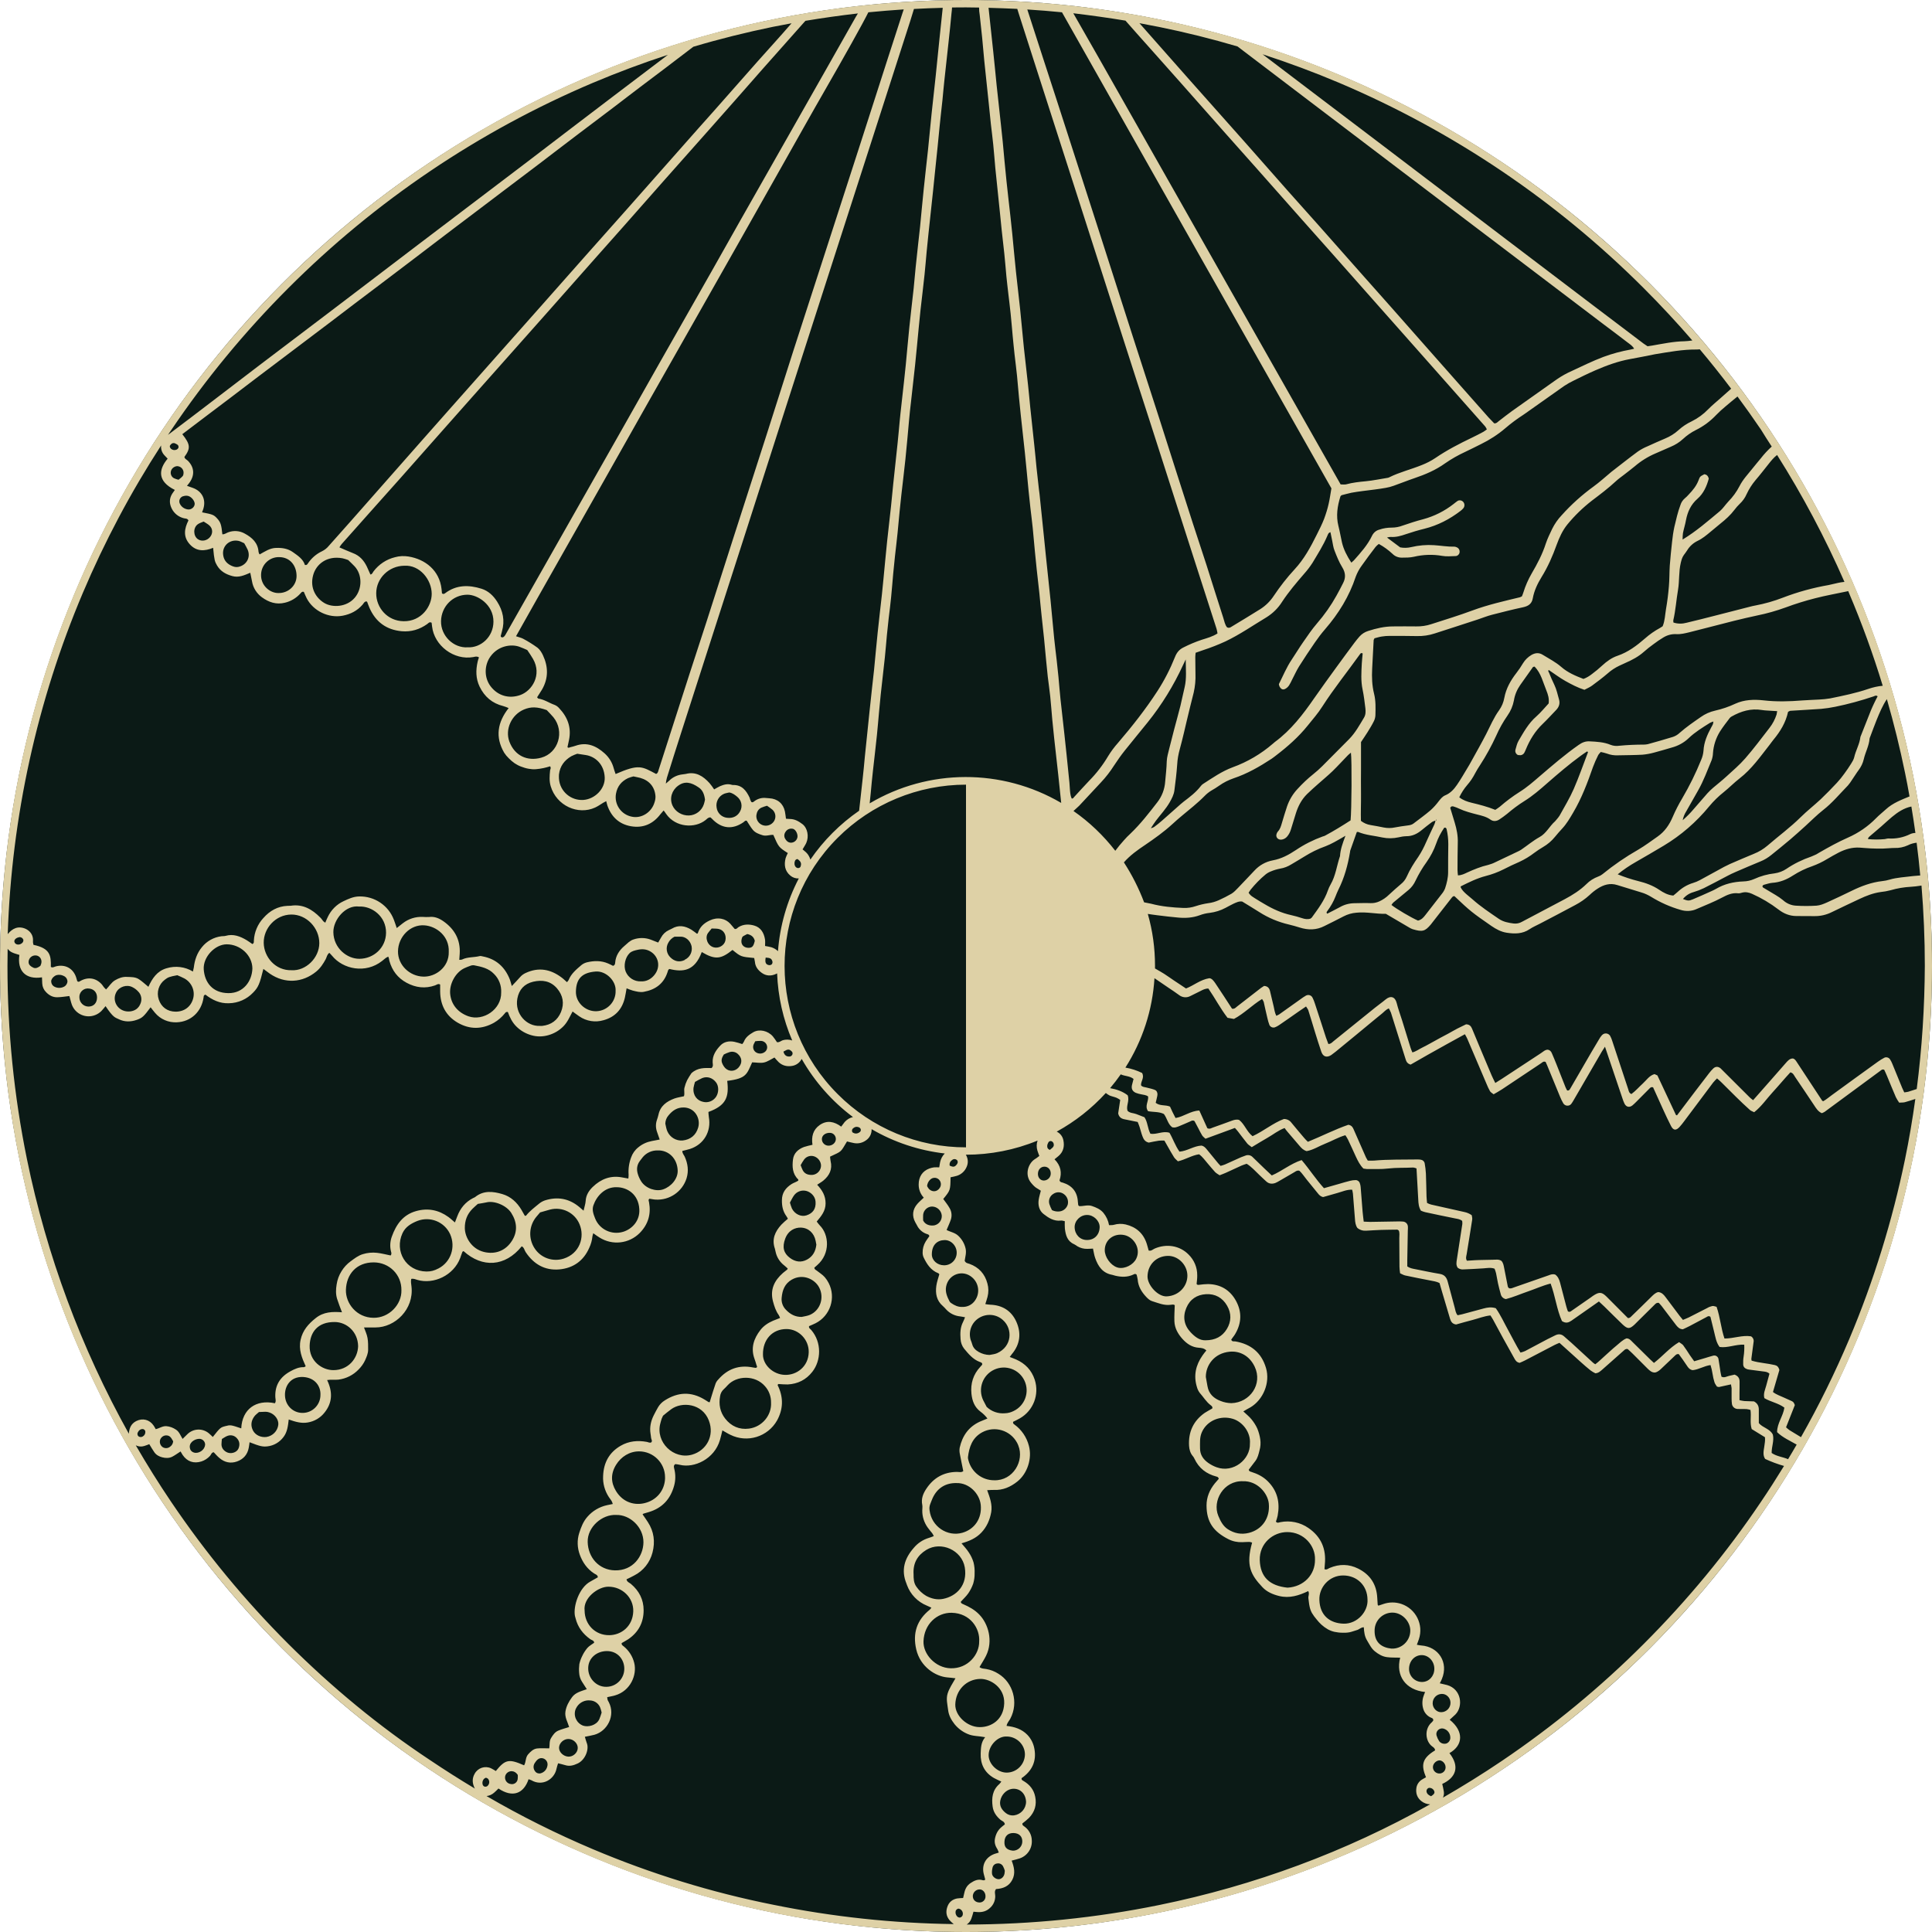
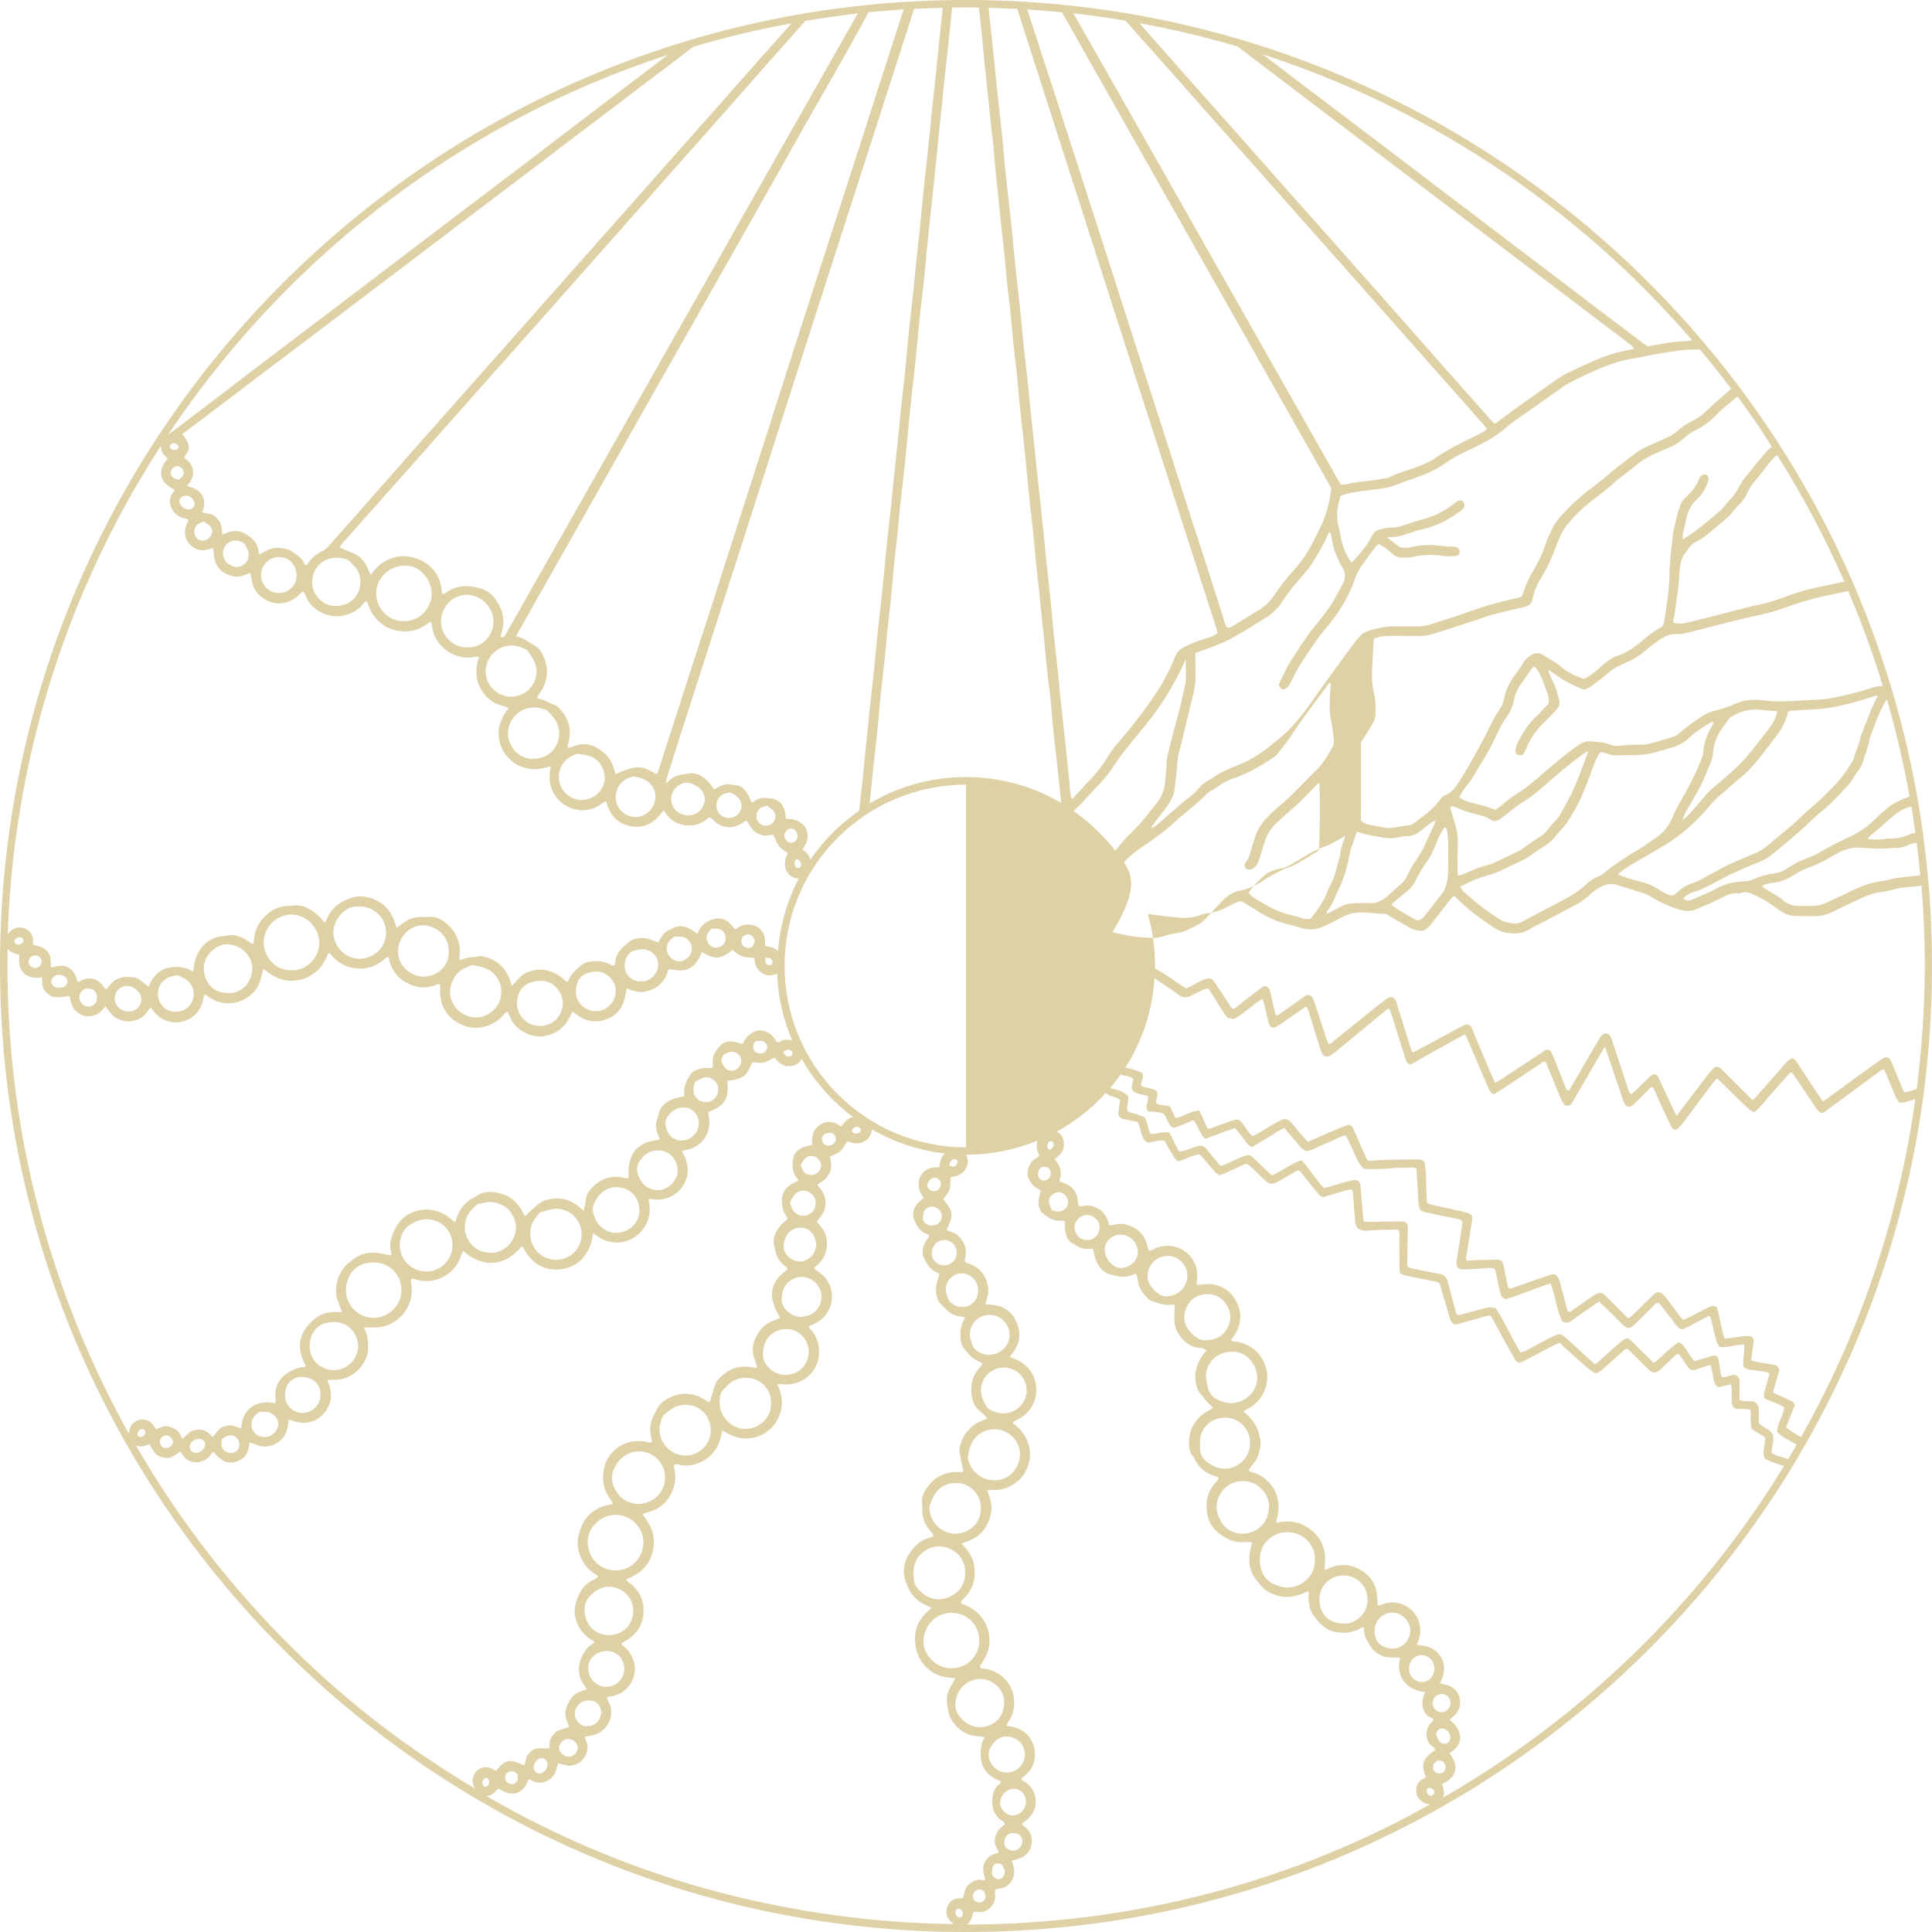
<svg xmlns="http://www.w3.org/2000/svg" version="1.1" id="Warstwa_1" x="0px" y="0px" viewBox="0 0 2200 2200" style="enable-background:new 0 0 2200 2200;" xml:space="preserve">
  <style type="text/css">
	.st0{fill:#0B1A16;}
	.st1{fill:#DED1A6;}
</style>
-   <circle class="st0" cx="1100" cy="1100" r="1100" />
-   <path class="st1" d="M1100,0C492.5,0,0,492.5,0,1100s492.5,1100,1100,1100s1100-492.5,1100-1100S1707.5,0,1100,0z M2181.1,948.5  c-2.1,0-4.1,0.5-5.9,1.3c-7.6,3.8-16.1,5.5-24.5,5c-1.5-0.1-3,0.5-4.5,0.7c-6.3,0.6-12.7,0.6-19.1,0c0.2-2.1,1.6-2.8,2.7-3.8  c4.1-3.5,8.3-7,12.4-10.6s8-7.3,12.2-10.8c6.6-5.5,13.7-10.2,22.1-11.9C2178.2,928.5,2179.7,938.5,2181.1,948.5z M2130.4,966.1  c4.5,0.2,9,0.3,13.6,0.2s9-0.7,13.5-0.7c5.1,0.2,10.3-0.9,14.9-3c3.1-1.6,6.6-2.6,10.1-3c1.6,12.4,3,24.8,4.1,37.3  c-3.1,0.2-6.6,0.5-8.3,0.7c-8.9,1.2-18,1.5-26.8,4.1c-2.6,0.8-5.3,1.3-8,1.6c-12.5,1.4-24,5.7-35.2,11.2  c-9.2,4.5-18.5,8.9-27.8,13.1c-3.8,1.7-7.9,3.4-12,3.7c-7.8,0.5-15.7,0.5-23.5,0c-5.5-0.3-10.7-2.6-14.7-6.3c-2.6-2.1-5.3-4-8.2-5.7  c-4.4-2.7-8.8-5.2-13.2-7.9c-0.9-0.5-2.2-1-1.9-2.6c0.4-0.4,0.8-1.1,1.3-1.2c3.2-0.8,6.4-2,9.7-2.3c8.7-0.5,16.5-3.7,23.6-8.3  c6.9-4.4,14.2-8,21.9-10.6c6-2.2,11.7-4.9,17.1-8.2c4.4-2.6,8.9-5.2,13.4-7.5c7.4-3.7,15.1-6,23.5-5.5  C2122,965.5,2126.2,965.9,2130.4,966.1z M2174.4,906.9c-9.4,3.9-19,7.5-26.8,14.6c-3.8,3.5-7.8,6.6-11.4,10.3  c-9.1,9.3-19.9,16.7-31.9,22c-11.4,5-22.1,11-32.9,17.2c-2.8,1.8-5.8,3.2-8.9,4.4c-10,3.4-19.6,8.1-28.3,14c-4,2.7-8.6,4.4-13.4,5.1  c-8.1,0.9-16,3.1-23.4,6.5c-3.9,1.7-8,2.6-12.3,2.7c-11,0.4-21.5,2.8-31.1,8.5c-1.6,0.9-3.2,1.7-4.8,2.4c-7.2,3.2-14.3,6.5-21.6,9.5  c-4.5,1.9-5.8,1.7-11.2-0.4c3.1-3.8,7.2-6.5,11.9-7.8c4.1-1.2,8-2.7,11.8-4.5c8.9-4.4,17.7-9.2,26.5-13.8c3.2-1.7,6.5-3.3,9.8-4.7  c9.4-4.1,18.9-8.1,28.3-12c4.5-1.8,8.6-4.3,12.4-7.4c7.2-5.9,14.6-11.7,21.7-17.8c5.8-4.9,11.3-10,16.9-15  c6.7-6.1,13.1-12.6,20.2-18.2c10.6-8.2,19-18.5,28.3-28c1.8-2.1,3.4-4.3,4.8-6.6c2.6-3.7,4.9-7.6,7.6-11.2c2.7-3.6,4.7-7.8,5.7-12.2  c1.8-7.9,6-15.2,6.6-23.4c0.2-0.9,0.5-1.8,0.9-2.6c2.4-6.2,4.6-12.5,7.1-18.6c3.4-8.3,6.8-16.5,11.7-23.8c8,27.7,14.9,55.7,20.7,84  C2171.1,889,2172.9,897.9,2174.4,906.9L2174.4,906.9z M1656.5,936.7c-1.7-5.8-3.5-11.5-5.1-16.8c1.2-2.2,2.8-1.9,4.2-1.4  c2,0.6,4,1.4,5.9,2.3c6.6,3.1,13.6,4.9,20.6,6.7c5.2,1.3,10.5,2.5,15.1,5.8c3.2,2.3,6.9,2,10.2-0.2c3-2,6-4.1,8.8-6.4  c6.2-5.3,12.7-10.2,19.6-14.5c9.5-5.9,17.9-13.2,26.3-20.6c12.3-10.7,24.6-21.3,37.8-30.9c2.4-1.8,4.9-3.4,7.4-5.1l1,0.9  c-5.4,14-10.3,28.3-16.3,42c-4.6,10.5-10.6,20.3-16.1,30.3c-1,1.5-2.1,3-3.3,4.3c-0.5,0.7-1.1,1.4-1.8,2.1c-6.3,5.5-10,13.8-17.7,18  c-7.4,4.1-13.9,9.6-20.8,14.3c-1,0.7-2.1,1.2-3.2,1.8c-8.7,4.2-17.4,8.3-26.1,12.4c-2.7,1.4-5.5,2.4-8.4,3.2  c-8.3,1.9-16.1,5.1-23.8,8.6c-3.2,1.5-6.4,3.2-10.6,3.3c-0.2-2.1-0.5-4.1-0.5-6.2c0-10.3,0.1-20.5,0.3-30.8  C1660.3,951.9,1658.8,944.3,1656.5,936.7L1656.5,936.7z M1729.2,859.7c2.7,0.9,5.6-0.4,6.8-3c0.6-1.1,1-2.2,1.5-3.3  c4.5-11,10.6-20.9,19.3-29.2c5.2-5,10.1-10.4,15.1-15.6c3.4-3.5,4.8-7.5,3.3-12.4c-1.6-5.5-2.7-11.1-5.2-16.3  c-2.3-4.6-4.2-9.3-6.2-14.1c-0.4-0.9-1.5-2-0.1-2.8c6.3,4.2,12.3,8.8,18.9,12.5c6.8,3.8,13.8,7.5,21.6,10c2.8-1.5,6-2.8,8.6-4.7  c6.1-4.5,12.1-9,17.8-13.9c4-3.6,8.6-6.6,13.5-8.9c2.5-1.1,4.9-2.3,7.4-3.4c7.2-3.2,14.1-6.8,20.1-12.1c3.6-3.2,7.4-6.2,11.3-9  c3.6-2.7,7.3-5.3,11.2-7.6c4.4-2.7,9.5-4.1,14.7-3.8c5.2,0.3,10.2-1,15.2-2.2c17-4.2,33.9-8.8,50.8-13c8.8-2.2,17.6-4.2,26.4-6.1  c10.9-2.2,21.7-5.3,32.2-9.1c11-4.1,22.3-7.6,33.7-10.5c12-3.1,24.2-5.2,36.2-7.8c0.4-0.1,0.9-0.2,1.3-0.3l1,2.4  c14.6,34.4,27.4,69.6,38.3,105.4c-5.5,0.5-10.9,1.7-16.2,3.5c-14.3,4.9-29.1,7.9-43.8,10.9c-4.2,0.7-8.4,1.1-12.6,1.3  c-6.3,0.4-12.7,0.5-19,1c-14.8,1.2-29.5,1.6-44.2-0.1c-10.9-1.2-21.9-0.8-32,3.8c-7.4,3.5-15.1,6.1-23,7.9  c-5.9,1.3-11.5,3.8-16.4,7.3c-8.2,5.7-16.4,11.3-23.9,17.9c-2.2,2.1-4.8,3.7-7.7,4.7c-9.5,3-19.1,5.6-28.7,8.3  c-1.5,0.3-3,0.5-4.5,0.5c-9.3,0-18.7,0.4-28,1.3c-3.3,0.5-6.7,0.2-9.8-1c-7.6-3.2-15.8-3.6-23.9-4c-4.8-0.3-8.7,1.3-12.6,4.1  c-15.6,10.9-30,23.4-44.4,35.7c-7.3,6.3-14.6,12.7-22.8,17.8c-7.9,5-15.4,10.6-22.5,16.8c-1.7,1.3-3.4,2.5-5.2,3.6  c-8.8-3.6-17.9-5.9-27-8.1c-4.9-1.2-9.7-2.8-14-6.2c2.4-5,5.4-9.7,9-13.9c3.6-4.1,6.6-8.6,9.1-13.5c1.7-3.2,3.6-6.3,5.6-9.3  c6.9-10.6,13-21.8,18.3-33.3c3.5-8,7.8-15.7,12.8-22.9c3.7-5.2,6.2-11.1,7.4-17.3c1-6.3,3.5-12.3,7.1-17.5  c4.9-6.8,9.7-13.8,14.6-20.6c0.2-0.3,1.1-0.3,1.9-0.5c7.4,7.6,9.5,17.8,13.4,27.2c1.8,4.5,3.3,9.1,2.6,14.7  c-4.4,4.7-8.8,10.2-14,14.8c-8.9,7.7-14.4,17.8-20.2,27.6c-1.8,3-2.6,6.7-3.6,10.2c-0.8,2.7,0.7,5.5,3.4,6.4  C1729.2,859.6,1729.2,859.6,1729.2,859.7L1729.2,859.7z M2023.6,518.1c29.2,46.2,54.8,94.5,76.7,144.5c-1.3,0.1-2.6,0.3-3.9,0.5  c-4.8,0.8-9.4,2.2-14.1,3.1c-17.8,3.1-35.3,7.9-52.2,14.4c-10.1,3.9-20.6,6.9-31.3,8.9c-2.1,0.4-4.1,0.8-6.2,1.4  c-13.1,3.3-26.3,6.7-39.4,10.1c-10.8,2.8-21.6,5.5-32.5,8.1c-5,1.4-10.2,1.4-15.1-0.2c-0.2-0.8-0.2-1.7-0.2-2.5  c2.7-11.5,3.4-23.2,5.4-34.8c1.7-10.1,0.7-20.5,3.1-30.6c0.8-3.3,1.6-6.4,3.6-9.1c1.2-1.7,2.6-3.4,3.7-5.2c2.8-4.7,7-8.4,11.9-10.8  c5.5-2.6,10.1-6.5,14.8-10.4c3.7-3.1,7.4-6.2,11.1-9.2c5.9-4.7,11.5-9.7,16.1-15.8c1.8-2.4,3.8-4.7,6-6.8c3.3-3.1,6-6.8,7.8-11  c2.7-5.8,6.1-11.1,10.2-16c5.1-5.9,9.9-12.2,14.8-18.3C2016.8,524.7,2019.8,521,2023.6,518.1L2023.6,518.1z M2023.7,809.8  c-0.2,1.3-0.4,2.6-0.7,3.9c-1.8,5.5-4.5,10.6-8,15.1c-9.1,11.7-17.9,23.6-27.6,34.7c-6.5,7.5-14.2,14-21.5,20.7  c-4.9,4.5-10.1,8.6-15.2,12.9c-2.3,2-4.5,4.1-6.5,6.3c-5.4,6.1-10.7,12.3-16,18.4c-3.7,4.4-7.8,8.4-12.1,12.2  c0.7-3.6,2.1-7.1,4.1-10.2c4.4-7.9,8.9-15.8,13.4-23.6c6.3-11,10.6-23,15.5-34.7c0.9-2.6,1.4-5.2,1.5-7.9c0.6-8.8,3.4-17.3,8-24.7  c3.4-5.3,7.3-10.3,11.1-15.3c0.6-0.7,1.3-1.3,2.1-1.7c10.8-6.1,22.1-9.5,34.6-7.4c3.6,0.6,7.2,0.6,10.8,0.9L2023.7,809.8z   M1663.6,1009.2c9.2-4.6,18.3-9.1,28.3-11.7c7-1.8,13.8-4.3,20.3-7.6c5.9-3.1,11.9-5.8,18-8.5c6-2.8,11.7-6.2,17-10.3  c3.1-2.3,6.4-4.5,9.8-6.5c5.2-3,9.9-7,13.7-11.7c2.7-3.2,5.4-6.5,8.3-9.5c5-5.4,8.6-11.6,12.3-17.9c9.8-16.5,16.4-34.2,22.7-52.2  c1.7-4.5,3.6-8.9,5.8-13.2c0.6-1.3,1.8-2.3,3-3.8c2.4,0.4,4.7,1.1,7,1.8c3.9,1.5,8.2,2.2,12.4,2c9.3-0.2,18.7-0.2,28-0.7  c4.5-0.4,9-1.2,13.3-2.4c6.7-1.7,13.3-3.8,20-5.7c7.3-1.9,14.1-5.6,19.5-10.8c7.2-6.9,15.8-12.1,24.2-17.4c1.2-0.6,2.5-1.1,3.9-1.5  c-0.1,1-0.3,2-0.5,2.9c-0.6,1.4-1.4,2.7-2.1,4c-4.5,8.3-8.2,16.8-8.7,26.4c-0.3,3.6-1.2,7.1-2.7,10.5c-6.1,15.1-13.3,29.7-21.6,43.8  c-4,6.7-7.6,13.7-10.7,20.9c-3.9,9.2-9.2,16.9-17.4,22.6c-7.2,5-14.2,10.3-21.7,14.7c-14.4,8.2-28.1,17.6-41,28.1  c-1.4,1.1-3,2-4.7,2.6c-5.1,1.9-9.8,4.8-13.6,8.7c-7.2,7-15.6,12.3-24.4,17c-16.3,8.6-32.6,17.2-48.8,25.8c-2.9,1.7-6.2,2.4-9.6,2  c-6-0.8-11.8-1.8-17-5.4c-10.2-7-20.5-13.8-29.8-22.1c-2.2-2-4.7-3.8-6.9-5.8c-2.7-2.4-5.3-4.9-6.7-8.1  C1663.3,1009.7,1663.4,1009.3,1663.6,1009.2L1663.6,1009.2z M1862.5,981.7c10.7-6.2,21.4-12.3,32-18.7c19.7-11.8,37.2-27,51.8-44.8  c5-6,10.6-11.5,16.8-16.4c6.1-4.9,11.6-10.6,17.8-15.4c13.8-10.7,23.6-24.8,34.2-38.3c1.5-1.9,2.8-3.9,4.4-5.8  c7.8-9.4,14-19.6,16.6-31.7c0.7-0.5,1.6-0.9,2.5-1.2c11.7-0.8,23.5-1.3,35.2-2.2c5.4-0.5,10.8-1.3,16.1-2.4c14.8-3,29.3-7,43.6-11.8  c1.3-0.5,2.7-1.6,4.6-0.1c-1.3,2.5-2.7,5.1-3.9,7.7s-2.6,5.5-3.7,8.2c-4,10.1-8,20.2-12,30.3c-0.9,8.2-5.3,15.3-7.1,23.3  c-0.6,2.5-2.1,5-3.5,7.2c-2.4,3.8-4.9,7.6-7.6,11.2c-2.6,3.7-5.5,7.2-8.5,10.5c-6,6.4-12.1,12.7-18.4,18.7  c-7.5,7-15.6,13.3-22.9,20.5c-11.8,11.7-25.2,21.5-37.8,32.4c-4.6,3.9-9.8,7.1-15.4,9.3c-9.2,3.8-18.3,7.7-27.5,11.7  c-2.2,1-4.4,2.1-6.5,3.2c-9.3,5.1-18.5,10.2-27.8,15.2c-2.4,1.3-4.9,2.3-7.5,3.1c-6.7,2-12.7,5.6-17.8,10.4c-1.5,1.4-3.2,2.7-4.8,4  c-6.2-0.5-11.3-3.4-15.9-6.5c-7.4-5-15.5-7.9-24-10c-8-2-15.8-4.6-23.4-7.7C1848.5,990.4,1855.3,985.8,1862.5,981.7L1862.5,981.7z   M2017.5,508.5c-4.5,4.1-8.7,8.6-12.5,13.5c-3,3.7-6.2,7.4-9.2,11.2c-5.2,6.6-11.2,12.8-15,20.4c-3.3,6.4-7.6,12.3-12.7,17.5  c-1.9,2-3.5,4.2-5.2,6.2c-1.3,1.7-2.8,3.2-4.3,4.6c-13.6,11.3-26.9,23-42.6,32.5c0-2.4,0.1-4.9,0.4-7.3c1-5,2.6-9.9,3.5-15  c1.8-9.4,5.6-17.6,13-24.1c7-6.1,10.6-14.5,12.9-22.9c-0.7-3.2-2.4-4.7-5-5.1c-4.7,2.5-5,2.4-6.6,6.8c-2.4,6.4-6.6,11.5-11.2,16.3  c-1.4,1.6-2.9,3.1-4.5,4.4c-2.3,2-4,4.5-4.9,7.4c-3.1,8.2-5,16.8-7,25.2c-1.2,5.6-2,11.3-2.6,17c-1,9-1.9,18-2.6,27  c-0.5,7.8-0.3,15.7-1,23.5c-0.7,8.7-1.8,17.4-3.3,26c-1.1,6.5-1.2,13.2-3.8,19.5c-1.1,0.7-2,1.4-3.1,2c-6.1,3.3-11.8,7.3-17,11.9  c-9.3,8.1-19.2,15.6-31.2,19.7c-6.6,2.2-12.3,6.3-17.5,11.1c-3.8,3.5-7.7,6.8-11.8,9.8c-2.9,2.3-6.1,4.2-9.6,5.5  c-8.9-3.4-17.9-7.2-25.2-13.6c-6.5-5.7-14-9.4-21.2-13.9c-4.3-2.7-8.6-2.2-12.8,0.2c-3.9,2.3-7.2,5.5-9.6,9.4  c-2.3,3.9-4.8,7.6-7.6,11.2c-6.6,8.5-11.7,17.6-13.7,28.2c-0.9,5.1-2.9,9.9-5.9,14.1c-6.1,8.4-10,17.8-14.7,27  c-5.4,10.5-11.2,20.7-16.9,31c-1.4,2.7-3,5.3-4.5,7.8c-3.9,6.4-7.6,13-11.9,19.2c-3.4,5-7.5,9.5-13.3,11.9c-3.2,1.3-5.2,3.9-7.3,6.5  c-2.9,3.9-6.1,7.5-9.7,10.7c-6.2,5.3-12.8,10-19.3,15c-2,1.5-4.3,1.9-6.8,2.2c-4.8,0.6-9.6,1.3-14.3,2.2c-4.1,0.9-8.4,0.9-12.6,0.1  c-5-1-10-2-15.1-2.8c-4-0.6-7.8-2.3-11-4.8c-0.3-9.9,0.2-19.8,0.1-29.7c-0.2-10.3,0-20.5,0-30.8c0-9.9,0-19.9,0-29.2  c2.8-4.2,5.2-7.7,7.4-11.2c2.5-4.1,5.1-8.2,7.2-12.5c1.1-2.1,1.7-4.5,1.8-6.9c0.2-8.1,0.5-16.3-1.5-24.3c-2.4-9.5-2.7-19.1-2.2-28.7  c0.6-10.8,1.1-21.7,1.7-32.5c0.2-0.8,0.6-1.5,1-2.1c2.5-0.6,5.4-1.6,8.3-2c3-0.5,6-0.7,9-0.7c10.3,0,20.5,0,30.8,0.2  c6.9,0.2,13.9-0.8,20.5-3c7.7-2.5,15.5-5,23.2-7.5c8.6-2.8,17.2-5.6,25.8-8.4c5.4-1.8,10.8-4,16.3-5.4c11.7-3,23.4-6,35.2-8.5  c6-1.3,10-3.9,11.1-10.2c1.6-8.8,5.4-16.7,10-24.2c7.2-11.6,12.6-24,17.2-36.8c3-8.2,6.6-16.2,12.2-23.1c8.2-10,17.6-19.1,27.9-27.1  c9.4-7.1,18.8-14.2,27.4-22.2c2.9-2.7,6.1-4.9,9.2-7.3c4-3.2,8.2-6.2,12.1-9.5c7.1-6.1,15.1-11.1,23.8-14.8  c5.8-2.5,11.6-5.1,17.4-7.6c5-2.1,9.7-5,13.7-8.7c4.4-4.1,9.4-7.6,14.8-10.3c8.7-4.3,16.5-10.1,23.2-17.2c3.4-3.5,7-6.8,10.8-9.9  c4.4-3.8,8.9-7.4,13.4-11.1c9.2,12.4,18.1,25,26.8,37.8C2009.3,495.9,2013.4,502.2,2017.5,508.5L2017.5,508.5z M1649,993.1  c0,6.4-1.5,12.6-3.5,18.6c-0.9,2.2-2.1,4.3-3.7,6.2c-6.2,8.1-12.7,16.2-18.9,24.3c-2.1,2.7-4.2,5.1-8.2,6.1  c-7.5-3.2-24.8-13.4-30.2-17.8c0.6-1,1.2-1.9,2-2.7c5.8-4.8,11.6-9.6,17.4-14.4c3.5-2.9,6.2-6.6,8.1-10.8c3.5-7.3,7.7-14.4,12.5-21  c4.5-6.4,8.2-13.4,10.8-20.8c2.2-6.5,5.4-12.6,9.3-18.3c1.8-0.4,2.4,0.6,2.7,1.8c1.3,5.6,1.9,11.3,1.9,17  C1649,972,1649,982.6,1649,993.1z M1293.3,1244.4c2,0.8,4,1.3,6.1,1.7c2.9,0.6,5.9,0.8,8,2.5c0.6,5.8-4.2,10.8-0.1,16.7  c5.8,1.2,12.4,0.4,18,3.2c3.8,4.9,4.5,11.6,9.6,15.2c1,0.2,2,0.2,3,0.2c1.5-0.3,2.9-0.7,4.3-1.3c4.5-1.8,8.9-3.8,13.3-5.7  c1.3-0.6,2.6-1.6,4.7-0.3l4.4,8.3c1.4,2.7,2.7,5.4,4.3,8c0.9,1.4,2.4,2.5,3.8,3.8l33.5-12.3c1.4,1.6,2.7,2.9,3.7,4.3  c3.5,4.5,6.9,9.2,10.5,13.6c1.3,1.5,3.2,2.5,5,4c6.2-3.7,12.1-7.4,18.1-10.8c6.2-3.5,11.8-8.2,19.3-11c1,1.3,1.8,2.6,2.8,3.7  c4.7,5.5,9.4,11,14.1,16.5c2.2,2.6,4.4,5,8.2,6.1c7.5-1.3,14.2-5.8,21.4-8.6c7.5-2.9,14.5-7.2,22.7-9.5c1,1.5,2,3.1,2.9,4.8  c3.1,6.5,6.1,13.1,9.1,19.7c2.3,4.9,4.7,9.7,8.6,13.5c1.3,0.2,2.5,0.4,3.8,0.5c8.2-0.1,16.4,0.4,24.4-0.6c9.3-1.1,18.7-0.6,28-1.1  c1.4-0.1,2.8,0.6,4.2,1c0.7,12.1,1.4,23.9,2,35.6c0.2,4.2,0.5,8.4,3,12.5c1.6,0.7,3.2,1.3,4.8,1.7c11.5,2.5,23,4.9,34.5,7.2  c2.6,0.5,5.3,0.8,7.7,2.7c0.2,1.2,0.2,2.3,0.2,3.5c-2.1,13.4-4.2,26.8-6.2,40.2c-0.5,3.2-1.2,6.6,0.9,9.7c1.9,1.5,4.3,2.2,6.8,1.9  c7.5-0.3,15-0.7,22.6-1.2c4.2-0.3,8.3-1.2,12.6,0.4c0.7,1.7,1.2,3.4,1.7,5.2c0.8,3.8,1.4,7.7,2.2,11.5c0.9,4.1,2,8.2,3.1,12.2  c0.6,2.9,2.9,5.2,5.9,5.7c8.3-2.1,16.6-5.8,25.1-8.7s16.7-6.7,25.8-9c5.4,14.4,7,29.6,12.9,42.7c4.4,3,7.7,1.7,10.8-0.4  c6.2-4.3,12.4-8.6,18.6-13l12.7-8.9c2.3,2.1,4.3,3.9,6.2,5.8c6.9,6.8,13.7,13.6,20.7,20.3c5.8,5.5,8.1,5.4,13.7,0.2  c1.5-1.4,3-3,4.5-4.5c6-6,12-11.9,18-17.8c1.2-1.2,2.4-2.8,5.1-2.4c0.9,1,2.1,2.2,3.2,3.6c5.5,7.2,11,14.4,16.4,21.6  c1.9,2.4,3.9,4.7,7.8,4.9c2.3-1.1,5-2.3,7.7-3.7c6.4-3.4,12.8-6.9,19.2-10.2c1.2-0.7,2.5-1.8,4.5-0.3c1.3,5.4,2.7,11.3,4.2,17.1  s2.2,11.8,6.2,17.2c9.2,1.4,18.1-3.1,28.1-2.6c0.2,4.5,0,9-0.7,13.5c-0.5,3-0.6,6-0.5,9c0.1,2.7,1.7,4.4,4.2,5.3  c0.9,0.3,1.7,0.5,2.6,0.6c5.4,0.7,10.8,1.4,16.1,2.1c2.3,0.3,4.8,0.4,7,2.6c-1.2,4.4-2.5,9-3.7,13.6s-3.5,9-2.1,14.2  c7.2,4.3,15.9,5.6,22.8,10.8c-1.4,9.8-8.3,17.7-8.3,27.9c6.5,6.3,14.7,9.8,22.3,14.2c-3.2,5.6-6.5,11.1-9.8,16.6  c-5.9-2.6-13-3.1-18.7-7.1c-0.1-7.2,3-13.9,1.4-20.8c-3.2-6.8-11.4-7.7-16-13.2c0-5.1,0-10.2,0-15.3c0-3.9-1.3-7.1-5.5-9.4  c-3.2-0.1-7.1-0.2-11-0.4c-1.8-0.2-3.7-0.6-5.5-1c0-3.1,0-5.8,0-8.4c0-4.2,0.2-8.5,0.1-12.7c0-3.6-1.5-6.4-5.7-8  c-1.8,0.4-4.2,1-6.5,1.5c-2.6,0.6-5,2.4-8.4,0.9c-0.4-1.7-0.9-3.6-1.2-5.6c-0.8-4.8-1.3-9.6-2.2-14.3c-0.3-2.7-2.8-4.6-5.4-4.2  c-0.2,0-0.4,0.1-0.6,0.1c-3.2,0.8-6.4,1.9-9.5,2.8l-12.2,3.6c-1.8-2.5-3.4-4.7-4.9-6.9c-2.5-3.8-4.9-7.7-7.6-11.3  c-1-1.3-2.7-2.1-4.7-3.6c-10.8,6.4-18.7,16-28.6,23.7c-1.6-1.4-2.9-2.7-4.2-3.9c-6.9-6.8-13.8-13.5-20.6-20.3  c-1.7-1.7-3.2-3.6-6.4-3.8c-4.5,1.7-8.1,5.5-12,8.7c-4.2,3.4-8.1,7.2-12.2,10.8c-3.8,3.3-7.3,7-11.4,10c-0.9-0.5-1.8-1.1-2.6-1.8  c-8.2-7.5-16.4-15.1-24.7-22.7c-2.7-2.4-5.5-4.7-8.2-7.2c-3.1-2.8-6.5-3-10-1.3c-3,1.4-6,2.9-8.9,4.4c-8.6,4.5-17,9.1-25.6,13.6  c-1.7,0.7-3.4,1.3-5.2,1.7c-5.2-8.6-9.4-17.2-14.1-25.7s-8.6-17.2-14-24.8c-5.1-1.6-9.5-0.9-13.9,0.3c-8.2,2.2-16.3,4.4-24.5,6.6  c-1.7,0.4-3.5,0.8-5.1,1.1c-2.3-2.7-2.5-5.8-3.3-8.7c-2.7-9.9-5.4-19.8-8-29.7c-1.3-4.8-3.7-7.8-9-8.7c-9.2-1.5-18.3-3.5-27.5-5.3  c-3.2-0.6-6.5-1.1-9.5-3.2c0-2.5,0-4.9,0-7.3c0.2-11.2,0.4-22.3,0.6-33.5c0.1-1.5,0.2-3,0.1-4.5c-0.1-3.2-2.7-5.7-5.9-5.8  c-2.4-0.2-4.8-0.2-7.2-0.1c-10,0.2-19.9,0.3-29.9,0.5c-2.1,0-4.1-0.1-7.3-0.3c-0.5-4.4-1-8-1.3-11.5c-0.8-9.3-1.4-18.7-2.2-28  c-0.1-1.5-0.5-3-1-4.4c-0.7-2.1-2.7-3.5-4.8-3.4c-2.1,0-4.2,0.3-6.2,0.8c-4.1,1-8.1,2.2-12.2,3.4c-5.8,1.6-11.6,3.3-17.6,5  c-9.2-10.1-16.5-21.6-25.4-32c-12.5,4-22.3,12.5-34,17.5c-3.1-2.9-5.9-5.5-8.7-8.2c-4.3-4.2-8.7-8.4-13-12.6c-2.1-2.3-5.5-3-8.3-1.8  c-1.7,0.6-3.4,1.2-5.1,1.9c-6.1,2.7-12.1,5.5-18.2,8.2c-1.6,0.6-3.3,1.2-5,1.6c-1.1-1.2-1.9-2-2.7-2.9c-4.4-5.3-8.8-10.7-13.2-16.1  c-1.6-1.9-3.2-3.6-5.8-4.1c-8.8,0.4-16.2,6.2-25.1,6.9c-4.9-6.9-7.4-14.7-11.4-21.5c-7.6-2.4-14.6,2.3-21.7,1.1  c-3.3-6.1-3-13.2-6.8-18.8c-3.2-1.2-6.3-2.4-9.3-3.6c-3.3-1.3-7.3-0.9-10-3.8c-1.8-5.7,2.6-11.2,0.2-17.6c-5.7-4.4-12.6-6.8-20-8.1  c4.3-5.1,8.3-10.3,12.1-15.7c4.9,2.2,10.3,1.7,14.6,5.2c-0.6,2.5-1.2,4.7-1.8,7C1288.1,1239.7,1289.4,1242.6,1293.3,1244.4  L1293.3,1244.4z M1199.6,1359.4c3.6-2.4,8.3-2.3,11.8,0.3c3.8,2.7,5.5,7.3,4.5,11.8c-1.2,4.1-4.6,7.2-8.8,7.9  c-3.1,0.5-6.4,0-9.2-1.4c-1.2-2.2-2.2-4.6-3-7C1193.6,1366.4,1195.6,1361.7,1199.6,1359.4L1199.6,1359.4z M1188.8,1344.3  c-4,0.1-7-3.3-6.9-7.7c0.1-4.8,3.3-8.2,7.6-8.1c4,0.1,7,3.3,7,7.7C1196.6,1340.5,1193.2,1344.1,1188.8,1344.3L1188.8,1344.3z   M1195.5,1309.4c-2.7-1.1-3.1-2.8-3-4.6c0.1-1.4,0.6-2.8,1.4-4.1c0.8-1.3,2.6-1.8,3.9-1c1,0.6,1.7,1.5,2,2.6  C1200.4,1305.2,1199.6,1306.2,1195.5,1309.4L1195.5,1309.4z M1089.7,1325.7c-2.4,3.2-4,3.6-8.3,1.6c-0.5-3,0.8-5.1,3.2-6.7  c1.5-1.1,3.5-0.9,4.9,0.2C1090.9,1322,1091,1324,1089.7,1325.7L1089.7,1325.7z M979.2,1289c-2.9,2.3-5.8,2.3-8.6,0.3  c-1.1-2.6,0.1-4.2,2-5.3c2.1-1.3,4.7-1.1,6.6,0.4c1.3,1.1,1.4,3,0.4,4.2C979.5,1288.8,979.3,1288.9,979.2,1289z M954,1246  c-80.7-80.6-80.8-211.3-0.2-291.9c38.8-38.8,91.4-60.6,146.2-60.6v413C1045.2,1306.6,992.7,1284.8,954,1246z M904.7,982.7  c0.2-2.2,0.8-4.1,3.4-4.5c3.9,2.7,4.8,5,3.5,8.6c-0.6,1.6-3,2.2-4.5,1.2C905.1,986.8,904.6,984.8,904.7,982.7z M900.4,959.6  c-2.9-0.2-5-2-6.5-4.8c-1.3-2.5-1-5.4,0.7-7.7c1.6-2.6,4.7-4,7.8-3.4c0.3,0,0.6,0.1,0.9,0.2c3,1.1,5.5,6.2,4.7,9.8  C907.2,957.2,904,959.7,900.4,959.6z M917.9,970.6c-1.2-1.2-2.7-2.2-4-3.4c1.5-2.7,3.1-4.9,4.2-7.3c3.3-7.4,1.5-17-4.4-21.5  c-4.1-3.1-8.5-5.7-14-5.8c-1.5,0-2.9-0.2-4.7-0.3c-0.4-3-0.7-5.7-1.2-8.3c-1.9-9-8.5-14.5-17.8-15c-1.2-0.1-2.4-0.2-3.6-0.3  c-4.9-0.6-9.7,0.8-13.6,3.8c-0.9,0.7-1.8,1.6-3.3,0.7c-0.3-0.7-0.7-1.4-1.1-2.3s-0.5-1.8-0.8-2.6c-3.8-8-8.7-14.6-18.8-14.4  c-0.6,0-1.2-0.1-1.8-0.3c-4.7-1.4-9-0.1-13.2,1.7c-2.2,1-4.2,2.3-6.6,3.6c-1.6-2.5-3.4-4.9-5.3-7.2c-7.2-7.9-15.5-13.4-27-10.4  c-1.2,0.2-2.4,0.4-3.6,0.5c-5.8,0.6-11.2,3.1-15.3,7.2c-1.2,1.1-2.5,2.2-3.8,3.3c0.2-2.2,0.6-4.4,1.2-6.6  c5.4-17.3,10.8-34.5,16.4-51.8c11.6-36.2,23.2-72.4,34.9-108.5c12.8-39.6,25.5-79.3,38.3-118.9c15.8-49.1,31.6-98.2,47.3-147.3  c9.8-30.4,19.6-60.9,29.4-91.3c11.5-35.6,22.9-71.2,34.4-106.8c11.6-36.2,23.3-72.4,35-108.6c13.9-43.1,27.8-86.2,41.6-129.2  c1.4-4.3,2.7-8.6,4-13c0,0,0-0.1,0-0.1c10.9-0.6,21.8-1,32.8-1.3c-1.3,11.7-2.5,23.4-3.7,35.2c-1.4,14.1-2.8,28.2-4.3,42.3  c-1.5,14.4-3.2,28.8-4.7,43.2c-1.4,13.8-2.7,27.6-4.1,41.4c-1.6,15-3.4,29.9-4.9,44.9c-1.5,14.1-2.7,28.2-4.1,42.3  c-0.7,6.6-1.5,13.2-2.2,19.8c-1,8.7-1.9,17.4-2.8,26.1c-0.8,8.1-1.5,16.2-2.3,24.3c-1.6,14.7-3.4,29.4-4.9,44  c-1.5,14.4-2.7,28.8-4.1,43.2c-0.6,6.3-1.3,12.6-2,18.9c-1,9.3-2,18.6-3.1,27.9c-0.6,5.7-1.3,11.4-1.8,17.1  c-0.8,8.4-1.5,16.8-2.4,25.2c-1.6,15.6-3.4,31.2-5,46.8c-0.9,8.4-1.6,16.8-2.5,25.2c-1.4,13.2-3,26.3-4.4,39.5  c-1.5,14.4-2.8,28.8-4.2,43.2c-0.6,6-1.2,12-1.8,18c-1.6,14.4-3.3,28.8-4.8,43.1c-1.5,14.1-2.7,28.2-4.1,42.3  c-0.7,6.9-1.5,13.8-2.3,20.7c-1,9-1.9,18-2.9,27c-0.9,8.1-1.7,16.2-2.5,24.3c-0.9,9-1.9,18-2.8,27c-0.8,8.4-1.5,16.8-2.5,25.2  c-1.3,12-2.7,24.1-4,36.2c-21.7,15-40.5,33.8-55.5,55.6C921.8,975.5,920.1,972.7,917.9,970.6L917.9,970.6z M881.2,935.4  c-2.8,4.1-8.1,5.9-12.8,4.2c-4.7-1.7-7.6-6.4-7.1-11.3c0.5-3.7,2.1-6.9,5.7-8.6c1.9-0.9,3.9-1.4,6.4-2.2c2.2,1.5,4.4,3,6.4,4.7  C883.4,925.7,884,931.2,881.2,935.4L881.2,935.4z M842.8,923.8c-2.5,5-7.8,8.4-15,7.4c-6.2-0.7-11.1-5.6-11.8-11.8  c-1.1-6.4,2.4-12.8,8.3-15.4c0.8-0.4,1.7-0.6,2.5-0.8c1.4-0.4,2.9-0.6,3.8-0.8c3.9,0.8,6.5,2.9,9,5  C844.5,911.5,845.8,918.3,842.8,923.8L842.8,923.8z M802.8,910.6c-0.4,1.7-0.7,3.5-1.3,5.2c-2.4,7.4-9.2,12.5-16.9,12.8  c-8.1,0.3-15.8-4.4-18.9-11.5c-3.5-8.1-0.7-17.2,6.5-22.4c7.6-5.6,14.9-3.9,23.3,1.9C800,899.5,802,904.3,802.8,910.6L802.8,910.6z   M701,881.4c-0.8-2.3-1.6-4.5-2.2-6.7c-1.7-6.5-5.3-12.3-10.3-16.8c-9.5-8.5-20.1-13.3-33.1-8.7c-2,0.7-4,1.2-6.1,1.7  c-1,0.3-2.2,1.2-3.1-0.2c0.6-2.7,1.2-5.3,1.7-7.9c3-14.2-1.5-26.2-11.2-36.4c-1.4-1.6-3.1-2.9-5.1-3.7c-6.2-2.2-11.8-6.2-18.5-7.2  c-0.5-0.1-0.8-0.8-1.5-1.5c1.8-2.9,3.8-5.8,5.6-8.8c7.4-12.8,7.2-25.9,1.1-39c-1.5-3.2-3.6-6.6-6.3-8.7c-5.1-3.7-10.4-7-16-10  c-2.3-1.3-5-1.8-8.4-3c16.8-30.1,33.7-59.7,50.4-89.3s33.6-59.3,50.4-89s33.5-59.4,50.3-89.1s33.6-59.3,50.5-89  c17-29.9,34-59.9,50.9-89.8c16.8-29.7,33.6-59.4,50.3-89.1c16.8-29.7,33.4-59.5,50.4-89c19.3-33.5,41.6-73.2,48-86.2  c13.4-1.3,26.8-2.4,40.3-3.3c-0.5,1.4-1,2.7-1.4,4.1c-5.7,17.5-11.3,35-17,52.5c-10.4,32.4-20.9,64.8-31.3,97.3  c-13.9,43.1-27.8,86.1-41.8,129.2c-11.3,35-22.7,70-34,105c-10.2,31.9-20.3,63.8-30.5,95.7c-12.7,39.3-25.3,78.7-38,118  C825,643.9,815,675.2,805,706.5c-6.6,20.4-13.3,40.7-19.9,61.1c-11.8,36.5-23.5,72.9-35.2,109.4c-0.5,1.6-0.8,3.6-2.8,4.3  C730.9,872.8,727.8,869.7,701,881.4z M745.3,913.7c-3.3,11.3-14.8,18.6-25.7,16.3c-12.2-2.3-20.3-13.9-18.2-26.1  c1.5-8.5,6.2-14.2,13.7-17.8c2-0.8,4.1-1.5,6.2-2c3.1,0.7,5.5,1.1,7.8,1.7c10.2,2.9,16.5,10.2,17.3,20.8  C746.5,909,746.1,911.4,745.3,913.7L745.3,913.7z M465.1,633.7c-5.1-0.8-10.3-0.6-15.3,0.8c-9.8,2.4-18.4,8.1-24.5,16.2  c-1,1.3-1.4,3.3-3.5,3.5c-1.4-3.1-2.7-6.1-4.1-9.1c-3.4-7-8.3-12.5-15.9-15.3c-5-1.9-9.9-4.2-15.3-6.5c0.7-1.3,1.6-2.5,2.5-3.7  c10.4-11.7,20.9-23.5,31.3-35.2c11.9-13.3,23.8-26.6,35.6-39.9c17.4-19.6,34.8-39.3,52.2-59c10.4-11.7,20.8-23.5,31.2-35.2  l54.7-61.6c10-11.3,20-22.6,30.1-33.9c17.6-19.9,35.2-39.8,52.8-59.7c10.8-12.2,21.7-24.4,32.5-36.6c15.8-17.9,31.6-35.7,47.3-53.6  c16.8-19,33.7-37.9,50.5-56.9c20.4-23,40.8-46.1,61.1-69.3c15.8-17.9,31.7-35.6,47.5-53.5c0.5-0.5,1-1,1.4-1.5  c19.8-3.3,39.7-6.1,59.7-8.4c-0.8,1.3-1.5,2.5-2.3,3.8c-11.3,20-22.6,39.9-33.9,59.9c-21.8,38.3-43.5,76.7-65.3,115  s-43.5,76.6-65.1,115c-19.8,34.9-39.6,69.8-59.5,104.7c-14,24.7-28,49.4-41.9,74.1c-29.2,51.5-58.4,103-87.6,154.4  c-15,26.5-30.1,53-45.1,79.5c-0.5,1.1-1.2,2.1-2,3c-1.1,1.1-2.5,1.7-3.9,0.3c-0.1-0.3-0.1-0.6-0.1-0.9c0.4-1.8,0.9-3.5,1.4-5.2  c3.5-12.1,1.2-23.3-5.5-33.8c-4.3-6.8-10.1-12.3-17.8-14.7c-14.4-4.5-28.6-4.6-41.4,5.1c-1,0.7-2,1.4-3.6,0.2  c-0.1-1.4-0.3-3.2-0.5-5C500.4,649.5,484.3,636.8,465.1,633.7L465.1,633.7z M491.6,676.1c0.1,14.4-11.9,31.6-31.9,31.3  c-18.6-0.2-31.4-15.4-31.3-31.9c0.1-17.1,14.4-31.1,32-31.3C478.1,643.1,491.5,660.2,491.6,676.1L491.6,676.1z M404,680.6  c-9.2,10.9-25.5,11.5-34.6,6.1c-9.3-5.5-16.9-16.9-12.8-31.8c3.4-12.4,15.5-22.4,33.3-19.2c2.2,0.5,4.4,1.2,6.6,2c3,3,5.3,5,7.3,7.2  C412.8,654.6,412.4,670.8,404,680.6L404,680.6z M532.2,677.2c11.5-0.1,29.8,11.2,29.7,30.7c-0.1,17.8-14.8,30-29.3,29.2  c-16,1.1-30.8-13-30.4-30C502.7,690.5,515.6,677.3,532.2,677.2L532.2,677.2z M558.6,747.4c8.8-12.1,23.5-14.3,32.9-10.9  c3.1,1.1,6.1,2.5,8.9,3.7c2.4,3.6,4.7,6.8,6.6,10.2c10.3,18-1,36.3-14.7,41.1c-12.5,4.4-25.4,1-33.8-10.2  C551,771.2,551.5,757.1,558.6,747.4L558.6,747.4z M596.7,807.9c7.9-3.3,15-3.2,25.9,0.7c2.7,2.9,5.3,5.4,7.6,8.2  c13,16,5.8,40.6-13.9,46c-15.6,4.3-30.1-1.9-36.3-18.4C574.9,830.5,582.4,813.9,596.7,807.9L596.7,807.9z M636.5,881.9  c1.1-9.4,6.1-16.1,14.1-20.8c2.2-1.1,4.4-2,6.7-2.8c3.9,0.6,6.8,1.1,9.8,1.5c10.8,1.7,20.8,10.5,21.5,25.4  c0.6,13-11.1,24.7-24.2,25.7c-14.4,1-26.9-9.8-27.9-24.2C636.4,885.2,636.4,883.5,636.5,881.9L636.5,881.9z M1281.6,23.5  c10,11.4,20.1,22.7,30.2,34c11.2,12.7,22.5,25.3,33.7,37.9c16.6,18.8,33.2,37.5,49.8,56.3c11.8,13.3,23.7,26.6,35.5,39.9  c17.2,19.4,34.4,38.9,51.6,58.3c11,12.4,22.1,24.8,33.1,37.2c17.4,19.6,34.8,39.3,52.2,59c10.4,11.8,20.8,23.5,31.2,35.2  c17.2,19.4,34.4,38.9,51.6,58.3c13.6,15.4,27.2,30.7,40.8,46.1c0.7,1,1.3,2.1,1.8,3.3c-1.3,1-2.6,1.9-3.9,2.7  c-4.3,2.3-8.5,4.5-12.9,6.6c-14.4,6.9-28.6,14.2-41.9,23.3c-4.8,3.2-9.9,5.8-15.2,7.9c-12.3,5-25.3,8.1-37.2,14  c-0.5,0.3-1.1,0.5-1.7,0.6c-8.3,1.3-16.6,3.1-25,3.9c-7.5,0.7-15,1.5-22.3,3.5c-1.9,0.5-4.1,0.1-6.4,0.1  c-20.7-36.4-41.2-72.7-61.7-108.8c-20.7-36.5-41.4-73-62.1-109.5l-61.6-108.7c-20.7-36.5-41.4-73-62.1-109.5  c-19-33.4-37.8-66.9-56.9-100C1241.9,17.5,1261.8,20.2,1281.6,23.5L1281.6,23.5z M1932.3,398c1.1,0,2.2-0.1,3.3-0.2  c12.3,14.6,24.2,29.6,35.7,44.8l-1.2,1.1c-3.8,3.4-7.7,6.8-11.5,10.2c-4.5,4-9.2,7.8-13.4,12.1c-5.5,5.7-11.8,10.3-18.9,13.8  c-5.5,2.6-10.5,5.9-15,10c-4.5,4.1-9.7,7.3-15.3,9.6c-6.7,2.9-13.3,5.7-19.9,8.8c-3.9,1.6-7.6,3.6-11.1,6  c-10.2,7.5-20.1,15.4-30.1,23.1c-0.2,0.2-0.4,0.4-0.7,0.6c-6.5,5.4-12.7,11.1-19.6,16.1c-13.2,9.6-25.4,20.5-36.3,32.7  c-4.4,4.6-8,9.9-10.8,15.5c-2.6,5.5-5.3,10.9-7.2,16.6c-3.9,12.2-9.8,23.4-16.2,34.3c-3.9,6.8-7.1,14-9.4,21.5  c-0.5,1.7-1.2,3.3-1.7,4.5c-0.7,0.4-1.4,0.7-2.2,1c-18.2,4.4-36.4,8.5-54,15c-15.6,5.8-31.4,10.6-47.2,15.7  c-5.5,1.8-11.2,2.6-17,2.5c-8.8-0.1-17.5-0.1-26.3,0c-9.8,0-19.1,2.2-28.4,5.2c-3.8,1.2-7.1,3.3-9.8,6.3c-2,2.3-3.9,4.6-5.7,7  c-6.8,9.2-13.7,18.4-20.4,27.7c-8.5,11.7-17,23.4-25.3,35.3c-12.9,18.7-26.6,36.6-45.1,50.2c-0.7,0.5-1.4,1.2-2.1,1.8  c-13.5,11.7-29,20.8-45.8,26.9c-12.4,4.6-22.9,12-33.8,19c-1,0.7-1.9,1.5-2.6,2.5c-5.4,7-12.4,12.3-19.4,17.6  c-1.2,0.9-2.4,1.9-3.5,2.9c-7,6.2-14,12.5-21,18.6c-3,2.6-6,5.1-9.2,7.4c-1.1,0.7-2.4,1.1-3.7,1.4c1.9-2.9,3.7-5.8,5.8-8.6  c5.3-7,11.3-13.3,15.7-21c2.4-4.2,4.7-8.6,5.3-13.4c1.3-9.8,2.5-19.7,3.2-29.6c0.3-5.7,1.3-11.4,2.8-16.9c1.8-6.4,3.3-12.8,4.9-19.3  c1.1-4.4,2-8.8,3.1-13.2c2.6-10.8,5.2-21.7,8-32.5c1.6-7.1,2.3-14.3,2-21.5c-0.1-6.3-0.2-12.7-0.2-19c0-1.5,0.2-2.9,0.4-4.8  c3-1,5.8-2.1,8.6-3c8.6-2.8,17-6.1,25.3-9.9c16.4-7.8,31.3-18.2,46.8-27.5c7.2-4.5,13.3-10.5,17.8-17.7c7.5-11.4,16.3-21.7,25.2-32  c3.4-3.8,6.5-7.9,9.3-12.2c6-10.1,12.4-20,17-30.9c0.7-1.5,1-3.4,3.5-4.1c0.7,3.3,1.3,6.5,2,9.7c0.8,3.8,1.2,7.8,2.7,11.4  c2.5,6.4,5.1,13,8.7,18.8c3.8,6.1,4.2,11.8,1.1,17.9c-2.4,4.9-5,9.6-7.6,14.4c-6.3,11.4-13.8,22-22.3,31.8  c-5.7,6.6-10.6,13.9-15.6,21.1c-4.5,6.4-8.5,13.2-12.9,19.7c-6.1,9-10.2,19.1-14.8,28.2c0.1,0.8,0.3,1.7,0.6,2.5  c1.9,3.6,4.2,4.5,7.2,2.6c1.5-0.9,2.8-2.2,3.8-3.7c1.3-2.1,2.4-4.2,3.4-6.4c2.7-5.1,5-10.4,8-15.2c5.8-9.2,11.8-18.2,18-27.2  c3.6-5.2,7.4-10.3,11.6-15.1c15.4-17.8,27.5-37.4,34.9-59.8c1.7-4.5,4-8.8,6.9-12.7c5-7.2,10.3-14.1,15.6-21.1  c1.1-1.3,2.4-2.5,3.8-3.5c5.7,3.1,11,7,15.7,11.4c2.8,2.8,6.7,4.3,10.7,4.2c4.5,0,9,0,13.5-1c10.6-2.5,21.6-2.9,32.3-1  c5,0.9,10.2,0.3,15.3,0.2c2.2-0.1,4-1.8,4.4-3.9c0.5-2.5-0.7-5-3-6c-0.8-0.4-1.7-0.7-2.6-0.8c-7.9,0.2-15.6-1.2-23.4-1.7  c-8.7-0.6-17.5,0.2-26,2.2c-4.1,1-8.5,1.1-12.6,0.3l-15-11.2c1.3-0.4,2.7-0.6,4.1-0.7c6.2,0.5,11.9-1.2,17.7-3.2  c6.8-2.3,13.8-4.4,20.8-6.1c15.2-3.8,28.7-10.8,41.1-20.3c1.2-0.9,2.3-1.9,3.3-3.1c1.7-2.2,1.6-5.4-0.4-7.4  c-1.8-1.8-4.6-2.1-6.6-0.6c-1.5,1-2.8,2.2-4.3,3.3c-10.2,8-22,13.9-34.6,17.3c-7.9,2-15.6,4.6-23.3,7.2c-3.9,1.5-8.1,2.3-12.3,2.3  c-4.8,0-9.7,0.7-14.2,2.3c-3.6,0.9-6.5,3.4-8.2,6.7c-5.1,10.8-13,19.5-20.8,28.3c-0.9,0.9-1.9,1.8-2.9,2.6  c-4.9-7.5-8.8-14.9-10.7-23.1c-1.4-6.2-2.4-12.4-4-18.6c-2.9-11.5-1.2-22.7,2.3-33.8c0.2-0.5,0.8-0.8,1.3-1.3  c3.7-0.9,7.4-2,11.2-2.8c4.1-0.8,8.3-1.3,12.5-1.9c4.8-0.6,9.6-1.2,14.3-1.8c4.2-0.6,8.4-1.1,12.5-1.9c3-0.5,5.9-1.3,8.7-2.3  c8-2.8,15.8-6,23.8-8.7c12.4-4.2,24.2-9.2,34.9-16.9c7.2-5,14.8-9.3,22.8-13c6-2.9,12-5.8,17.9-8.8c10-4.9,19.5-11,28-18.3  c6.4-5.5,13.2-10.5,20.3-15.1c2.3-1.5,4.4-3.1,6.7-4.7c13.3-9.4,26.6-18.9,39.9-28.2c3.5-2.3,7.2-4.4,11-6.2c8.1-4,16.2-8,24.5-11.6  c12.7-5.5,25.7-10.3,39.5-12.8c9.5-1.7,19-3.6,28.4-5.5C1900.5,400.8,1916.2,397.8,1932.3,398z M1516.1,556.1  c-1.1,6.1-1.8,11.8-3.1,17.4c-1.3,5.9-3.1,11.6-5.2,17.3c-2.4,6.2-5.4,12.1-8.4,18.1c-7,14.1-14.5,27.9-25.3,39.5  c-8.6,9.3-16.4,19.3-23.5,29.9c-4,6.1-9.2,11.3-15.3,15.2c-11,6.9-22.1,13.6-33.2,20.3c-1.2,0.8-2.6,1.6-4.8,0.6  c-2.5-2.9-3.1-7.2-4.4-11.1c-6.5-20.1-12.8-40.3-19.2-60.4c-5.1-15.8-10.4-31.5-15.5-47.3c-12.6-39-25-78.1-37.5-117.2  c-9.8-30.4-19.7-60.8-29.5-91.3c-12.9-40.2-25.8-80.4-38.7-120.6c-12-37.3-24-74.7-36.1-112c-9.5-29.3-18.9-58.6-28.5-87.8  c-6-18.6-12-37.2-18.1-55.9c13.2,0.8,26.4,1.9,39.5,3.2C1311.7,195.1,1413.9,375.8,1516.1,556.1L1516.1,556.1z M1160.1,15.6  c6.2,19.5,12.5,39.1,18.8,58.6c15.3,47.7,30.7,95.3,46,143c17.3,53.7,34.5,107.4,51.7,161.1c11.3,35,22.5,70.1,33.9,105.1  c15.9,49.4,31.8,98.8,47.6,148.2c9.1,28.1,18.1,56.3,27.2,84.4c0.5,1.7,0.8,3.5,1.1,5.3c-5.7,3.7-11.9,5.3-17.9,7.2  c-7.2,2.4-14.1,5.3-20.8,8.7c-5,2.4-7.8,6-9.8,11.1c-5.4,13.5-12,26.4-19.9,38.6c-13.5,20.8-28.8,40.2-44.9,59  c-4.2,4.7-8,9.8-11.3,15.2c-6,10.1-13.2,19.5-21.5,27.9c-5.8,6.1-11.5,12.4-17.2,18.6c-0.7,0.8-1.2,2.1-2.8,1.6  c-1.5-3.3-1.7-6.9-2-10.5c-0.2-2.4-0.3-4.8-0.5-7.2c-1.1-10.8-2.2-21.6-3.3-32.4c-0.8-7.8-1.6-15.6-2.5-23.4  c-1.5-13.2-3-26.4-4.4-39.5c-0.9-8.4-1.5-16.8-2.3-25.2c-0.6-6.3-1.3-12.6-2-18.9c-0.9-8.4-2.1-16.8-2.9-25.2  c-1.5-14.7-2.7-29.4-4.2-44.1c-1.7-16.8-3.6-33.6-5.3-50.4c-0.7-6.6-1.3-13.2-2-19.8c-1.7-16.8-3.5-33.6-5.2-50.4  c-0.2-1.5-0.4-3-0.6-4.5c-0.9-8.4-1.9-16.8-2.8-25.2c-0.8-8.1-1.5-16.2-2.4-24.3c-1.6-15-3.2-30-4.8-45c-0.8-8.1-1.5-16.2-2.4-24.3  c-1.5-14.4-3.3-28.8-4.8-43.1c-1.5-14.7-2.8-29.4-4.3-44.1c-1.5-14.1-3.2-28.1-4.7-42.2c-1.5-14.4-2.8-28.8-4.2-43.2  c-0.7-6.6-1.4-13.2-2.1-19.8c-1.5-13.5-3.1-26.9-4.5-40.4c-1.6-15-2.9-30-4.3-45c-0.6-6-1.3-12-1.9-18c-1.7-15.3-3.4-30.6-5-45.9  c-1.3-12.9-2.5-25.8-3.9-38.7c-1.7-16.2-3.4-32.4-5.2-48.6c0-0.4-0.1-0.7-0.2-1c11,0.3,21.9,0.7,32.8,1.2  C1159,11.9,1159.5,13.8,1160.1,15.6L1160.1,15.6z M1228.9,917.5c8.3-8.8,16.4-17.7,24.7-26.5c5.6-5.9,10.6-12.4,15-19.3  c3.8-5.8,7.8-11.5,12.1-16.9c8.6-10.9,17.6-21.5,26.2-32.3c16.1-20,29.6-42,40.3-65.3c0.7-1.5,1.5-3.1,3-6.3  c0.1,11.7,1.1,21.6-1.2,31.5c-1.7,7-3.1,14.1-4.8,21.2c-2.3,9.1-4.8,18-7.2,27.1c-1.9,7.3-3.8,14.6-5.6,21.9  c-1.1,4.7-2.6,9.4-2.8,14.2c-0.2,7.9-1.1,15.6-1.8,23.4c-0.6,8.5-3.7,16.6-8.9,23.3c-9.6,12.4-19.2,24.8-30.6,35.7  c-2.7,2.5-5.2,5-7.6,7.8c-3.4,3.8-6.7,7.7-9.7,11.8c-13.5-17.4-29.5-32.7-47.6-45.3C1225.2,921,1228.1,918.3,1228.9,917.5  L1228.9,917.5z M1279.8,982c6.9-7.9,15.4-14,24.1-19.8c10.7-7.3,21.3-14.8,30.9-23.6c7.7-7.2,16.1-13.7,24.1-20.5  c4.3-3.7,8.7-7.5,12.7-11.6c2.3-2.4,4.9-4.5,7.7-6.2c3.2-1.8,6.2-3.7,9.2-5.8c4.9-3.5,10.4-6.2,16.1-8.2  c15.6-5.2,29.7-13.3,43.4-22.3c1.8-1.2,3.4-2.5,5.1-3.8c13.2-10.1,25.6-21,36.1-34.1c5.7-7.1,11.7-13.9,16.5-21.5  c13.2-20.6,28.6-39.6,42.8-59.5c0.6-0.8,1.2-2.1,3.2-1c-0.3,3.7-0.8,7.5-1,11.4c-0.5,9.9-1.2,19.8,0.9,29.7  c1.5,7.1,2.3,14.3,3.2,21.4c0.4,3.6,0.4,7.3-1.6,10.6c-5.1,8.5-9.9,17.3-17,24.5c-10.2,10.3-20.4,20.6-30.6,30.8  c-3.2,3.2-6.6,6.2-10.1,9c-6.4,5.1-12.3,10.7-17.8,16.7c-5.4,5.7-9.5,12.5-12.1,20c-2.1,6.3-4,12.6-5.9,19c-1,3.5-2,7-4.6,9.7  c-0.6,0.7-1,1.5-1.3,2.3c-1.6,3.9,1.3,7.4,5.5,6.9c2.4-0.3,4.6-1.5,6.2-3.3c2.2-2.5,3.7-5.5,4.6-8.7c1.9-6,3.7-12.1,5.6-18.2  c2.6-8.2,6.5-15.6,12.7-21.7c4.1-4,8.4-7.8,12.7-11.6c5.4-4.8,11-9.4,16.2-14.4c6.1-5.9,11.7-12.2,17.6-18.2c1-1,2.1-1.8,3.4-2.9  c1.2,8.7,0.8,66.3-0.4,77.1c-9.3,6-19,12-29.1,17.4c-0.8,0.4-1.7,0.7-2.6,0.9c-10.8,3.9-21.1,9.1-30.6,15.5  c-8.1,5.4-16.4,9.9-26.2,11.7c-8.1,1.5-15.4,5.6-21,11.7c-6.2,6.5-12.4,13.2-18.7,19.7c-2.3,2.4-4.6,4.9-7.4,6.6  c-4.7,2.7-9.6,5.2-14.5,7.4c-3.8,1.7-7.9,2.9-12.1,3.4c-4.8,0.7-9.4,1.8-14,3.3c-4.6,1.6-9.4,2.3-14.2,2.1  c-12.4-0.5-24.7-1.6-36.7-4.8c-1.7-0.4-5.3-1-8-1.6C1296.8,1011.6,1289.1,996.3,1279.8,982z M1424.1,1013.1  c5.1-6.3,10.8-12.2,17.1-17.4c1.9-1.5,4-2.7,6.2-3.5c3.3-1.4,6.8-2.4,10.4-3.1c4.5-0.7,8.7-2.4,12.6-4.8c4.6-2.8,9.4-5.5,14-8.4  c7.9-5,16.3-9.2,25.1-12.3c3.4-1.3,6.6-2.9,9.8-4.6c3.7-2,7.3-4.1,12.8-7.3c-3.4,9-5.8,15.8-6.2,23.1c-3.7,10.8-4.9,22.4-10.8,32.5  c-1.2,2.1-2.2,4.3-3,6.6c-4,11.6-11.3,21.2-18.4,31c-0.5,0.5-1,0.9-1.5,1.2c-3.2,1-6.3,0.5-9.6-0.6c-4-1.3-8.1-2.5-12.2-3.4  c-11-2.4-21.1-7-30.8-12.8c-3.1-1.9-6.3-3.6-9.3-5.6s-6.4-3.5-8.5-7.2C1422.5,1015.4,1423.3,1014.2,1424.1,1013.1L1424.1,1013.1z   M1511.6,1037.2c3.8-5.1,6.9-10.6,9.2-16.5c1-2.5,2-5.1,3.2-7.5c6.9-13.6,10.8-28.1,13.3-43c0-0.6,0.2-1.2,0.3-1.8  c2.5-7.1,5-14.1,7.4-20.9c0.8-0.1,1.2-0.3,1.4-0.2c9,3.8,18.7,4.3,28,6.4c5.9,1.2,12.1,1.1,18-0.2c2.9-0.7,5.9-1.2,8.9-1.3  c6.7,0.1,12.3-2.6,17.3-6.7c4-3.2,8-6.5,12.1-9.5c1.2-0.7,2.5-1.2,3.9-1.6c-0.2,1.4-0.6,2.7-1.1,4c-3.1,6.8-6.5,13.6-9.5,20.5  c-2.5,5.8-5.4,11.4-8.9,16.7c-5,7.2-9.7,14.6-13.2,22.6c-1.5,3.3-3.7,6.2-6.6,8.5c-4.6,3.9-9.1,7.9-13.5,12c-3.2,3.2-7,5.8-11.1,7.7  c-3.3,1.5-6.9,2.2-10.5,2c-6-0.3-12.1,0.1-18.1,0.1c-5.8,0.1-11.4,1.6-16.4,4.5c-4.8,2.6-9.6,5-14.3,7.4  C1509.8,1039.1,1511,1038.1,1511.6,1037.2L1511.6,1037.2z M1635,934.2c0.2-0.4,0.3-0.7,0.5-1.1  C1636.4,934.2,1635.6,934.1,1635,934.2z M1710.2,194.9c58,39.2,112.1,83.8,161.6,133.3c19.1,19.1,37.6,39,55.3,59.5l-0.9,0.1  c-2.7,0.4-5.4,0.7-8.1,0.8c-12.4,0.2-24.5,2.8-36.7,4.9c-1.8,0.3-3.5,0.5-5.3,0.8c-1.6-1.1-3.1-2.1-4.6-3.1  c-18.5-14-37-28-55.6-42.1c-33.4-25.3-66.8-50.7-100.2-76.1c-46.6-35.4-93.2-70.9-139.8-106.3c-31.5-23.9-63-47.8-94.5-71.7  c-14.6-11.1-29.1-22.2-43.7-33.2c29.5,9.6,58.6,20.4,87.2,32.5C1589.8,121.8,1651.8,155.5,1710.2,194.9L1710.2,194.9z M1409.2,52.9  c28.1,21.4,56.2,42.8,84.3,64.1c34.4,26.1,68.7,52.2,103.1,78.3c41.6,31.5,83.2,63.1,124.8,94.6c35.1,26.6,70.2,53.2,105.3,79.9  c8.9,6.7,17.9,13.4,26.7,20.2c2.6,2,5.5,3.7,7.4,7.1c-1.7,0.4-2.7,0.7-3.8,0.9c-10.7,1.9-21.2,4.7-31.4,8.5  c-12.2,4.6-23.8,10.4-35.5,15.8c-6.1,2.7-11.9,5.9-17.4,9.7c-17,12-34,24-51,36.1c-5.2,3.7-10.1,7.7-15.1,11.5  c-1.4,1-2.4,2.7-5.1,2.5c-2-2.1-4.3-4.4-6.5-6.8c-10.8-12.2-21.7-24.4-32.4-36.6c-9.4-10.6-18.8-21.2-28.2-31.9  c-16.8-19-33.6-38-50.3-57c-10.8-12.2-21.7-24.4-32.5-36.6c-16.6-18.8-33.2-37.5-49.8-56.3c-11.6-13.1-23.3-26.1-35-39.2  c-16.2-18.3-32.3-36.7-48.5-55c-21.8-24.6-43.7-49.2-65.6-73.8c-18.4-20.8-36.8-41.7-55.2-62.5c7.5,1.4,15,2.8,22.4,4.3  C1350,36.8,1379.7,44.2,1409.2,52.9L1409.2,52.9z M1114.9,8.6c0,2.8,0.2,5.6,0.7,8.3c0.9,8.7,1.9,17.4,2.8,26.1s1.5,17.4,2.4,26.1  c1.7,16.5,3.4,33,5.2,49.5c0.8,7.5,1.5,15,2.3,22.5c0.9,7.8,1.9,15.6,2.7,23.4c0.9,9,1.6,18,2.4,27c1.7,17.1,3.5,34.2,5.3,51.3  c0.7,6.6,1.3,13.2,2,19.8c1,8.7,2,17.4,2.9,26s1.6,17.4,2.4,26.1c0.6,6.3,1.4,12.6,2.1,18.9c0.9,7.8,1.9,15.5,2.7,23.3  c0.9,8.7,1.6,17.4,2.4,26.1c0.7,6.9,1.3,13.8,2.1,20.7c0.9,8.1,2,16.1,2.8,24.2s1.5,16.2,2.2,24.3c0.6,6.6,1.3,13.2,2,19.8  c1.6,14.4,3.2,28.8,4.7,43.1s2.8,28.8,4.2,43.2c0.7,6.6,1.4,13.2,2.1,19.8c0.9,7.8,1.9,15.5,2.7,23.3c0.9,9,1.6,18,2.5,27  c0.6,6.6,1.3,13.2,2,19.8c1,9.3,2.1,18.6,3.1,27.8c0.8,8.1,1.5,16.2,2.4,24.3c0.9,9,2,18,2.9,27c0.8,8.1,1.6,16.2,2.3,24.3  c0.6,6.3,1.2,12.6,1.9,18.9c0.9,7.5,2,14.9,2.8,22.4c0.9,8.7,1.5,17.4,2.3,26.1c0.7,7.2,1.4,14.4,2.2,21.6  c1.5,13.8,3.1,27.5,4.6,41.3c1.2,10.8,2.2,21.6,3.4,32.4c-67.4-39.5-150.9-39.3-218.1,0.5c0.4-3.9,0.8-7.7,1.2-11.6  c0.8-8.4,1.5-16.8,2.5-25.2c1.5-13.8,3.2-27.5,4.6-41.3c0.9-8.4,1.5-16.8,2.3-25.2c0.7-6.9,1.3-13.8,2-20.7  c1.5-14.1,3.2-28.1,4.7-42.2c0.9-8.4,1.5-16.8,2.3-25.2c0.7-6.6,1.4-13.2,2.1-19.8c0.9-7.8,2-15.5,2.7-23.3c0.9-9,1.6-18,2.4-27  c0.6-6.6,1.3-13.2,2-19.8c1-9,2.1-18,3-26.9c0.8-8.1,1.5-16.2,2.3-24.3c0.6-6.3,1.3-12.6,2-18.9c1.5-13.5,3.2-26.9,4.6-40.4  c1.6-15,2.8-30,4.2-45c0.6-6.6,1.3-13.2,2.1-19.8c1.6-14.1,3.2-28.1,4.7-42.2c1.5-14.4,2.8-28.8,4.2-43.2c0.6-6.6,1.3-13.2,2-19.8  c1.5-13.5,3.2-26.9,4.6-40.4c0.9-8.7,1.6-17.4,2.4-26.1c0.6-6.6,1.3-13.2,2-19.8c1.7-16.2,3.5-32.4,5.2-48.5  c0.8-7.5,1.6-15,2.3-22.5c1-9.3,2-18.6,2.9-27.9c0.8-7.8,1.5-15.6,2.3-23.4c1-10.2,2.2-20.4,3.3-30.6c0.7-7.2,1.3-14.4,2.1-21.6  c1.6-15,3.3-30,4.9-44.9c1.2-10.8,2.3-21.6,3.3-32.4c0.3-2.1,0.5-4.3,0.6-6.4c5.2-0.1,10.5-0.1,15.7-0.1  C1104.9,8.5,1109.9,8.5,1114.9,8.6z M901.4,26.5l-0.5,0.5c-12.4,14.4-25.3,28.4-37.9,42.6c-16.8,19-33.6,38-50.3,57  c-11.7,13.1-23.3,26.1-34.9,39.3c-20.8,23.5-41.6,47-62.4,70.6c-16.2,18.3-32.5,36.6-48.7,54.8c-16.6,18.8-33.2,37.5-49.8,56.3  c-16,18.1-32,36.1-48.1,54.2c-19,21.4-38,42.9-57.1,64.4c-10.2,11.5-20.4,23.1-30.6,34.6c-15.4,17.4-30.7,34.9-46.1,52.3  c-12.2,13.8-24.4,27.6-36.5,41.4c-8,9-16.1,18-24.1,27.1c-2.1,2.6-4.8,4.7-7.7,6.1c-6.6,3.1-12.2,8-16.2,14.1c-0.7,1-1.3,2-3.3,1.5  c-2.1-6.8-8.1-10.6-13.7-14.6s-12.1-5-18.9-4.8c-7.3,0.1-13,4.2-18.9,7.4c-0.3-0.4-0.6-0.7-0.8-1.2c-0.2-0.5-0.4-1.1-0.5-1.7  c-0.7-10.3-7.3-16.2-15.5-20.7c-5.9-3.4-12.9-3.9-19.2-1.5c-2.1,0.8-4,2.4-6.5,2.2c-1.1-10.9-2-13.7-5.9-18s-5.3-4.7-17.2-7  c0.5-1.4,1.1-2.8,1.5-4.2c3.2-10.7-1.7-20-12.2-23.7c-2-0.7-3.9-1.4-6.5-2.3c1.3-1.6,2.2-2.6,3-3.8c6-8.5,5.3-17.2-1.8-24.6  c-1.4-1.5-3.8-2.1-4.1-4.5c7.2-9.9,6.8-14.2-2.4-25.9l28.1-21.3c9.4-7.1,18.8-14.2,28.2-21.3s18.7-14.3,28.1-21.4  s18.8-14.2,28.2-21.3s18.8-14.2,28.2-21.3s18.8-14.2,28.2-21.3s18.7-14.3,28.1-21.4s18.8-14.2,28.2-21.3s18.8-14.2,28.1-21.3  s18.8-14.2,28.1-21.4c9.6-7.3,19.2-14.6,28.8-21.9c9.4-7.1,18.8-14.2,28.2-21.3l28.1-21.3c9.4-7.1,18.8-14.2,28.2-21.3  c9.4-7.1,18.8-14.2,28.1-21.4c9.4-7.1,18.7-14.3,28.1-21.4s18.8-14.2,28.2-21.3c9.4-7.1,18.8-14.2,28.1-21.4  c9.4-7.1,18.7-14.3,28.1-21.3c9.4-7.1,18.8-14.1,28.1-21.3c6-4.6,12.1-9.1,18.4-14c29.9-8.9,60.1-16.4,90.7-22.7  C887.1,29.2,894.2,27.9,901.4,26.5z M337.7,655.9c0,11-9.5,19.7-20.8,19.4c-9.4,0.1-20.3-8.5-19.6-21.5c0.5-11.1,9.8-19.8,20.9-19.4  C330.6,634.6,337.7,644.4,337.7,655.9z M271.1,645.6c-2.8,0.5-5.5-0.4-7.8-1.5c-5.5-2.6-8.8-6.8-9.3-13.2c-0.7-9.8,7.8-17,17.6-15  c2.3,0.5,4.4,1.8,6.5,2.7c1.4,2.4,2.7,4.8,3.9,7.3C285.8,634.8,280.6,643.8,271.1,645.6L271.1,645.6z M195.1,535.2  c1.4-3,5.3-5,8.1-4.2c3.7,0.8,6.2,4.3,5.8,8c-0.2,2.8-0.7,3.4-5.7,7.3c-1.8-0.4-3.6-1-5.3-1.8C194.7,542.7,193.5,538.6,195.1,535.2  L195.1,535.2z M193.6,507.3c0.6-1,1.4-1.8,2.4-2.4c0.4-0.3,1.1-0.2,2.3-0.4c1.5,0.5,2.9,1.2,4.1,2.1c0.8,0.9,1.1,2,0.8,3.2  c-0.4,1-1.3,1.9-2.4,2.3c-2,0.8-4.2,0.4-5.9-0.9C193.9,510.2,192.9,508.9,193.6,507.3L193.6,507.3z M207.7,565.3  c1.7-0.6,3.4-0.9,5.2-0.8c4.1,0.2,8.5,5,8.8,8.9c0.2,3.8-3.8,7.3-7.8,6.7c-3.9-0.5-7.4-2.9-9.1-6.5c-1.5-3.1-0.2-6.7,2.8-8.2  C207.6,565.4,207.7,565.3,207.7,565.3L207.7,565.3z M225.2,597c1.9-1.4,4.2-2,6.7-3.1c2.4,1.6,4.8,2.8,6.7,4.6c3.8,3.6,3.9,9,0.6,13  c-3.4,4.2-9.4,5.4-13.7,2.6C220,610.5,219.7,601,225.2,597z M328.2,328.2c99.5-99.6,217.4-179,347-233.9  c28-11.8,56.5-22.5,85.4-31.9c-21,15.9-41.9,31.8-62.9,47.7c-32.2,24.5-64.4,49-96.5,73.6c-41.6,31.6-83.2,63.2-124.8,94.7  c-33.6,25.5-67.2,51.1-100.9,76.8c-26.7,20.3-53.4,40.5-80.1,60.7c-34.7,26.4-69.2,53.1-104.1,79.3c1.2-1.8,2.3-3.5,3.5-5.2  C234.1,431.8,278.7,377.7,328.2,328.2L328.2,328.2z M94.3,675.2c24.8-58.5,54.6-114.7,89.2-168c-0.5,4.1,0.9,8.3,3.8,11.3  c1.2,1.3,2.4,2.5,3.6,3.8c-10.5,12.5-11.8,25.7,8.2,35.6c-1,1.5-2.1,2.9-3,4.3c-3.5,5.6-3.4,11.4-0.4,17.2  c2.8,5.5,7.9,9.4,13.9,10.8c1.7,0.4,3.7,0,5,2.4c-4.6,9.1-6.4,18.6,1.6,27.3c7.6,8.3,16.9,7.9,26.5,3.9c1.3,13.8,1.8,15.6,4.5,20.2  c4,6.7,10.1,10,17.4,12s13.5-0.9,20.4-3.8c0.7,3.5,1.4,6.7,2,9.9c1.2,7.2,5.3,13.7,11.2,18c7.8,5.7,16.4,8.7,26.3,6.2  c6.8-1.6,12.9-5.3,17.6-10.5c1-1.1,1.8-2.5,3.9-1.8c1,2.3,2,4.8,3.2,7.2c7.5,14.6,25.1,23,41.1,19.9c8.9-1.7,16.5-5.6,22.5-12.5  c1.3-1.5,2.1-3.7,4.5-3.8c0.3,0.3,0.7,0.4,0.8,0.6c0.9,2.2,1.6,4.5,2.6,6.7c7,16,19.2,25.1,36.8,26.7c10.7,0.9,20.3-2,29-8.2  c1.3-0.9,2.4-2.9,5-1.5c0.1,1.2,0.3,2.7,0.5,4.2c2.5,21.9,24.9,38.9,47,34.9c2-0.4,4.1-1.2,6.4,0.4c-0.5,1.6-1.2,3.2-1.5,4.9  c-2.2,9.6-2.2,19.1,2.2,28.3c5.6,11.6,14.4,19.1,26.9,22.2c2.1,0.6,4.2,1.4,6.2,2.3c-12.7,16.2-15.5,32.9-5.1,50.8  c1.5,2.3,3.2,4.4,5.2,6.3c2.1,2.2,4.4,4.1,6.8,5.8c2.3,1.5,4.7,2.8,7.2,3.7c2.8,1.1,5.7,2,8.7,2.5c2.7,0.5,5.4,0.7,8.1,0.5  c3-0.2,6-0.7,8.9-1.3c2.5-0.5,5-1.3,7.4-2c1.4,2,0.2,3.3,0,4.7c-0.6,6-1.1,12.1,0.7,18c6.7,22.4,31.2,33.1,50.5,24.3  c3.3-1.5,6.2-3.6,9.3-5.5c1-0.6,2-1,3.4-1.8c0.5,2,0.9,3.4,1.3,4.8c4.5,13.1,13.5,21.5,27.1,23.8s24.9-2.6,33.3-13.7  c1.1-1.4,2.3-2.7,3.7-4.3c1.2,1.6,2.1,2.7,2.9,4c10.6,15.3,32.6,16.8,45,6.8c1.6-1.3,2.9-3.1,5.5-2.9c0.6,0.5,1.2,1.1,1.8,1.7  c10.7,11.2,23.1,12.5,35.7,3.8c1.1-0.8,2-2.3,3.7-1.7c2.4,3.6,4.4,7.3,7.1,10.5s6.8,4.7,11,6s8.3-0.7,12.2-0.4  c6.1,14,6.1,14,16.5,20.7c-1,1.9-1.8,3.8-2.5,5.8c-1.9,7.5-1,14.5,5.3,19.8c2.7,2.3,6.1,3.5,9.7,3.3c-13.4,25.7-21.5,53.9-23.7,82.8  c-2.2-2.1-4.8-3.6-7.7-4.5c-2.2-0.6-4.5-0.9-7-1.4c0-2.8,0.3-5.2-0.1-7.6c-1.2-7.3-4.7-13.4-12.1-15.6c-6.1-1.8-12.5-1.8-18.3,1.9  c-1.2,0.8-1.9,2.4-4.1,1.9c-1.6-1.9-3.3-4-5.1-6c-2.7-2.9-6.2-4.9-10.1-5.6c-4.4-0.8-9-0.1-13.1,1.9c-6.8,3.1-11.5,7.5-13.7,14.6  c-0.1,0.2-0.4,0.3-0.9,0.6c-2.1-1.5-4.2-3.3-6.5-4.7c-7.2-4.3-14.5-5.7-22.2-1.1c-1,0.6-2.2,1-3.3,1.6c-3.9,1.8-7,4.8-9,8.6  c-1,1.8-2,3.6-3.2,5.6c-3.2-1.3-5.9-2.4-8.7-3.4c-6.3-2.3-13.2-2.3-19.5-0.1c-4.2,1.4-7,4.6-10.2,7.3c-6,5.1-10,11.2-10.6,19.2  c-0.1,1.5-0.5,3-2.5,3.5c-1.8-0.9-3.6-1.9-5.6-2.7c-7.8-3.4-15.9-3.2-24-1.3c-2.3,0.6-4.5,1.6-6.4,3.2c-5.7,4.9-11.6,9.7-14.5,17  c-0.5,0.9-1.2,1.7-1.9,2.4c-2.1-1.8-4-3.8-6.1-5.3c-12.6-9.5-26.1-12-40.8-5.2c-2.5,1.1-4.7,2.7-6.5,4.8c-2.7,3.2-5.7,6.1-9.4,10.1  c-1-3.4-1.5-5.5-2.2-7.4c-5.6-14.2-15.6-23.4-30.8-26.3c-1.2-0.2-2.5-0.7-3.5-0.4c-6.7,1.7-13.9,0.8-20.3,4c-0.7,0.3-1.7,0.2-3,0.3  c0.2-2.6,0.3-4.9,0.5-7.2c0.9-15.9-6-28-18.8-36.9c-4.8-3.3-10-5.5-16.1-4.7c-2.4,0.1-4.8,0.1-7.2-0.1c-8.2-0.4-16.3,2.2-22.8,7.3  c-2.1,1.6-4.2,3.4-6.8,5.4c-1.2-3.4-2.1-6.5-3.3-9.5c-6.2-16.3-22-26.9-39.5-26.5c-6.6,0.1-12.3,2.8-18,5.5  c-7.7,3.6-13.9,9.9-17.6,17.6c-1.1,2.2-2,4.4-3,6.8c-0.8-0.5-1.5-1-2.2-1.6c-1.2-1.4-2.1-3-3.4-4.2c-9.3-9.4-19.9-15.7-33.8-13.5  c-1.2,0.1-2.4,0.1-3.6,0.1c-11.2,0.5-20.2,5.6-27.5,13.9c-6.5,7-10.3,16.1-10.8,25.6c-0.1,1.4,0.4,3-1.7,4c-2.1-1.4-4.2-3-6.5-4.4  c-7.4-4.4-15.2-7.5-24.1-4.9c-1.4,0.4-3,0.2-4.5,0.4c-8.8,1.1-16.8,5.5-22.4,12.5c-5.6,6.8-8.2,14.6-9.2,23.2c-0.3,1.5-0.6,3-1,4.5  c-9-5.5-20-6.8-30.1-3.7c-10.7,3.1-16.3,11.6-20.6,21.1c-3.9-3.1-7.1-6.3-10.9-8.7c-4.2-2.7-9.3-2.4-14.1-2.6  c-4.4-0.2-8.8,1.4-12.9,3.8c-4.3,2.5-6.6,6.8-10.3,10.5c-1.1-1.1-2-1.9-2.7-2.8s-1.3-2-2.1-2.9c-6.6-7.4-15.6-8.9-24.4-4  c-1,0.5-1.9,1.7-3.6,0.3c-0.4-1.3-0.9-3-1.4-4.7c-3.5-10.1-12.6-14.8-22.9-12.2c-1.9,0.5-3.8,2-5.8,0.6c0.3-13.1-0.8-21.1-19.8-25.1  c-0.2-0.8-0.4-1.6-0.5-2.5c-0.1-0.9,0-1.8,0-2.7c0.3-11.2-11.9-16.6-19.7-13.9c-3.7,1.3-6.2,3.6-8.6,6.3c-0.2,0.2-0.3,0.4-0.5,0.6  C13.3,930.1,42.2,798.3,94.3,675.2L94.3,675.2z M878.8,1098.1c-0.9,0.7-2,1.1-3.2,0.9c-3.7-0.7-4.7-3.1-3.7-8.6  c5.3,0.3,6.8,1.2,7.7,4.6C879.8,1096.1,879.5,1097.2,878.8,1098.1L878.8,1098.1z M859.5,1071.3c-1.4,6.1-2.8,7.8-6.7,8  c-4.4,0.2-8-2.3-8.5-6.3c-0.2-1.8,0.1-3.6,0.7-5.2c0.4-1.5,0.9-1.6,5.9-4.2C855.6,1064.6,858.4,1066.9,859.5,1071.3L859.5,1071.3z   M826,1071.1c-1.3,5.7-7.8,9.2-13.4,7.6c-7.2-2.1-10-11-6.5-16.1c1.2-1.7,2.6-3.2,4.3-5.3c3.2,0.2,5.6,0,7.9,0.5  C824.2,1059,827.4,1064.8,826,1071.1L826,1071.1z M779.8,1093.1c-6.2,3.1-12,1.5-16.4-2.9c-4.5-4.3-5.5-11.1-2.5-16.5  c1.6-3.1,4.1-5.5,7.2-7.1c2.1,0,4.5,0.1,6.8,0c5.2-0.2,11,3.9,12.6,10.8c1.3,6.4-1.9,12.8-7.8,15.5L779.8,1093.1z M744.7,1110.8  c-3.9,4.5-9,7-14.9,6.7c-7.5,0.3-14.4-4.1-17.3-11.1c-2.7-6.7-0.6-16.1,4.4-21c2.5-2.4,5.9-3.1,9-3.8c5.1-1.2,10.1-0.9,14.8,1.9  C749.7,1088.8,753.1,1101.1,744.7,1110.8L744.7,1110.8z M701,1128.2c0.4,12.5-9.5,22.9-22,23.3c-0.2,0-0.4,0-0.6,0  c-12.2,0-22.9-10.2-22.6-22.4c0.3-15.3,7.7-21.6,22.4-22.8C690.1,1105.3,701.7,1117.1,701,1128.2z M638.8,1152.4  c-3.9,9.4-11.2,14.7-21.4,15.8c-0.9,0.1-1.8,0-2.7,0c-14.9,0.7-28.8-13.7-25.6-31.1c1.9-10.3,8-16.8,18-19.2  c10.3-2.4,19.8-1,27.2,7.6C641.1,1133.5,642.8,1142.6,638.8,1152.4L638.8,1152.4z M570.7,1130.1c0.4,19.5-20.5,33-37.2,27.2  c-12-4.2-19.8-13.4-20.9-25.7c-1-11.4,6.2-24.4,16.2-29.1c2.2-1,4.4-1.9,6.7-2.7c1.4-0.6,2.9-0.8,4.4-0.6c8.3,1.6,16.6,3.4,22.7,9.9  C568.2,1114.6,571.1,1122.3,570.7,1130.1L570.7,1130.1z M511,1083.9c0.5,17.2-14.8,28.6-28.9,28.2c-15.8-0.4-29.1-13.3-28.9-28.8  c0.2-16.6,14-30.8,30.1-29.6C497.2,1054.7,511.8,1066.2,511,1083.9z M439.6,1062.2c-0.2,17-14,29.5-30.3,29.6  c-14,0.1-29.4-12-29.7-30.3c-0.2-14.2,13.9-31.2,29.2-29.2C423.6,1031.5,439.8,1043.6,439.6,1062.2L439.6,1062.2z M363.6,1074.1  c-0.1,16.8-15.5,31.7-31.5,30.7c-18.6,0.6-31.6-15.2-31.8-31.2c-0.2-16.6,13.5-32,31.3-32.2C349.1,1041.2,363.7,1056.7,363.6,1074.1  L363.6,1074.1z M287.4,1102.8c-0.4,14.3-10.1,28.2-27.2,28.1c-18.4-0.1-27.2-12.5-28.2-27.1c-0.9-14.1,12.8-28.4,26.1-28.5  C273.8,1075.3,287.3,1087.9,287.4,1102.8L287.4,1102.8z M219.9,1137.2c-2.6,9.3-10.2,14.9-20.1,14.8c-9.1-0.1-16.1-5.1-19-13.8  c-2.8-8.2-0.1-17.3,6.8-22.5c3.7-2.9,5.2-3.5,14.3-5.2c2.7,1.2,5.5,2.3,8.1,3.7C218.2,1118.7,222.4,1128.2,219.9,1137.2  L219.9,1137.2z M159.9,1143c-2.1,5.2-6.1,8-11.6,8.7c-0.9,0.1-1.8,0.1-2.4,0.1c-11.6-0.2-18.7-11.9-13.6-21.7c3.3-6.5,12-9.4,18.5-6  c2.4,1.2,4.6,2.8,6.4,4.8C161,1132.5,162,1138.2,159.9,1143L159.9,1143z M110.5,1135.8c0,6.3-3.8,10.4-9.8,10.4  c-5.7-0.1-10.2-4.7-10.3-10.3c-0.4-5.3,3.7-10,9-10.3c0.3,0,0.6,0,0.9,0C106.5,1125.7,110.5,1129.8,110.5,1135.8L110.5,1135.8z   M73.2,1123.4c-3.2,1.8-7.1,2-10.5,0.5c-3.1-1.3-4.5-3.9-4.4-7.2c0.9-3,3.2-5.3,6.1-6.3c2.7-0.7,5.5-0.4,7.9,0.8  c2.3,0.9,4,2.9,4.4,5.3C77.3,1118.8,75.5,1122.2,73.2,1123.4L73.2,1123.4z M46,1099.8c-2.6,2-5.1,3.3-7.9,2.2  c-1.6-0.7-3.1-1.7-4.3-3c-1.9-2.2-1.5-5.8,0.5-8.3c2.2-2.6,5.9-3.5,9-2.1c1.1,0.5,2,1.3,2.7,2.3C47.7,1093.6,47.6,1096.5,46,1099.8z   M25,1074c-0.7,0.6-1.5,1-2.3,1.3c-2.7,0.8-5.2-0.1-6.1-2.2s0.5-4.2,3.4-5.4c0.7-0.2,1.4-0.4,2.2-0.6c2-0.1,3.7,1.2,4.4,3  C26.8,1071.6,26.2,1073.1,25,1074z M30.7,1320c-14.8-72.4-22.2-146.1-22.2-220c0-6.5,0.1-13.1,0.2-19.6c1.3,1.7,3,3.2,5,4.1  c2.6,1.3,5.6,1.9,8.4,2.9c-2.7,18,7,28.4,25.7,25.5c0.1,2.4,0.2,4.8,0.3,7.1c0.2,3.7,1.7,7.1,4.3,9.7c3.5,3.7,7.7,6,12.8,5.9  c4.4-0.1,8.8-0.8,13.8-1.4c0.3,1.2,0.7,2.6,1.1,4c0.5,2.1,1.1,4.1,1.8,6.1c4.1,10.5,15.9,15.7,26.4,11.6c2.7-1,5.2-2.7,7.2-4.7  c1.7-1.7,3.1-3.7,4.7-5.5c8.9,13.3,10.8,12.8,15.1,14.9c6.5,3.2,13.5,3.1,20.2,0.8c6.5-2.2,8.2-3.9,16-14.4c1.7,2.2,3.3,4.3,5,6.3  c6.1,7.3,15.3,11.3,24.9,10.8c16.1-0.7,28.1-12.1,30.4-28.3c0.2-1.1-0.2-2.4,2.1-3.2c7.6,5.9,16.4,10.3,26.9,9.8  c10.4-0.2,20.3-4.6,27.4-12.1c5.9-6,7.5-9.8,11.7-27c2.5,1.9,4.9,3.7,7.3,5.4c17.3,11.9,37.4,10.3,52.8-2.3c4.8-3.9,8-8.9,10.9-14.2  c1.2-2.3,1.4-5.2,4.1-7.2c1,1.1,2.1,2.1,3,3.2c12.6,15.6,38.3,20.8,57,6.1c1.4-1.1,2.8-2.3,4.2-3.4c0.9-0.6,1.9-1.1,2.9-1.6  c0.3,0.7,0.6,1.4,0.8,2.2c0.2,0.9,0.2,1.8,0.5,2.7c3.1,11,9.4,19.4,19.6,24.9c10.4,5.6,21.1,6.9,32.3,3c1.8-0.6,3.6-2.4,5.9-1  c0,2.7,0,5.4,0,8.1c0.2,15.4,6.6,27.5,19.9,35.3c13.6,7.9,27.6,7.8,41.4,0.1c4.7-2.7,8.9-6.4,12.3-10.6c0.7-0.9,1.3-2.1,3.5-1.6  c2.1,5.8,4.9,11.8,9.7,16.5c4.7,4.7,10.6,8.1,17,9.9c6.4,1.9,13.2,1.8,19.6-0.1c6.4-1.8,12.3-5.3,16.9-10  c4.8-4.8,7.2-10.9,10.5-16.9c2.8,2,5.2,3.9,7.6,5.5c8.1,5.6,18.3,7.2,27.7,4.4c13.1-3.6,21.1-12.3,24.2-25.5c0.8-3.5,1.3-7,2-10.8  c2.6,1,4.8,2,7.1,2.6c4.1,1,8.2,2.2,12.5,1.4c13.2-2.4,22.7-9.2,27-22.4c0.5-1.4,0.5-3,2.3-3.6c15.4,3.8,28.7,2.4,36.7-19.3  c15.5,9.2,22,8,35-2.4c9.6,7.8,9.6,7.8,24.7,9.2c0.3,1.4,0.6,2.8,0.8,4.2c0.4,5.6,3.5,9.6,7.8,12.7c5.1,3.7,10.8,3.8,16.3,1.2  c0.4-0.2,0.8-0.4,1.2-0.6c1,26.3,6.8,52.2,17.2,76.4c-3.5-1.2-7.2-1.3-10.7-0.3c-2.2,0.7-4,2.8-6.7,2.2c-1.5-2.3-3-4.5-4.7-6.6  c-5.7-6.5-15.4-8.6-22.2-4.7c-4.4,2.6-8.7,5.5-10.7,10.7c-0.5,1-1.2,2-1.9,2.8c-3.2-1-6-2-9-2.6c-6-1.2-11.9-0.1-16,4.3  c-4.9,5.2-9.1,11.3-8.7,19.2c0.1,2,1,4.2-1.2,6.4c-7.7-0.2-16-0.6-23,5.9c-1.8,2.6-3.4,5.3-4.9,8c-1.3,2.7-2.3,5.5-3,8.5  c-0.8,3.1,0.5,6.5-0.6,9.7c-3.9,0.9-7.5,1.4-10.9,2.6c-8.8,3.3-16,8.4-18.1,18.4c-0.5,2.1-1.1,4.1-1.8,6.1c-1.5,4.3-1.4,9,0.1,13.3  c0.9,2.8,1.9,5.6,3.1,8.9c-3.2,0.6-6.1,1.2-9,1.7c-5.7,1.1-11,3.5-15.4,7.2c-3.8,3-6.6,7-8.2,11.6c-2.3,6.2-3.3,12.9-2.8,19.5  c0,1.5-0.1,2.9-0.3,4.4c-2.6-0.5-4.7-0.8-6.7-1.2c-13.3-2.7-24.5,1.7-33.9,10.8c-4.3,4.2-7.6,9.2-8,15.8c-0.2,3.5-1.5,7-2.4,11.2  c-1.9-1.6-3.4-3-5-4.3c-11.7-9.7-24.8-11.9-39-7.4c-2.6,0.9-4.9,2.2-7,4c-5.1,4.2-10.4,8.2-14.5,13.4c-0.1,0.2-0.6,0.1-1.4,0.1  c-1.2-2.1-2.4-4.4-3.8-6.7c-5.1-8.6-12.2-15.2-21.8-18c-10.6-3.1-21.4-4.4-31,3.4c-0.8,0.5-1.6,0.9-2.4,1.2  c-8.7,4.5-14.5,11.6-17.9,20.7c-0.8,2.2-1.7,4.4-2.7,7c-2.8-2.3-4.9-4.4-7.4-6.2c-11.2-8.1-23.5-10.5-36.9-6.7  c-14.9,4.2-22.6,15.3-27.5,28.9c-2,5.4-2.4,11.4-1,17c0.4,1.4,1,2.9-0.4,4.6c-5.1-1-10.2-2.4-15.5-3c-5.4-0.6-10.9-0.1-16.1,1.5  c-5.4,1.6-9.6,5-14,8.2c-4.1,3-7.6,6.8-10.3,11.2c-2.9,4.6-4.8,9.8-5.6,15.2c-0.9,5.4-1.1,10.9,0.5,16.2c1.6,5.1,3.6,10,5.6,15.4  c-10.8-0.8-21-0.6-30,6.7c-8.3,6.6-14.7,13.8-17.1,24.6c-2.5,11.2,1.5,20.7,5.8,30.2c-0.9,0.5-1.5,1-2,1c-5.6-0.2-10.5,2-15.4,4.7  c-11.7,6.4-17.8,15.8-17.2,29.4c0.1,2.3,1.1,4.8-0.5,7c-21.4-4.6-37.3,6.7-38.3,28.6c-11.9-4-12.3-4.1-18.3-2.5  c-5.3,1.4-5.8,1.8-14.1,12.3c-1.5-1.4-2.9-2.9-4.5-4.2c-7.3-6.1-18-5.5-24.6,1.2c-1.7,1.6-3.4,3.3-5.3,5.2c-2.5-4-3.8-8.2-7.6-10.6  c-3.3-2.2-7-3.6-10.9-3.9c-4.4-0.3-7.9,2.5-12.1,3.4c-0.9-1.6-1.5-2.9-2.4-4.1c-4.6-6.8-12.5-8.8-19.8-5.1c-6,3.1-7.9,8.2-8.4,14.4  C92.2,1534.7,53.1,1429.4,30.7,1320z M902.2,1201c-0.7,1.4-2.1,2.2-3.6,2.1c-3.4,0-5.5-1.8-6.5-5.6c5-3,6.5-3,9.2-0.5  C902.5,1197.9,902.9,1199.6,902.2,1201z M871,1197.8c-2.6,2.1-6.3,2.5-9.3,1c-3.1-1.5-4.7-4.9-3.9-8.3c0.3-1.4,1.2-2.7,2.2-4.8  c2.2-0.3,4.4-0.5,6.7-0.4c3.1,0.2,5.8,2.3,6.6,5.3C874.1,1193.2,873.2,1196.1,871,1197.8L871,1197.8z M841,1215.6  c-4.1,4.6-10.8,5-15.1,0.7c-1.6-1.7-2.9-3.8-3.7-6c-1.1-3-0.3-5.9,2-9.5c2.1-1.1,4.2-2,6.4-2.7c3.2-1,6.7-0.4,9.3,1.8  C844.9,1204.1,845.8,1210.2,841,1215.6L841,1215.6z M726.2,1336.5c-1.5-5.1-0.9-10.2,2.5-14.6c1.1-1.4,2.2-2.9,3.3-4.3  c4.1-4.9,10.3-7.7,16.7-7.6c12.5-0.5,22.5,9,23,22.9c0.3,9.3-7.3,18.3-16.7,21.5c-7.9,2.7-19.4-0.9-24.7-8.9  C728.5,1342.7,727.1,1339.7,726.2,1336.5z M709.5,1402.7c-12.9,3.9-26.8-2.6-31.8-15.2c-1.9-4.8-3.8-9.7-2-14.9  c3.6-10.5,13-21.1,26.5-20.7c12,0,24.8,7.9,25.8,24.9C728.9,1390.3,719.5,1399.7,709.5,1402.7L709.5,1402.7z M759.9,1288.2  c-1.2-2.7-1.6-5.8-2.3-8.7c0.1-3.4,1.3-6.7,3.5-9.2c4.6-5.7,10-9.4,17.7-9.2c12.4,0.3,19.3,12.5,16.2,23  c-2.6,8.7-8.8,13.6-17.7,14.6C769.9,1299.3,762.9,1295.1,759.9,1288.2L759.9,1288.2z M789.7,1238.8c0.4-2.3,1-4.5,1.7-6.8  c2.7-1.6,5.5-3.1,8.3-4.4c5.8-2.3,11.9-0.2,15.8,5.1c3.1,4.2,3.1,11.2,0,16.1c-3.2,4.9-9.1,7.3-14.8,5.9  C793.9,1253.3,788.9,1247.5,789.7,1238.8L789.7,1238.8z M641.9,1433.2c-12.5,4-26.1-0.8-33.2-11.8c-7.3-11.2-6.4-25.9,2.3-36.1  c1.6-1.8,3.1-3.7,4-4.7c4.7-1.3,8.1-2.4,11.6-3.3c13.7-3.4,27.9,3.7,33.3,16.7C666.2,1408.8,660,1427.4,641.9,1433.2L641.9,1433.2z   M583.1,1412.7c-7.4,11.9-19.6,16-32.1,12.9c-14-3.5-21.5-16.6-21.7-27c-0.1-8.7,2.6-16,8.7-22.1c1.9-1.9,4-3.7,6.1-5.6  c3.8-0.7,6.8-1,9.7-1.7c8.8-2.3,22.8,3.2,28.4,12C588.8,1391.6,589.6,1402.3,583.1,1412.7L583.1,1412.7z M352.6,1532.3  c0.5-15.4,9.3-27.1,28.6-26.9c13.5,0.1,26.3,11,26.6,27.5c-0.4,14-11.1,27.2-28,27.3C366.8,1560.3,352,1549.9,352.6,1532.3  L352.6,1532.3z M364.9,1588.3c0.1,11.2-8.9,20.5-20.1,20.6c-0.1,0-0.2,0-0.3,0c-11.1,0-19.8-8.8-20-20.1  c-0.3-10.3,6.1-21.5,20.7-20.8C359,1568.8,365.3,1578.8,364.9,1588.3L364.9,1588.3z M393.9,1468.6c0.6-17.5,11.9-31.2,31.8-31.1  c17.5,0.1,31.7,13.9,31.4,31.8c0.4,16.1-14,31.6-31.9,31.3C406.2,1500.4,393.4,1484.3,393.9,1468.6L393.9,1468.6z M458.3,1404.3  c3.4-7.4,10-11.2,17-14c14.5-5.6,30.8,1,37.3,15.1c6.5,14.7,0.8,31.6-13.1,38.9c-5.2,2.7-8.7,3.6-13.9,3.6  C462.3,1447.6,448.9,1424.8,458.3,1404.3L458.3,1404.3z M316.9,1622.5c-0.9,7.1-6.4,12.7-13.5,13.8c-6.2,0.8-12.5-2-15.3-7.3  c-2.9-5.6-2.2-11.1,1.5-16.1c1.4-1.9,3.4-3.3,5.3-5c3-0.1,5.1-0.3,7.2-0.3c1.5,0,3,0.2,4.4,0.7  C313,1610.3,317.6,1616.7,316.9,1622.5z M271.6,1649.4c-2,4.8-9.1,6.8-13.9,4c-3.3-1.9-5.4-4.7-5.5-8.6c0.1-2.1,0.2-4.2,0.5-6.2  c2.4-1.4,4.3-2.9,6.5-3.6c3.8-1.4,8-0.3,10.6,2.8C272.9,1641.1,273.3,1645.2,271.6,1649.4z M233.5,1645.4c-0.4,5.6-7,10.2-12.5,8.7  c-2.4-0.6-4.3-2.5-4.7-5c-0.7-2.7,0.3-5.5,2.4-7.4c2.2-2,5.1-3.2,8.2-3.3c3.7,0,6.7,3,6.7,6.7  C233.5,1645.2,233.5,1645.3,233.5,1645.4L233.5,1645.4z M197.2,1641.2c-0.2,2.6-1.6,5-3.8,6.4c-2.4,1.8-5.8,1.9-8.3,0.2  c-2.7-2-3.8-5.5-2.6-8.7c1.2-2.8,3.9-4.7,7-4.6C192.9,1634.7,194.4,1636,197.2,1641.2L197.2,1641.2z M165.5,1630.5  c0.1,2.1-1,4.1-2.9,5.2c-1.6,1-3.5,0.9-5-0.2c-1.3-1.3-1.5-3.3-0.4-4.9c1.1-1.9,2.6-3.3,5-3.3C164,1627.2,165.5,1628.6,165.5,1630.5  C165.5,1630.5,165.5,1630.5,165.5,1630.5L165.5,1630.5z M328.2,1871.8c-49.5-49.5-94.1-103.6-133.3-161.6  c-14.2-21-27.6-42.5-40.3-64.4c3,1.5,6.4,1.8,9.6,0.8c2-0.6,3.9-1.4,5.8-2.1c2,3.3,3.8,6.4,5.8,9.3c2.2,3.1,5.5,4.8,9,5.7  c3.9,1,7.9,1.1,11.5-0.8c3.1-1.6,6-3.8,9.3-5.9c0.9,1.5,1.6,2.8,2.4,4c5.1,7.5,12.6,10.1,21.3,7.4c3.7-1.2,7.1-3.4,9.8-6.3  c1.4-1.4,1.6-4,4.3-4.2c2.1,2.2,4,4.5,6.3,6.4c5.9,5.2,12.9,6.7,20.2,4.1s12-7.9,13.4-15.8c0.4-2,0.6-4,0.9-6.1  c11.8,4.6,14.8,5.3,20.3,4.7c7.3-0.8,13.9-4.7,18.3-10.6c4.4-5.7,5.1-12.6,6-20c7.4,2.6,14.3,4.7,21.6,3.4  c7.5-1.2,14.4-5.2,19.1-11.2c9.2-11.4,9.4-23.7,3-37.1c4.6-0.8,8.8,0,12.9-0.5c8.8-1.1,16.9-5.2,23-11.6c3-3,5.5-6.5,7.3-10.3  c1.7-3.9,3.5-7.8,3.5-12.1c0-4.5,0.1-9.1-0.7-13.5c-0.7-4-2.5-7.8-4-11.9h13c22.7,0,43.9-20.9,41.1-46.4c-0.3-2.9-1-5.9-0.3-8.9  c2.8-0.6,5,0.6,7.2,1.2c18.2,5.2,41-4.9,48.6-25.1c0.6-1.7,1.1-3.4,1.8-5.1c0.4-1.1,0.5-2.4,2-2.6c21.2,19.2,47.3,18,66.2-5.5  c2.8,1.3,3,4.4,4.5,6.6c9.1,13.7,21.7,21.1,38.2,19.7c15.9-1.4,27.7-9.7,34.2-24.6c1.9-4.1,3.2-8.5,3.6-13c0.2-1.2,0.6-2.4,1-3.6  c2.7,1.9,4.8,3.6,7.1,4.9c14.6,9.2,33.6,7.1,45.8-5.2c9.6-9.8,13-21.4,10.6-34.8c-0.2-1.4-1.2-2.9,0.4-4.2c2.3,0.3,4.7,0.9,7,1  c15.9,1,30.5-9,35.3-24.2c2.6-8.5,1.5-16.7-2.1-24.7c-1-2.1-2.8-3.8-2.7-6.5c3-0.8,6-1.4,8.8-2.3c15.7-5.1,24.3-19.9,21.4-36.2  c-0.3-2-0.4-4-0.5-5.9c20-7.3,23.7-16.8,21.4-35.4c22.2-2.7,22.3-7.8,28.4-21.1c4.6,0.1,9.2,1.1,13.4,0.2s8-3.7,12-5.7  c1.6,1.8,3.1,3.7,4.8,5.3c4.3,4,9.5,5.2,15.1,4.3c4.8-0.7,8.9-3.7,11.1-8c14.7,25.8,34.6,48.4,58.4,66.2c-3.6,0.8-6.9,2.8-9.4,5.6  c-1.3,1.6-2.5,3.3-4,5.3c-8-5.9-16.2-7.6-24.5-1.8c-7.7,5.4-9.6,13.4-8.2,22.5c-3.3,0.7-6.5,1.5-9.7,2.5c-6.6,2.5-11.6,7-12.5,14.2  c-1,8.1-0.7,16.4,5.9,22.7c0.2,0.2,0.1,0.5,0.2,1.3c-2.2,1.7-5.2,2.4-7.7,4c-6.7,4.3-11,9.9-11,18.4c-0.1,6.6,1.1,12.6,4.9,17.9  c0.7,0.9,1.2,2,1.9,3.2c-2.6,2.1-5.1,4.4-7.5,6.8c-7.1,7.8-11.1,16.5-7.3,27.3c0.3,1.2,0.6,2.3,0.8,3.5c1.3,6.3,4.9,11.8,10,15.7  c1.4,1.1,2.6,2.3,3.8,3.4c-0.3,0.7-0.4,1-0.6,1.2c-1.6,1.3-3.4,2.6-4.9,3.9c-9.7,8.6-14.8,18.8-11.3,32.2c1.5,5.6,3.2,11,6.6,15.7  c0.6,1.1,1.1,2.2,1.5,3.3c-2.9,1.1-5.4,2.1-7.9,3.1c-5.6,2.4-10.7,5.7-14.5,10.6c-7.6,9.8-11.2,20.6-6.7,32.9  c0.8,2.3,1.6,4.6,2.2,6.9c0.3,1,1.4,2.2-0.1,3.1c-0.3,0.1-0.6,0.1-0.9,0.2c-0.9-0.1-1.8-0.3-2.7-0.4c-16-3.3-29.2,1.5-39.8,13.7  c-1.3,1.3-2.3,2.8-3,4.5c-2,5.7-3.7,11.4-5.5,17.2c-0.4,1.4-0.8,2.8-1.2,4.1c-0.8-0.1-1.1,0-1.3-0.1c-1.5-0.9-3-2-4.6-2.9  c-15.3-9.3-30.3-8.6-45.2,0.9c-3.1,1.9-5.7,4.5-7.6,7.6c-1.8,3.1-3.5,6.3-5.1,9.5c-3.3,6.6-4.8,13.6-3.6,21c0.2,1.5,0.5,3,0.6,4.5  c0.1,1.7,1.7,3.3,0.4,5.1c-1.8,1.2-3.5-0.1-5.2-0.4c-10.4-1.9-20.5-1-29.8,4.4c-13.1,7.6-19.4,19.2-20,34.3  c-0.5,8.5,1.8,16.9,6.5,24.1c1,1.5,2.2,2.9,3.1,4.4c0.6,1.1,1,2.3,1.4,3.5c-2.6,0.6-4.7,0.9-6.7,1.4c-8.6,1.9-16.4,6.5-22.2,13.2  c-4.7,5.3-7.2,11.8-9.3,18.4c-2.6,8.1-2.3,16.9,0.7,24.9c3.2,8.7,8.3,16,16.2,21.2c1.6,1.1,4.1,1.5,4.3,4.4  c-2.8,1.6-5.6,3.2-8.5,4.8c-13,7-19.7,28.3-17.6,39.2c0.2,0.9,0.5,1.8,0.7,2.6c2.5,10.2,8.4,17.9,16.8,23.9c1.6,1.1,4.2,1.3,4.4,4  c-2.7,2-5.7,3.6-7.8,6c-2.3,2.8-4.3,5.8-5.8,9.1c-1.5,2.9-2.6,6.1-3.3,9.3c-0.4,3.3-0.5,6.6-0.2,9.9c0.2,3.6,1.3,7.2,3.3,10.2  c1.7,2.7,3.4,5.4,5.4,8.4c-6.4,2.3-12.8,3.7-16.8,9.1c-3.6,4.9-6.5,10.1-7.5,16.2c-1.1,6.6,2.5,12,4.2,17.8  c-4.5,1.4-8.6,2.5-12.4,4.1s-6,4.9-8.1,8.3c-2.4,3.7-1.4,8.1-2.2,11.9c-5,0-9.5-0.4-13.8,0.1s-7.5,3.6-10.3,6.8  c-3.1,3.6-2.2,8.6-4.5,12.4c-17.3-7.6-21.4-6.8-32.2,6.5c-1.7-1.1-3.5-2.1-5.4-3.1c-6.9-3.2-15.1-0.5-18.7,6.2  c-3,5.2-2.7,10.4-0.4,15.6c0.2,0.5,0.4,0.9,0.7,1.3c-17.4-10.4-34.4-21.2-51.2-32.5C431.7,1965.9,377.7,1921.2,328.2,1871.8  L328.2,1871.8z M951.8,1297.2c-0.1,4.1-4,7.5-8.5,7.4c-4.1-0.1-7.4-3.4-7.4-7.4c-0.1-4.3,4.1-7.5,9.5-7.2  C949.1,1290.2,951.9,1293.5,951.8,1297.2L951.8,1297.2z M852.8,1626.8c-10.9,1.4-20.2-2.7-27-11.4c-5.9-7.5-7.5-16.2-5.8-25.6  c0.4-3,1.9-5.8,4.1-7.8c1.5-1.4,3-2.9,4.4-4.5c10.2-11.3,31.4-12,42.6,1c4.6,5.1,7,11.8,6.9,18.7  C878.8,1611.5,867.9,1624.9,852.8,1626.8L852.8,1626.8z M868.8,1542.2c-0.2-16.5,10.4-28.8,26.8-28.8c14.1,0,25.7,12.3,25.3,26.5  c-0.4,16.4-13.8,26.1-27,25.7C880.4,1565.3,868.6,1554.2,868.8,1542.2L868.8,1542.2z M895.1,1491.6c-3.7-3.6-5.6-8.8-5-14  c0.8-8.5,3.5-15.8,11.4-20.4c12.9-7.4,26.4-0.4,31.2,8.7c6.2,11.5,1.5,26.1-10.3,31.3c-3,1.3-6.3,1.7-9.5,2.4  C905.6,1499.7,899.9,1496.6,895.1,1491.6L895.1,1491.6z M919,1434.3c-6.8,3.7-13.5,2.6-19.5-1.9c-7.3-5.4-8.9-12.4-5.4-21.8  c3.5-9.6,11.2-12.9,17.9-12.7c8.7,0.3,15,6.2,16.8,15.1c0.3,1.5,0.5,3,0.8,4.3C928.8,1424.8,925.6,1430.7,919,1434.3z M899.5,1369.4  c1.6-2.9,2.9-5.7,4.6-8.1c3.2-4.5,8.9-6.6,14.3-5.1c4.7,1.3,9.9,5.8,10.3,12.2c0.6,8.2-3.2,13.3-10.5,15.6  c-6.2,1.9-13.2-1.5-16.4-7.8C900.9,1373.9,900.1,1371.7,899.5,1369.4L899.5,1369.4z M923.6,1337.9c-4.2-0.1-7.6-1.6-9.6-5.5  c-0.8-1.6-1.4-3.3-2.3-5.6c1.2-2.2,2.5-4.4,4-6.5c3-4,8.5-5.2,12.9-2.9c4.5,2.3,7.1,7.4,6.1,11.9  C933.6,1334.5,928.9,1338.2,923.6,1337.9L923.6,1337.9z M657.1,1943.3c3.3-4.9,9-7.6,14.8-7c5.6,0.2,10.5,4,12,9.4  c0.4,1.1,0.7,2.3,1.2,4.4c-0.8,2.6-1.6,5.2-2.7,7.7c-3.3,7-12.8,9.2-18.5,7.2c-7.5-2.9-11.3-11.3-8.4-18.8  C656.1,1945.1,656.5,1944.2,657.1,1943.3z M657.9,1990.5c-0.1,5.4-5.3,10.1-10.8,9.8s-10.7-5.1-10.5-10.3c0.2-5.3,5.3-9.9,10.8-9.8  S658,1985.1,657.9,1990.5z M669.8,1899.2c0.3-11.6,10.1-19,21.1-19.1c12.6-0.1,20,9.8,20,20c0.1,11.3-9,20.6-20.3,20.7  c-0.1,0-0.1,0-0.2,0C679,1921,669.5,1911.1,669.8,1899.2z M693.8,1862c-16.1,0.2-28-12.2-28.1-28.1c-1.8-14.2,15.3-27.2,27.2-27.1  c15.5,0,28.7,12.4,28.2,28.1C720.5,1852.1,707.3,1861.9,693.8,1862L693.8,1862z M700.2,1788.2c-18.1-0.4-30.6-14.7-31-32.4  c-0.4-17,16.5-31.6,32.5-30.7c15.4-0.5,31.1,13.7,31,31.2C732.5,1772.2,720.7,1788.7,700.2,1788.2L700.2,1788.2z M701.4,1697.8  c-5.9-9.7-6.1-19.8,0.2-29.9c5.7-9.2,15.3-15.2,26.1-15.2c16.3,0,29.6,13.2,29.6,29.5c0,0.5,0,1.1,0,1.6  c-0.6,13.8-9.9,24.6-23.2,27.8C723.4,1714.3,709.7,1711.5,701.4,1697.8L701.4,1697.8z M752,1620.6c0.5-1.7,0.9-3.5,1.5-5.2  c0.5-1.1,1-2.2,1.5-3.3c3.1-2.5,6-5,9.2-7.3c12.1-9,35.5-6.9,43,12.8c6.7,17.5-2.9,34.1-19,38.8C767.1,1662.5,746,1642.1,752,1620.6  z M623.4,2010.4c-0.6,4.3-3.6,7.8-7.8,8.9c-2.4,0.6-4.9-0.3-6.3-2.3c-2.1-2.7-2.3-6.3-0.5-9.2c2-3.1,4.2-5.9,8-5.8  c4,0.2,7,3.7,6.7,7.6C623.5,2009.9,623.5,2010.1,623.4,2010.4z M589.5,2025.8c-0.4,3.6-3.6,6.2-7.2,5.8c-0.2,0-0.4,0-0.5-0.1  c-4-0.3-7-3.9-6.7-7.9c0.3-4,3.9-7,7.9-6.7c2.5,0.2,4.6,1.3,6.6,4.2C589.7,2022.7,589.7,2024.3,589.5,2025.8z M549.7,2032.4  c-0.8-2.3-0.3-4.8,1.3-6.7c0.7-0.6,1.5-1,2.3-1.4c0.8,0.2,1.6,0.6,2.3,1.1c2.2,2.4,2,6.1-0.5,8.3c-0.1,0.1-0.3,0.2-0.4,0.3  c-1.5,1-3.6,0.7-4.6-0.9C549.9,2033,549.8,2032.7,549.7,2032.4z M675.1,2105.7c-41.6-17.6-82.1-37.8-121.1-60.5  c3.2-0.3,6.2-1.7,8.6-3.8c1.8-1.5,3.4-3.2,5-4.8c16.2,10.9,28.8,5.8,34.3-10.6c1,0.3,2,0.7,3,1.1c12.8,7.6,26.4-1,28.8-13  c0.4-2,1.1-4,1.8-6.2c3,0.8,5.6,1.3,8.1,2.1c5,1.6,9.5,0.3,14-1.8c8.9-4,13.6-16.5,10.5-23.6c-0.8-2.3-1.5-4.6-2.1-6.9  c3.9-0.8,7.5-1.4,10.9-2.3c14.8-4.2,24.1-21.9,16.4-37c-0.5-0.8-0.9-1.5-1.3-2.4c-0.3-1.1-0.5-2.2-0.6-3.4c3.4-0.8,6.4-1.2,9.2-2.1  c17.3-5.1,25-23.2,21.6-36.9c-1.8-7.4-6-14-11.9-18.8c-1.1-0.9-2.7-1.6-2.4-3.8c2.4-1.4,5-2.8,7.5-4.4c11.6-7.9,17.5-19,17.5-33  c0-12.1-5.1-22.1-14.5-30c-1.8-1.5-4.4-2.1-5-5.2c2.9-1.4,5.9-2.8,8.8-4.4c10.4-5.3,17.9-14.8,20.8-26.1c3.2-12.2,1.7-24-5.3-34.7  c-1.9-3-4-5.9-6-8.8c0.6-0.5,0.8-0.7,1.1-0.8c2-0.6,4.1-1.2,6.1-1.8c15.2-4.6,24.5-14.7,28.7-29.9c1.8-6.4,1.8-13.2,0.1-19.7  c-0.4-1.7-0.9-3.6,1.3-5c1.7,0.2,3.4,0.4,5.1,0.8c16.3,4.1,39.4-6.5,45.7-28.2c1-3.4,1.8-6.9,2.8-11c3.3,1.8,6,3.6,9,5  c19.3,9.6,42.7,2.4,53.3-16.4c6.8-12.5,7.3-25.2,1.5-38.2c-0.5-1-1.5-2.1-0.1-3.2c3.6,0.3,7.2,0.5,10.7,0.5  c11.5-0.6,20.9-5.3,28-14.4c10-12.7,11-33.4-1.3-47.7c-1.1-1.2-3-2.1-2.4-4.3c2.5-1.1,5-2.1,7.4-3.3c16.8-8.5,23.5-29.1,14.9-45.8  c-1.2-2.4-2.7-4.6-4.4-6.6c-2.5-2.9-6-5-9-7.4c-1.1-0.9-2.8-1.3-2.9-3.5c0.9-0.8,2-1.8,3.2-2.8c15.3-13.3,13.5-34.9,3-45.3  c-1.3-1.4-2.4-2.9-3.5-4.4c5.2-6.2,10.1-12,10.1-20.7s-3.8-15-9.6-21.2c2.5-1.7,4.9-3,7-4.7c7-5.8,10.6-13,8.3-22.3  c-0.3-1.7-0.5-3.3-0.6-5c14-6.5,11.7-4.8,19.3-17.3c2.5,0.6,5.1,1.3,7.7,1.8c4.8,1,9.8-0.1,13.8-3c4.3-2.8,6.7-7.7,6.5-12.8  c25.5,14.9,53.9,24.3,83.3,27.7c-2.7,2.7-4.5,6.2-5.3,9.9c-0.4,2-0.7,4-1,5.9c-2-0.1-3.9-0.1-5.9,0c-1.8,0.2-3.6,0.7-5.3,1.3  c-8,2.9-12.2,9.6-12.2,18.1c-0.1,5.6,2,11,5.8,15.1c-2.6,2.5-5.2,4.7-7.3,7.1c-5.5,6.2-6.3,13.7-2.4,20.9c0.6,1.1,1.2,2.1,1.8,3.2  c2.2,4.7,6.2,8.4,11.1,10.1c1.3,0.4,3,0.7,3.1,2.7c-1.4,2-2.9,3.9-4.1,5.9c-2.4,3.9-3.6,8.4-3.5,12.9c0,1.8,0.4,3.6,1.1,5.2  c3.7,7.7,8.2,14.8,16.8,18.1c0.5,0.2,0.8,0.8,1.1,1.2c-1.2,4.4-2.8,8.7-3.4,13.1c-1.2,8.7,0.2,16.8,7.4,23c1.3,1.2,2.6,2.5,3.8,3.9  c4.1,4.5,9.8,7.3,15.8,7.9c1.7,0.2,3.4,0.6,5.7,1c-0.9,2.2-1.5,3.9-2.3,5.4c-3.2,6.2-3.3,12.8-2.8,19.4c0.2,4,1.6,7.8,4,10.9  c5,6,10,12.2,17.7,15.1c1.3,0.5,3,0.8,3,2.8c-0.1,0.3-0.3,0.6-0.4,0.8c-0.6,0.7-1.2,1.4-1.8,2c-8.1,8.7-11.3,19-10.1,30.8  c0.9,8.1,3.4,15.1,10.3,20.3c3,2.2,5.7,4.8,7.9,7.8c-3.2,1.3-6,2.4-8.7,3.6c-12.8,5.9-19.9,16.2-22.9,29.7c-0.4,2.4-0.3,4.8,0.2,7.1  c1.2,6.5,2.6,12.9,3.9,19.5c-2.3,1.9-5.1,0.8-7.7,0.9c-14.8,0.3-26.1,6.8-34.2,18.9c-3.8,5.6-6.3,11.6-4.8,18.7c0.4,2,0,4.2,0,6.3  c-0.1,7,2.1,13.8,6.2,19.5c1.5,2.2,3.4,4.2,5.1,6.4c0.7,1,1.3,2.1,1.8,3.3c-2.2,0.8-3.8,1.6-5.5,2c-6.7,2-12.7,5.9-17.2,11.3  c-10.6,12-14.8,25.3-8.4,40.8c0.2,0.6,0.4,1.2,0.6,1.7c3.9,10.6,12.1,19.1,22.7,23.4c1.6,0.7,3.2,1.4,5.1,2.3  c-0.6,0.8-1.2,1.6-1.9,2.3c-14.7,11.8-19.6,26.8-15.4,45.1c4.7,20.2,22.1,30.8,35.3,32c2.9,0.2,5.9,0.6,9.4,1  c-3.4,6.1-7,11.2-8.9,17.2c-2,6.5-0.2,12.6,0.5,18.8s3.6,11.5,7.4,16.3c4,4.9,9.2,8.8,15.1,11.2c5.9,2.6,12.3,2.1,19.7,3.6  c-4.9,5.9-4.8,12.3-5.1,18.5c-0.4,12.1,4.3,21.7,15,27.9c2.6,1.5,5.4,2.6,8.5,4.1c-0.7,1-1.4,2-2.2,2.8c-8,6.9-9,16-7.7,25.6  c0.8,6.3,4.2,11.1,9,15.2c1.7,1.4,4.6,1.9,4.9,5.2c-1.3,1-2.8,2.1-4.1,3.3c-4.1,3.5-6.2,8-7.2,13.2c-0.8,4.6,0.6,8.3,3,12  c0.6,1.2,1,2.4,1.4,3.6c-1.8,0.6-3.2,1-4.6,1.4c-10.5,3.7-15.3,13-12.3,23.7c0.6,1.9,1,3.9,1.5,5.7c-0.7,0.4-1,0.6-1.2,0.7  c-0.6,0.1-1.2,0-1.8-0.1c-5.2-1.6-9.5,0.5-13.6,3.2s-6.2,6.5-7.2,11.1c-0.4,2-0.9,4-1.4,6c-2.2,0.1-4.5,0.2-6.7,0.5  c-5.4,1-9.3,4-11.2,9.4c-2,5.6-1.4,10.7,2.4,15.3c1.4,1.6,2.9,3,4.6,4.3l0.3,0.2c-69-0.9-137.8-8.2-205.5-22  C809.8,2154.9,741.2,2133.6,675.1,2105.7z M1143.8,2097c0.3-6.3,4.1-9.9,10.5-9.7s10.1,4.1,9.8,10.2c-0.3,5.6-5.1,10-10.7,9.9  C1145.9,2106.6,1143.4,2102.9,1143.8,2097L1143.8,2097z M1144.2,2130.2c-0.2,1.8-0.2,2.7-0.4,3.5c-0.7,3.5-3.6,6.2-6.7,6.2  c-3.5-0.1-7.3-3.1-7.5-6.5c-0.2-2.4,0.1-4.7,0.7-7c0.6-2.4,2.7-4.2,5.1-4.4c2.7-0.6,5.5,0.7,6.8,3.2  C1143.1,2126.9,1143.7,2128.5,1144.2,2130.2z M1154.7,2067.2c-3.3,0.4-6.7-0.5-9.3-2.6c-4.5-3.5-7.5-8-6.4-14  c1.3-7,6.9-12.5,12.9-13.5c8.5-1.4,16,4.4,16.5,14.6C1168.3,2059.6,1162.5,2066.1,1154.7,2067.2L1154.7,2067.2z M1146.6,2018.5  c-10.9,0.2-21.5-10.3-20.8-20.8c0.6-10.7,10.7-20.9,20.6-20.3c11.2,0,20.9,9.3,20.7,20.8C1166.7,2009.4,1157.7,2018.3,1146.6,2018.5  L1146.6,2018.5z M1143.5,1939.7c-0.7,18.8-15,27.2-28,27c-14.3-0.1-28-13-27.7-25.8c0.5-16.6,12.8-28.8,28.5-29.1  C1127.8,1911.6,1144.2,1921.6,1143.5,1939.7L1143.5,1939.7z M1115,1869.3c0.2,14.6-12.7,31-32.6,30.4c-17.2-0.5-31.3-16-30.8-30.7  c0.7-19.5,15.3-32.8,32.1-32.5C1105.3,1837,1116.1,1854.8,1115,1869.3z M1073.8,1820.7c-6.8,1.3-13.3-0.3-19.2-3.5  c-4.4-2.6-8.2-6.2-11.1-10.4c-3.2-4.5-3.2-9.6-3.2-14.1c-0.8-12.7,4.4-21.6,14.5-27.8c16.9-10.3,40.4,0.3,43.8,19.8  C1102,1804.8,1089.5,1817.6,1073.8,1820.7L1073.8,1820.7z M1058.5,1719.7c-0.4-2.4-0.1-4.8,0.8-7.1c0.9-2.2,1.7-4.5,2.7-6.7  c5.2-11.4,14.8-17.4,27.2-17.1c14.3-0.4,26.3,12,27.6,24.9c1.5,15.2-6.9,27.7-21,31.7C1078.8,1750.2,1060.7,1738.4,1058.5,1719.7  L1058.5,1719.7z M1102.8,1663c-0.4-1.1-0.6-2.3-0.6-3.5c1.4-11.8,4.9-22.3,16.2-28.5c14.2-7.7,32-2.4,39.7,11.8  c0.6,1.1,1.1,2.2,1.5,3.3c7,17.3-5.9,40.2-27.6,39.5C1118.2,1685.6,1106.3,1676.3,1102.8,1663L1102.8,1663z M1144.5,1609.3  c-7.7,0.7-15.4-1.9-21-7.3c-1.5-2.9-2.8-5.2-4-7.7c-6.1-13-0.5-28.5,12.5-34.6c13-6.1,28.5-0.5,34.6,12.5c6.1,13,0.5,28.5-12.5,34.6  C1151.1,1608.3,1147.8,1609.2,1144.5,1609.3L1144.5,1609.3z M1135.4,1540.9c-2.7,1.2-5.8,1.4-8.7,2c-4.3-0.1-8.5-1.3-12.2-3.4  c-3.5-2-6.3-4.6-7.4-8.7c-0.4-1.7-1.2-3.4-1.8-5.1c-2.8-9.6,1.1-19.8,9.6-25c8.8-5.4,20.1-4.3,27.5,2.8  C1153.1,1513.3,1152.7,1533.1,1135.4,1540.9L1135.4,1540.9z M1110.4,1480.7c-3.3,5-8.9,7.8-14.8,7.5c-4.6,0.2-8.6-1.7-12.4-4.3  c-0.8-0.5-1.4-1.1-1.9-1.9c-2.8-5.4-5.2-10.9-3.9-17.2c2.8-13.9,18.8-19.5,29.5-10.3C1114.6,1461,1116.2,1472.3,1110.4,1480.7  L1110.4,1480.7z M1074.8,1440.8c-7.6-0.1-13.8-5.7-13.7-12.6c0.1-10.7,6.1-15.9,14.4-16.1c7.7-0.2,14.1,6.8,13.9,14.7  C1089.3,1434.7,1082.8,1441,1074.8,1440.8L1074.8,1440.8z M1064.1,1395.3c-2.1,0.4-4.2,0.3-6.2-0.2c-2.9-0.7-5.4-2.6-6.7-5.3  c-0.1-2.2-0.1-4.3,0-6.5c0.5-5.3,5-9.4,10.3-9.4c5.7,0.2,10.3,4.5,10.9,10.1C1072.8,1389.3,1069.3,1394.1,1064.1,1395.3  L1064.1,1395.3z M1055.7,1350.6c0.2-2.8,1.5-5.5,3.6-7.4c2.7-2.6,6.9-2.7,9.7-0.2c2.7,2.5,3.2,6.6,1.1,9.7c-3,4.5-8.2,5.1-12.2,1.3  C1057.1,1353,1056.3,1351.9,1055.7,1350.6L1055.7,1350.6z M1122.2,2159.7c0,3.7-3.1,6.8-6.9,6.7c0,0,0,0,0,0c-4.8-0.1-7.9-3.5-7.5-8  c0.5-4,3.9-7,8-6.9C1119.5,2151.7,1122.4,2155.3,1122.2,2159.7L1122.2,2159.7z M1088.2,2176.3c0.3-1.7,2.4-3.3,3.9-2.8  c3.2,0.9,5,4.2,4.1,7.3c0,0.1-0.1,0.2-0.1,0.3c-0.6,1.5-2,2.5-3.7,2.5c-0.7-0.2-1.4-0.5-2.1-0.9  C1088.5,2181,1087.7,2178.6,1088.2,2176.3L1088.2,2176.3z M1319.9,2169.3c-72.1,14.7-145.5,22.1-219.1,22.2c2.4-1.6,4.2-3.8,5.2-6.5  c1-2.5,1.6-5.1,2.5-8.1c1.5,0.1,3,0.3,4.4,0.4c5.3,0.4,10.2-0.8,14.2-4.5c4-3.4,6.2-8.3,6.2-13.6c0-2.6-1.3-5.4,0.9-8.1  c7.7-0.5,14.6-2.9,18.5-10.5c3.8-7.3,2.1-14.5-0.7-21.9c3.3-0.9,6.2-1.5,9.1-2.5c8.9-3,14.6-11.6,13.8-21  c-0.2-5.8-3.1-11.2-7.7-14.8c-1.3-1.1-3.3-1.7-3-4c2.6-2,5.2-4.1,7.6-6.4c6.5-6.8,8.9-14.8,7-24.1c-1.6-8-6.2-13.6-13-17.7  c-1.2-0.7-2.8-1.2-2.5-3.4c11.7-8,17.2-19,14.6-33.3c-1-6-3.8-11.6-8-16c-6.4-6.6-14.6-9.2-23.7-10.2c0.6-3.6,3-5.7,4.3-8.3  c9.7-18.4,2.9-41-13.5-51c-4.3-2.8-9.2-4.7-14.2-5.5c-2.5-0.4-5.3-0.3-7.4-2.2c2.6-4.5,5.3-8.5,7.4-12.8c8.4-17,2.5-36.6-7.7-47  c-5.2-5.4-11.4-8.8-18.1-11.7c-1.3-0.6-2.9-1-2.9-2.9c2.8-3.1,6-6,8.4-9.4c2.4-3.5,4.3-7.2,5.7-11.2c1.1-3.8,1.7-7.7,1.6-11.6  c0.2-4.2-0.2-8.4-1.2-12.5c-1.2-4-3-7.9-5.4-11.4c-2.2-3.5-5.1-6.5-8.3-10.4c8.9-2.5,16.5-5.8,22.5-12.1c6.3-6.6,9.7-14.5,11.3-23.3  c1.5-8.6-1.5-16.6-4.6-25.1c2.9-0.1,5.2-0.4,7.6-0.3c10.2,0.5,18.9-3.3,26.7-9.5c11.6-9.2,17.1-26.5,13.2-40.8  c-2.5-9.7-8.3-18.3-16.5-24.2c-1-0.7-1.9-1.4-1.4-3.1c2.5-1.2,5.2-2.5,7.8-4c15.2-8.8,22.2-27,16.8-43.8  c-3.6-11-10.9-18.6-21.4-23.2c-2.2-1-4.4-1.7-7.1-2.8c1-1.4,1.7-2.4,2.4-3.2c9.6-11.4,10.9-24.2,5-37.2  c-5.6-12.2-15.8-18.6-29.5-19.1c-1.7,0-3.4-0.4-5.7-0.7c0.9-3,1.8-5.6,2.5-8.2c1.3-5,1.3-10.2-0.1-15.2c-2.9-11-9.7-18.5-20.4-22.4  c-1.9-0.7-4.2-0.7-5.5-3.5c0.6-4.5,2.3-9.4,0.9-14.6c-1.3-5.3-4.2-10.1-8.1-13.8c-3.8-3.7-9.1-4.4-13.4-6.7c1.8-4.3,3.6-8.1,4.9-12  c1.4-4.4,0.8-9.2-1.6-13.1c-2-3.6-4.7-6.8-7.1-10.2c8.1-9.9,8.1-9.9,8.3-24.7c2.7-0.6,5.1-1,7.3-1.7c5-1.6,9-5.3,11-10.1  c2.1-4.5,1.7-9.7-0.9-13.9c28,0,55.8-5.4,81.7-16.1c-1.3,3.7-1.3,7.7-0.2,11.4c0.6,2,1.4,3.9,2.2,6.1c-1.1,0.8-2,1.6-2.9,2.2  s-2,1.3-3,2c-7,5.1-11,17.5-3.4,26.5c2.2,2.6,4.3,5,7.4,6.6c1.3,0.7,2.4,1.6,3.6,2.3c-0.9,3.7-1.9,6.8-2.4,10.1  c-1,6.4,0.6,12.6,5.5,16.4c5.6,4.4,11.9,8.5,19.8,7.5c1.3-0.2,2.8,0.4,4.4,0.7c-0.1,2.8-0.1,5.7,0.1,8.5c0.9,7.4,2.7,14.3,10.5,17.7  c1.3,0.7,2.6,1.5,3.8,2.4c3.4,2,7.3,3,11.2,2.9c2.1,0,4.1-0.2,6.5-0.3c0.8,3.7,1.3,7.3,2.5,10.7c3.3,9.6,8.6,17.3,19.5,19.2  c1.2,0.2,2.3,0.8,3.5,1c6.9,1.6,13.7,1.8,20.4-1.3c1-0.5,2.1-1.4,3.8,0.1c0.5,1.8,0.9,3.7,1.2,5.5c0.6,8,4.5,14.3,9.8,19.9  c1.8,1.9,4.1,4,6.5,4.7c6.8,2.1,13.6,5.2,21.1,4.2c1.7-0.2,3.6-0.7,4.8,0.5c-0.2,6.3-0.6,12.3-0.4,18.2c0.3,7.9,4,14.4,9.2,20.2  c5,5.5,10.8,9.5,18.6,10c2.9,0.2,6,0.5,8.6,3.1c-1.5,1.9-3.1,3.7-4.4,5.7c-7.7,11-10.4,23-6.3,36.1c0.6,2.3,1.7,4.5,3.1,6.4  c4.2,4.7,7.4,10.3,12.6,14.2c1.2,0.9,2.4,1.9,1.7,3.7c-2.9,1.7-5.9,3.2-8.6,5c-12.9,9.1-18.7,21.7-17.8,37.4  c0.3,4.2,1.3,8.3,4.2,11.7c0.8,0.9,1.4,1.9,1.9,3c5.1,10.9,13.6,17.4,25.1,20.4c1.2,0.3,2.3,0.7,2.6,2.6c-1.4,1.6-3,3.4-4.5,5.2  c-5.9,7.3-9.4,15.7-9.4,25c0,19.1,8,29.9,24.9,38.5c4.9,2.5,10.3,3.6,15.8,3.4c2.7-0.1,5.4-0.3,8.1-0.3c1.1,0.1,2.1,0.4,3.1,0.8  c-7.3,26-1.6,36.6,11.8,50.8c5,5.3,11.7,8.2,19,10c11.9,2.9,22.6-0.6,33.1-5.6c1.7,3-0.2,5.7,0.2,8.3c0.5,3,0.6,6,1.3,9  c0.5,2.7,1.4,5.2,2.7,7.6c1.6,2.6,3.3,5,5.3,7.3c1.7,2.1,3.5,4.2,5.5,6c2.2,2,4.7,3.8,7.3,5.3c2.4,1.3,4.9,2.3,7.6,2.9  c3,0.6,6,1,9,1c2.7,0.1,5.4,0,8.1-0.5c2.9-0.6,5.8-1.8,8.7-2.6c2.5-0.7,4.3-3.1,7.6-3.1c0.3,5.5,0.9,10.4,3.7,15  c2.7,4.4,4.8,9.1,8.9,12.4s8.5,5.9,13.7,6.6c5,0.7,10,0.4,15.1,0.6c-5.3,20.6,6.2,36.8,28.4,39.1c-0.8,1.9-1.6,3.9-2.2,5.9  c-1.3,4.7-1.2,9.7,0.4,14.2c1.5,4.3,4.9,7.8,9.2,9.4c1.3,0.4,2.1,1.6,1.9,2.9c-0.5,0.7-1,1.4-1.6,2c-8.8,7.4-7.7,21.9,0.7,27.8  c1.4,1,3,2.2,2.9,4.3c-15,9.1-16,16.8-10.3,30.6c-2,1.2-3.7,1.9-5.2,3c-3,2.1-5.1,5.3-5.7,8.9c-1,6.2,0.8,11.5,5.7,15.3  c2.8,2.2,6.3,3.5,9.9,3.6C1532.4,2108.7,1428.2,2147.2,1319.9,2169.3L1319.9,2169.3z M1223.7,1397.7c-0.2-7.6,6.4-14.3,14.3-14.2  c7.2,0,14.1,6.5,14.2,13.6c0,8.6-5.8,15-14.4,14.9C1230,1412.1,1224,1406,1223.7,1397.7L1223.7,1397.7z M1258,1423.6  c0-11.7,10.3-19.7,22.3-17.2c10.6,2.2,19.2,15.2,13.6,26.8c-3.3,7-12.8,11.9-20.4,10.4c-0.6-0.1-1.2-0.3-1.7-0.5  C1264.5,1440.5,1258,1431.4,1258,1423.6L1258,1423.6z M1422.2,1745.5c-8.8,2.2-16.7,0.6-24.1-4.2c-5.5-3.6-8.4-9.4-10.8-15.2  c-7.1-17.1,6.1-40.2,28-39.4c16.4-0.6,28.3,13.6,29.5,25.3C1446.4,1728.3,1437.5,1741.6,1422.2,1745.5L1422.2,1745.5z   M1465.8,1744.6c19.3,0,32.2,16,31.6,31.3c0.3,17.2-12.8,31-31.3,32c-20.2-2.1-31-11.9-31.6-31.5  C1434.1,1757.4,1449.6,1744.6,1465.8,1744.6L1465.8,1744.6z M1385.4,1670.8c-3.4-1.2-6.6-2.9-9.6-5c-5.6-4-9.3-9.1-9.3-16.6  c0-6.3-0.6-12.5,2.2-18.6c6-13.2,21.2-19.1,35-15c11.3,3.3,20.7,15.6,19.6,28.3C1423.9,1661.9,1404.3,1677.7,1385.4,1670.8  L1385.4,1670.8z M1402.2,1597.8c-4.2-0.1-8.4-0.9-12.3-2.5c-7.7-2.9-13.4-8-14.9-16.7c-0.6-3.5-1.3-7.1-1.9-10.6  c-0.1-13.1,9.3-27.1,27.2-28.8c11.9-1.1,22.7,5,28.4,17C1438.2,1576,1423.4,1597.2,1402.2,1597.8L1402.2,1597.8z M1397,1513.4  c-5.2,8.6-13.3,12.8-24.3,12.8c-6.8,0.3-12.3-4.2-17-9.2c-7.4-7.9-9.1-17.6-4.8-27.7c4.1-9.8,12-15,22.4-15.6s18.8,4,24,13.1  C1402.4,1495.6,1402.2,1504.9,1397,1513.4L1397,1513.4z M1328.6,1476.2c-10.1,0.5-22-12.8-21.9-22.7c0.2-13.3,9.8-22.9,22.6-23.4  c12.1-0.5,22.6,10.1,22.8,22.2S1342.7,1475.5,1328.6,1476.2L1328.6,1476.2z M1529.6,1794c15.8,0.1,27.4,11.5,27.6,27.4  c0.9,13.3-11.4,28-27.4,27.5c-15.3-0.5-26.9-9.2-27.4-27.1C1501.9,1807.6,1513.5,1793.9,1529.6,1794z M1629.6,2045.4  c-2.9-1.2-4.7-2.7-5.2-5.3c-0.3-1.8,0.8-3.6,2.6-4.2c2.8-0.3,5.4,1.3,6.3,4C1633.8,2041.9,1633,2043.2,1629.6,2045.4L1629.6,2045.4z   M1631.7,2012.8c-0.3-3.8,2.9-7.6,6.9-8.2c3.5-0.4,7.3,3.3,7.5,7.4c0.3,3.8-2.5,7.1-6.3,7.5  C1635.7,2019.9,1632,2016.9,1631.7,2012.8L1631.7,2012.8z M1638.8,1982.7c-1.3-2-2.3-4.2-3-6.5c-1.3-4.7,3.3-9.1,8-7.8  c4.5,1.3,7.6,5.3,7.7,10c0.2,3.1-1.7,6-4.6,7C1643.8,1986.2,1640.6,1985.1,1638.8,1982.7L1638.8,1982.7z M1641.1,1949.7  c-5,0.1-9.5-4.4-9.7-9.8c-0.2-5.9,4.3-10.8,10.2-11c0.1,0,0.2,0,0.4,0c5.1-0.1,9.6,4.4,9.7,9.8c0.2,5.9-4.4,10.8-10.3,11  C1641.2,1949.6,1641.1,1949.6,1641.1,1949.7L1641.1,1949.7z M1619.5,1915.3c-8.1,0.1-14.8-6.3-15-14.5c0,0,0-0.1,0-0.1  c-0.1-9.1,6.3-16.1,14.7-16c7.8,0.2,14.2,7.2,14.1,15.7C1633.2,1908.8,1627.3,1915.1,1619.5,1915.3L1619.5,1915.3z M1605.9,1857.7  c-0.5,11.3-10.1,20.1-21.4,19.6c0,0,0,0-0.1,0c-11-1.2-19.7-6.9-19.1-21.4c0.4-11.1,9.6-19.8,20.7-19.6  C1597.3,1836.6,1606.5,1847.3,1605.9,1857.7L1605.9,1857.7z M1871.9,1871.8c-49.5,49.5-103.6,94.1-161.6,133.3  c-21.9,14.8-44.3,28.7-67.2,41.9c1-2.2,1.4-4.6,1-7c-0.4-2.9-1.2-5.8-1.8-8.6c15.6-7.2,20.3-19.7,8.2-35.1  c15.7-8.8,16.6-24.9,0.3-38c2.2-2,4.4-4,6.5-6c9.1-9.2,6.9-28.8-9.4-33.5c-2.6-0.7-5.2-1.3-8.4-2c0.9-1.8,1.8-3.3,2.4-4.9  c7.8-18.6-3.5-36.8-23.7-38.2c-1.4-0.1-2.8-0.4-4.8-0.8c0.9-2.5,1.7-4.4,2.3-6.3c5.6-16.6-3.4-34.6-20-40.2  c-6.6-2.2-13.8-2.2-20.4,0.1c-1.9,0.7-3.9,1.3-5.7,1.9c-0.5-0.6-0.8-0.9-0.8-1.1c-0.2-2.7-0.3-5.4-0.5-8  c-0.8-15.2-8.1-26.3-21.7-33.1c-10.6-5.3-21.4-5.4-32.4-0.8c-1.8,0.7-3.4,2.6-6,1.4c0.1-1.8,0.2-3.6,0.4-5.4  c1.8-17.4-4.1-31.4-18.6-41.4c-9.3-6.5-20.9-8.9-32-6.7c-1.7,0.3-3.4,1.5-5.1-0.6c0.8-2.2,1.5-4.5,2-6.8  c2.8-14.9-0.2-28.1-11.2-39.1c-5.3-5.3-11.7-8.5-18.7-10.7c-1.4-0.4-2.9-0.8-3-2.6c2.6-3.4,5.2-6.7,7.7-10.1s3.5-7.6,4.5-11.7  c1.2-4.1,1.5-8.4,0.9-12.6c-0.6-4.2-1.7-8.2-3.3-12.2c-1.7-3.8-4-7.4-6.7-10.7c-2.6-3.2-5.9-5.8-9.3-9c1.7-1,2.9-1.8,4.2-2.5  s2.7-1.4,4-2.2c14.1-8.4,22.7-27.7,17.6-44.8c-5.2-17.5-17.2-27.1-34.8-30.2c-1.6-0.3-3.7,0.7-4.8-2c0.6-0.8,1.2-1.8,1.9-2.7  c0.9-1.2,1.9-2.4,2.6-3.7c7.4-12.5,7.8-25.3,0.9-37.9c-6.8-12.3-17.6-18.8-31.8-19c-3.3,0.1-6.6,0.3-9.9,0.8  c-1.2,0.1-2.3,0.4-3.1-0.9c0.3-3.3,0.8-6.6,0.7-9.9c0.1-8.9-3.5-17.4-9.8-23.6c-10.3-10.5-25.4-12.5-38.5-6.9  c-2.2,0.9-3.9,3.1-7,2.3c-0.7-2.4-1.3-5-2.1-7.5c-3.8-12-12-19.3-24.1-22.2c-4.4-1-9.1-0.9-13.4,0.4c-1.6,0.5-3.4,0.3-5.5,0.4  c-0.9-5.2-3.2-10.1-6.5-14.1c-3.5-4.1-8.1-6-13-7.7s-10.1,0.5-14.6,0.1c-0.6-0.7-1-0.9-1-1.2c-0.2-1.2-0.3-2.4-0.4-3.6  c-0.6-11.3-6.4-18.5-17.1-21.9c-1.4-0.4-3-0.3-3.8-2.6c2.9-8.6,1.5-16.8-5.7-24c1.7-1.4,3.1-2.5,4.4-3.6c5.7-4.8,7.1-11.1,5.7-18  c-0.8-4.3-3.6-8-7.6-9.9c20.9-11.5,39.8-26.3,55.9-44c1.4,1.1,2.8,2.1,4.4,2.9c2.5,1,5.2,1.5,7.7,2.5c1.5,0.7,3,1.5,4.3,2.5  c-0.8,5.6-1.6,10.6-2.3,15.3c0.8,4.1,3.4,6,6.9,6.7c5,1.1,10,2,15.3,3.1c0.8,2,1.6,3.9,2.2,5.8c1.1,3.4,1.9,7,3.2,10.4  c1.2,3.1,2.6,6.2,7.2,7.3c3.4-0.7,7.5-1.6,11.6-2.2c2.1-0.2,4.1-0.2,6.2-0.1c1.3,2.3,2.5,4.4,3.7,6.5c2.4,4.2,4.7,8.4,7.3,12.5  c1.1,1.7,2.8,3,4.4,4.6c8.5-1.9,15.8-6.8,24.1-8c4.2,3,6.8,7.1,10,10.7c2.8,3.2,5.4,6.5,8.3,9.6c1.4,1.4,3.3,2.4,5.1,3.6  c2.5-1,4.8-1.8,7-2.8c6-2.7,12-5.6,18.1-8.3c1.9-0.8,3.9-1.4,5.7-2c5.8,3.6,9.9,8.5,14.5,12.8c2.7,2.5,5.2,5,7.9,7.4  c3,2.7,6.5,3,10.2,1.7c1.7-0.7,3.3-1.6,4.8-2.5c5.7-3.3,11.4-6.7,17.2-10c1.5-0.9,3-2.2,5.5-1.4c3,2.7,5.4,6.6,8.3,10.1  c4.2,5.2,8.3,10.3,12.6,15.5c1.5,1.9,3.1,3.7,6.1,4.3c5.1-1.5,10.6-3.1,16.1-4.6s10.7-4,16.9-3.8c0.4,1.5,0.7,3,0.9,4.5  c0.8,9.6,1.6,19.2,2.3,28.8c0.2,3.7,0.7,7.2,2.7,10.2c2.8,2.4,6.5,3.5,10.2,3.2c5.7-0.3,11.4-0.7,17.1-0.9c6-0.2,12-0.2,18.1-0.3  c0.5,0,1,0.5,1.8,1c1.2,2.7,0.6,5.7,0.6,8.7c0.1,10.9,0.1,21.7,0.2,32.6c0,2.3,0.4,4.7,0.7,7.4c2.1,0.9,3.9,2.1,5.9,2.5  c9.4,2,18.9,3.9,28.4,5.7c3.5,0.7,7.1,1.1,10.6,2.9c1,3.5,2,6.9,3,10.4c3,10.1,6,20.2,9,30.3c1,3.4,2.8,6,6.9,6.5  c6.2-1.7,12.5-3.6,18.9-5.2c6.6-1.7,13.1-4.4,20.2-5.1c1,1.7,2.1,3.2,2.9,4.7c3.8,6.9,7.4,13.8,11.2,20.7  c4.4,7.9,8.8,15.8,13.2,23.7c1.2,2.1,2.4,4.2,5.9,4.9c1.6-0.7,3.9-1.6,6-2.7c11.2-5.8,22.5-11.7,33.7-17.6c1.8-0.9,3.7-1.7,5.7-2.5  c8.4,7.6,16.4,14.9,24.5,22.1c3.6,3.2,7.2,6.4,11,9.4c1.7,1.2,3.5,2.3,5.4,3.2c3.9-0.4,5.7-2.5,7.8-4.2c8.2-7.2,16.3-14.4,24.4-21.6  c1.1-1,2.1-2.2,4.5-1.9c1.6,1.5,3.6,3.2,5.5,5.1c5.8,5.7,11.5,11.5,17.3,17.3c2.4,2.3,4.8,4.6,8.5,4.4c3.5-0.8,5.8-3.2,8.2-5.5  c4.8-4.6,9.6-9.2,14.4-13.7c1.1-1,2.1-2.2,4.4-1.7c1.3,1.8,2.9,4,4.5,6.2c1.9,2.7,3.7,5.5,5.6,8.2c1.4,2,3.3,3.6,5.9,3.8  c6.9-0.8,12.9-4.8,20.1-5.8c1,3.2,1.8,6.5,2.3,9.9c0.5,3.3,1.2,6.5,2.2,9.7c0.6,1.9,2,3.6,2.8,4.9c1.2,0.3,1.9,0.6,2.4,0.5  c4.4-0.9,8.8-1.9,13.6-3c0.3,1.4,0.5,2.9,0.7,4.3c0.1,3.9-0.1,7.8,0,11.8c0,2.1,0.1,4.2,0.4,6.3c0.5,3.1,3.1,5.4,6.3,5.6  c3.3,0.2,6.7,0,10,0.1c1.6,0.2,3.2,0.5,4.8,1c1.1,7.4-0.9,14.4,1.4,21.8l15.1,9.3c0.4,3.7-0.3,7.2-0.8,10.8c-0.7,4.7-1.9,9.6,1,13.9  c6.9,3.2,14.1,5.9,21.5,8c-8.5,13.8-17.2,27.5-26.3,40.9C1966,1768.4,1921.3,1822.4,1871.9,1871.8L1871.9,1871.8z M2105.8,1524.8  c-16.2,38.3-34.5,75.6-55,111.7c-4.3-2.7-8.7-5.2-13-7.9c-1.4-1-2.7-2.1-4-3.3l10-25.3c-0.3-1-0.8-1.9-1.3-2.8  c-0.5-0.7-1.2-1.3-2.1-1.7c-3-1.4-6.1-2.7-9.1-4.1c-4-1.9-8.4-3.2-12.4-6.3c2.5-8.7,5-17.3,7.3-25c-0.9-3.7-2.8-5.2-5.3-5.7  c-4.1-0.9-8.3-1.6-12.5-2.2c-4.7-0.6-9.3-1.5-13.8-2.8c-0.2-0.7-0.3-1.5-0.3-2.2c0.8-6.3,1.7-12.6,2.5-18.8c0.6-2.6-0.6-5.4-2.9-6.7  c-9.8-1.6-19.6,2.5-30.2,2.5c-4-11.5-4.8-24-9-36.1c-1.6-0.3-3.3-1.2-4.9-0.9c-2.1,0.5-4,1.2-5.8,2.3c-7,3.5-14,7.2-21,10.7  c-2.1,1-4.3,1.8-6.6,2.8c-1.4-1.7-2.6-3.1-3.7-4.5c-5.4-7.2-10.9-14.5-16.3-21.7c-2-2.7-4.3-5.1-8.1-5.5c-3.6,0.8-6,3.6-8.6,6.1  c-7.1,7-14.2,14-21.4,20.9c-1.2,1.2-2.4,2.8-4.6,2.6c-8-8.1-16.1-16.2-24.2-24.3c-5.4-5.3-8.2-5.6-14.3-1.8  c-1.3,0.8-2.5,1.7-3.7,2.6c-7.2,5-14.3,10-21.6,15c-1.1,0.8-2.3,2.1-4.5,0.9c-0.5-1.6-1.3-3.5-1.8-5.5c-2.4-9-4.8-18.1-7.1-27.1  c-1-4-2.7-7.3-5.5-9.3c-3.2-1-5.5,0.1-7.7,0.9c-13.1,4.5-26.2,9.1-39.3,13.7c-2,0.7-3.8,1.8-6,0.7c-0.3-0.5-0.8-1-1-1.5  c-1.4-7.1-2.8-14.2-4.2-21.3c-0.6-3-1-6-3.2-8.2c-3.1-2-6.5-1.2-9.7-1.2s-6.6,0.1-10,0.2s-6.6,0.1-10,0.3s-6.5,0.4-9.5,0.6  c-1.7-2.7-0.7-5.1-0.3-7.4c2.1-13.1,4.3-26.2,6.3-39.3c0.3-1.7-0.3-3.5-0.5-5.1c-2.5-1.8-5.5-3.1-8.6-3.7  c-10.9-2.4-21.8-4.8-32.6-7.3c-3.2-0.7-6.5-1.2-9.7-3c-0.2-2.5-0.5-4.8-0.6-7.2c-0.3-8.8-0.3-17.5-0.7-26.2  c-0.2-3.9-0.7-7.8-1.4-11.7c-0.4-2.2-2.2-3.8-4.3-4.1c-1.2-0.2-2.4-0.3-3.6-0.3c-16.6,0.3-33.2-0.2-49.8,1.3c-2.4,0.2-4.8,0-7.1,0  c-0.7-1.1-1.4-2.3-2-3.5c-4.7-10.8-9.5-21.5-14.2-32.3c-1-2.3-2.2-4.3-5.9-5c-15.1,5.2-30.2,12.9-46.1,19.4c-1.5-1.5-3-2.9-4.3-4.5  c-4.9-5.7-9.7-11.5-14.5-17.3c-2-2.7-5.2-4.2-8.5-4.2c-12.3,4.6-23.1,13.8-35.7,19.6c-6.7-5.2-9.1-13.8-15.3-18.5  c-3.2-0.9-5.8,0-8.4,0.9c-7.1,2.6-14.1,5.2-21.3,7.7c-1.9,0.6-3.7,2.2-6.5,0.8c-2.8-6.1-5.7-12.7-9.1-20.1c-10,0.3-17.7,7-27.1,8.5  c-1.2-2.4-2.3-4.5-3.4-6.7s-2-4.3-2.9-6.3c-5.4-2.3-11.4-0.4-16.3-4.3c0.6-2.6,1.3-5.2,1.8-7.8c0.4-2.1,0.4-4.2-1.5-6.2  c-3.1-1.9-7.1-2.3-10.8-3.4c-2.2-0.6-4.8-0.5-6.2-2.6c-0.3-4.7,4.2-8.5,1.2-14c-6-2.9-12.4-5-19-6.1c19.5-30.6,30.9-65.6,33.1-101.8  c4.6,3.1,11.8,8,16,10.9c4,2.7,8,5.3,11.9,8.2c3.6,2.9,8.6,3.5,12.8,1.3c3.8-1.8,7.6-3.7,11.3-5.6c2.9-1.5,5.8-3.1,9.4-3  c7.6,11,13.7,22.8,21.8,33.3l7.3,1.3c11.6-6.2,20.6-15.7,32-22.7c0.8,1,1.4,2.2,1.9,3.3c1.4,6.2,2.7,12.4,4.2,18.5  c0.6,2.6,1.3,5.2,2.3,7.8c1.1,2.3,3.7,3.4,6.1,2.7c1.7-0.6,3.3-1.5,4.8-2.5c7.5-5.1,14.9-10.3,22.3-15.5c2.7-1.9,5.4-3.7,8.5-5.8  c1,1.7,2,2.8,2.5,4.1c2.7,8.3,5.1,16.7,7.7,25.1c2.3,7.5,4.7,15,7.2,22.4c2,5.7,6.2,7,11.3,3.7c1.7-1.2,3.4-2.5,5-3.8  c15.2-12.4,30.3-24.9,45.4-37.4c2.3-1.9,4.7-3.8,7-5.7c2.6-2,4.6-4.8,8.2-6.2c0.9,1.6,1.7,3.2,2.4,4.9c2.6,8,5,16.1,7.6,24.2  c3,9.5,6,19,9,28.5c0.8,2.6,1.7,5.2,5.8,6.4c6.1-3.5,12.9-7.3,19.6-11.2c7.1-4,14.2-8,21.3-11.9c6.8-3.8,13.7-7.5,20.9-11.5  c1.1,2,2,3.5,2.7,5.1c7.4,17.2,14.7,34.4,22,51.6c1.1,2.8,2.4,5.5,3.9,8.2c0.8,1.4,2.6,2.2,4.1,3.5c3.4-2,6.6-3.7,9.6-5.7  c14.8-9.8,29.6-19.8,44.4-29.6c1.4-0.9,2.6-2.6,5.2-1.6c0.5,1.1,1.1,2.4,1.7,3.8c5,12,9.9,24,14.8,36c1,2.5,2.2,4.9,3.6,7.3  c1.5,2.6,4.8,3.5,7.5,2.1c0.7-0.4,1.2-0.9,1.7-1.5c1.1-1.5,2-3,2.9-4.6c10.6-18.3,21.2-36.5,31.8-54.8c0.9-1.5,1.9-2.9,3.6-5.6  c1.3,3.8,2.1,6.1,2.8,8.3c5.7,16.8,11.4,33.7,17.1,50.6c0.6,2,1.4,4,2.3,5.9c2,4,5.6,4.7,9,2.1c1.6-1.4,3.2-2.8,4.6-4.3  c4.9-4.9,9.8-9.8,14.7-14.8c1-1,2-2.3,4.3-1.5c3.7,8.2,7.5,16.7,11.4,25.2c2.9,6.3,5.8,12.6,9,18.8c2.7,5.2,5.8,5.4,9.8,1  c1.8-2,3.5-4.1,5.1-6.3c11-14.7,22-29.5,33.1-44.2c1.4-1.7,2.9-3.2,4.4-4.7c1.9,1.7,3.6,3,5,4.5c5.6,5.5,11.1,11.1,16.7,16.6  c5.2,5.1,10.4,10.1,15.8,14.9c1.2,1.1,3.1,1.6,4.8,2.5c8.4-6.6,14.1-15.2,21-22.7s13.4-15.4,20.2-22.7c3.2,0.7,4,3.2,5.3,5.1  c7.3,10.7,14.5,21.5,21.7,32.3c2.3,3.5,4.5,7.2,8.8,9.1c1.1-0.4,2.2-0.9,3.2-1.5c21.1-15.5,42.3-31.1,63.4-46.7  c1.1-0.8,2.2-2.2,4.5-1.2c0.9,2,2.1,4.4,3.1,6.9c3.4,8.1,6.6,16.2,10.1,24.2c1.1,2.2,2.4,4.3,3.8,6.3c2.4-0.2,4.5,0,6.5-0.5  c4-1.1,7.9-2.4,11.9-3.7c-3.2,23.2-7.1,46.2-11.8,69C2154.8,1390.2,2133.6,1458.8,2105.8,1524.8L2105.8,1524.8z M2182.6,1240.1  c-3.2,1.1-6.5,2.1-9.7,3.1c-1.5,0.3-3,0.6-4.5,0.7c-0.9-2-1.7-3.6-2.4-5.2c-3.8-9.2-7.5-18.4-11.3-27.6c-0.7-1.7-1.5-3.3-2.5-4.8  c-1.4-2.1-4.1-2.9-6.4-1.9c-2.7,1.4-5.2,3-7.7,4.8c-17.4,12.5-34.7,25.1-52,37.7c-3.4,2.4-6.5,5.2-10,7.1c-0.7-0.4-1-0.4-1.2-0.7  c-9.6-14.6-19.2-29.2-28.8-43.8c-1.2-1.8-2.2-3.6-4.5-4.2c-3.7,0-5.9,2.7-8.1,5.2c-6,6.8-11.9,13.6-17.9,20.4  c-6.3,7.2-12.7,14.5-19.3,21.9c-1.5-1.2-2.7-2-3.8-3.1c-10.1-10-20.1-20-30.1-30c-1.1-1.1-2.1-2.2-3.2-3.2c-2.7-2.2-5.7-2.2-8.2,0.1  c-1.7,1.7-3.4,3.5-4.8,5.4c-5.2,6.7-10.3,13.4-15.4,20.1c-7.1,9.4-14.2,18.8-21.2,28c-0.6-0.3-1.1-0.3-1.2-0.5  c-7.1-15-14.1-30-21.1-45l-3.3-1.5c-6,1.7-9.1,6.9-13.3,10.7c-4.4,4-8.3,8.6-13,12c-2.8-1.2-3-3.4-3.6-5.4  c-6-18.3-12.1-36.7-18.2-55c-0.6-2-1.4-4-2.4-5.8c-1.6-2.7-5.2-3.6-7.9-2c-0.5,0.3-1,0.7-1.4,1.1c-1.4,1.6-2.6,3.3-3.6,5.2  c-5.6,9.3-11.1,18.7-16.5,28.1c-5.3,9.1-10.6,18.3-15.9,27.4c-0.7,1.2-1.4,2.8-3.7,2.3c-0.6-1.2-1.4-2.4-1.9-3.8  c-3.5-8.7-6.8-17.4-10.3-26.1c-1.7-4.2-3.4-8.4-5.2-12.5c-0.9-2.1-2.2-3.6-4.6-4c-3.2,0-5.4,2.4-7.9,4  c-14.9,9.7-29.8,19.6-44.6,29.3c-2.2,1.5-4.6,2.8-7.3,4.6c-1.5-3.1-2.9-5.7-4.1-8.5c-4.6-10.8-9.2-21.7-13.7-32.5  c-2.9-6.9-5.8-13.9-8.7-20.9c-1.1-2.6-2.7-4.8-6.8-4.9c-2.8,1.4-6.3,3-9.8,4.8s-6.8,3.8-10.3,5.7c-3.2,1.7-6.4,3.4-9.6,5.1  c-3.4,1.9-6.8,3.8-10.3,5.7s-6.9,3.8-10.4,5.5s-6.5,4.1-10.7,5.2c-0.8-2-1.6-3.6-2.1-5.3c-3.2-10.4-6.4-20.8-9.6-31.1  c-2.1-6.6-4.5-13.1-6.2-19.9c-1.8-7.1-6.9-8.8-12.7-3.9c-3.9,3.3-8.2,6.2-12.1,9.4c-15.7,12.7-31.5,25.4-47.2,38.1  c-1.6,1.3-2.9,3.1-5.8,3.1c-0.8-2.3-1.8-4.8-2.7-7.3c-4.2-12.9-8.3-25.8-12.6-38.7c-0.7-2.3-1.6-4.5-2.7-6.7  c-1.3-2.7-4.4-3.8-7.1-2.6c-0.2,0.1-0.4,0.2-0.6,0.3c-2.1,1.2-4.1,2.6-6,4c-8.1,5.8-16.2,11.6-24.3,17.3c-1.1,0.6-2.2,1.2-3.3,1.6  c-1.8-3.7-2.2-7.3-3-10.8c-1.5-5.8-2.7-11.8-4.2-17.6c-0.8-3.1-2.6-5.4-6.7-5.6c-1.2,0.7-2.3,1.4-3.4,2.2  c-9.1,7-18.1,14.1-27.2,21.1c-1.6,1.2-2.9,3.2-5.9,2.6c-2.9-4.5-6-9.2-9.1-14c-3.3-5-6.6-10.1-10-15.1c-1.9-2.7-3.9-5.4-6.7-5.6  c-10.4,1.7-17.6,8.2-26.6,11.7c-4.7-3.1-9.2-6.1-13.7-9.1c-3.8-2.5-7.4-5.2-11.2-7.6c-1.3-0.8-6.4-3.9-10.4-6.1c0-1.1,0-2.1,0-3.2  c0-19.9-2.7-39.7-8.2-58.9c3.6,0.5,7.1,1.1,10.7,1.5c8.1,1,16.2,2,24.3,2.7s16.2,0.2,24.1-2.7c3.7-1.4,7.5-2.3,11.4-2.7  c6.3-0.8,12.4-2.7,18-5.7c3-1.5,5.8-3.2,8.8-4.6c3.3-1.5,6.6-3.2,10.2-2.6c6.5,4,13,7.9,19.3,11.9c10.4,6.7,21.9,11.5,34,14.3  c4.1,1,8.1,2.1,12.2,3.4c9.5,3,19,3,28.1-1.7c7.3-3.7,14.7-7.2,21.8-11c4.6-2.4,9.5-3.8,14.6-4.2c11.5-1.2,22.8,1.6,33.6,1.3  c9.3,5.4,17.8,10.5,26.4,15.5c1.3,0.8,2.6,1.5,4.1,2c11.1,3.3,14,2.5,20.7-5.4c0.6-0.7,1.1-1.4,1.7-2.2c7.2-9.3,14.5-18.6,21.7-27.8  c0.9-1.1,1.8-2.5,3.5-2.2c18,17.1,20.4,18.9,42.2,34c5.3,3.6,10.8,6.6,17.2,7.6c9.1,1.4,18,1.5,26.1-4c3.7-2.5,8-4.3,12-6.4  c13.4-7,26.8-14,40-21.1c5.9-3.1,11.4-6.9,16.3-11.4c2.8-2.7,5.9-5.2,9.2-7.3c6.8-4.4,14.1-6.7,22.3-4.1c9.2,2.9,18.4,5.7,27.7,8.5  c3.8,1.1,7.3,2.8,10.7,4.8c10.5,6.5,21.9,11.6,33.8,15c6.1,1.9,12.7,1.6,18.5-1.1c9.7-4.2,19.5-8,28.9-13c5.6-3,11.4-5.6,18.1-4.8  c1.5,0.1,3-0.2,4.4-0.7c4-1.1,7.8-0.3,11.4,1.3c10.8,4.8,20.9,10.8,30.3,18c6,4.6,12.5,7.2,20,7.3c7,0,13.9,0,20.8,0.1  c7,0.1,13.8-1.5,20.1-4.7c10.3-5,20.7-9.9,31.1-14.8c7.7-3.6,15.5-6.7,24-7.9c3.9-0.4,7.8-1.1,11.6-2.1c7.5-2.2,15.3-3.5,23.1-3.9  c2.7-0.1,7.8-0.7,12-1.4c2.5,30.3,3.8,60.8,3.8,91.3C2191.6,1146.9,2188.6,1193.7,2182.6,1240.1L2182.6,1240.1z" />
+   <path class="st1" d="M1100,0C492.5,0,0,492.5,0,1100s492.5,1100,1100,1100s1100-492.5,1100-1100S1707.5,0,1100,0z M2181.1,948.5  c-2.1,0-4.1,0.5-5.9,1.3c-7.6,3.8-16.1,5.5-24.5,5c-1.5-0.1-3,0.5-4.5,0.7c-6.3,0.6-12.7,0.6-19.1,0c0.2-2.1,1.6-2.8,2.7-3.8  c4.1-3.5,8.3-7,12.4-10.6s8-7.3,12.2-10.8c6.6-5.5,13.7-10.2,22.1-11.9C2178.2,928.5,2179.7,938.5,2181.1,948.5z M2130.4,966.1  c4.5,0.2,9,0.3,13.6,0.2s9-0.7,13.5-0.7c5.1,0.2,10.3-0.9,14.9-3c3.1-1.6,6.6-2.6,10.1-3c1.6,12.4,3,24.8,4.1,37.3  c-3.1,0.2-6.6,0.5-8.3,0.7c-8.9,1.2-18,1.5-26.8,4.1c-2.6,0.8-5.3,1.3-8,1.6c-12.5,1.4-24,5.7-35.2,11.2  c-9.2,4.5-18.5,8.9-27.8,13.1c-3.8,1.7-7.9,3.4-12,3.7c-7.8,0.5-15.7,0.5-23.5,0c-5.5-0.3-10.7-2.6-14.7-6.3c-2.6-2.1-5.3-4-8.2-5.7  c-4.4-2.7-8.8-5.2-13.2-7.9c-0.9-0.5-2.2-1-1.9-2.6c0.4-0.4,0.8-1.1,1.3-1.2c3.2-0.8,6.4-2,9.7-2.3c8.7-0.5,16.5-3.7,23.6-8.3  c6.9-4.4,14.2-8,21.9-10.6c6-2.2,11.7-4.9,17.1-8.2c4.4-2.6,8.9-5.2,13.4-7.5c7.4-3.7,15.1-6,23.5-5.5  C2122,965.5,2126.2,965.9,2130.4,966.1z M2174.4,906.9c-9.4,3.9-19,7.5-26.8,14.6c-3.8,3.5-7.8,6.6-11.4,10.3  c-9.1,9.3-19.9,16.7-31.9,22c-11.4,5-22.1,11-32.9,17.2c-2.8,1.8-5.8,3.2-8.9,4.4c-10,3.4-19.6,8.1-28.3,14c-4,2.7-8.6,4.4-13.4,5.1  c-8.1,0.9-16,3.1-23.4,6.5c-3.9,1.7-8,2.6-12.3,2.7c-11,0.4-21.5,2.8-31.1,8.5c-1.6,0.9-3.2,1.7-4.8,2.4c-7.2,3.2-14.3,6.5-21.6,9.5  c-4.5,1.9-5.8,1.7-11.2-0.4c3.1-3.8,7.2-6.5,11.9-7.8c4.1-1.2,8-2.7,11.8-4.5c8.9-4.4,17.7-9.2,26.5-13.8c3.2-1.7,6.5-3.3,9.8-4.7  c9.4-4.1,18.9-8.1,28.3-12c4.5-1.8,8.6-4.3,12.4-7.4c7.2-5.9,14.6-11.7,21.7-17.8c5.8-4.9,11.3-10,16.9-15  c6.7-6.1,13.1-12.6,20.2-18.2c10.6-8.2,19-18.5,28.3-28c1.8-2.1,3.4-4.3,4.8-6.6c2.6-3.7,4.9-7.6,7.6-11.2c2.7-3.6,4.7-7.8,5.7-12.2  c1.8-7.9,6-15.2,6.6-23.4c0.2-0.9,0.5-1.8,0.9-2.6c2.4-6.2,4.6-12.5,7.1-18.6c3.4-8.3,6.8-16.5,11.7-23.8c8,27.7,14.9,55.7,20.7,84  C2171.1,889,2172.9,897.9,2174.4,906.9L2174.4,906.9z M1656.5,936.7c-1.7-5.8-3.5-11.5-5.1-16.8c1.2-2.2,2.8-1.9,4.2-1.4  c2,0.6,4,1.4,5.9,2.3c6.6,3.1,13.6,4.9,20.6,6.7c5.2,1.3,10.5,2.5,15.1,5.8c3.2,2.3,6.9,2,10.2-0.2c3-2,6-4.1,8.8-6.4  c6.2-5.3,12.7-10.2,19.6-14.5c9.5-5.9,17.9-13.2,26.3-20.6c12.3-10.7,24.6-21.3,37.8-30.9c2.4-1.8,4.9-3.4,7.4-5.1l1,0.9  c-5.4,14-10.3,28.3-16.3,42c-4.6,10.5-10.6,20.3-16.1,30.3c-1,1.5-2.1,3-3.3,4.3c-0.5,0.7-1.1,1.4-1.8,2.1c-6.3,5.5-10,13.8-17.7,18  c-7.4,4.1-13.9,9.6-20.8,14.3c-1,0.7-2.1,1.2-3.2,1.8c-8.7,4.2-17.4,8.3-26.1,12.4c-2.7,1.4-5.5,2.4-8.4,3.2  c-8.3,1.9-16.1,5.1-23.8,8.6c-3.2,1.5-6.4,3.2-10.6,3.3c-0.2-2.1-0.5-4.1-0.5-6.2c0-10.3,0.1-20.5,0.3-30.8  C1660.3,951.9,1658.8,944.3,1656.5,936.7L1656.5,936.7z M1729.2,859.7c2.7,0.9,5.6-0.4,6.8-3c0.6-1.1,1-2.2,1.5-3.3  c4.5-11,10.6-20.9,19.3-29.2c5.2-5,10.1-10.4,15.1-15.6c3.4-3.5,4.8-7.5,3.3-12.4c-1.6-5.5-2.7-11.1-5.2-16.3  c-2.3-4.6-4.2-9.3-6.2-14.1c-0.4-0.9-1.5-2-0.1-2.8c6.3,4.2,12.3,8.8,18.9,12.5c6.8,3.8,13.8,7.5,21.6,10c2.8-1.5,6-2.8,8.6-4.7  c6.1-4.5,12.1-9,17.8-13.9c4-3.6,8.6-6.6,13.5-8.9c2.5-1.1,4.9-2.3,7.4-3.4c7.2-3.2,14.1-6.8,20.1-12.1c3.6-3.2,7.4-6.2,11.3-9  c3.6-2.7,7.3-5.3,11.2-7.6c4.4-2.7,9.5-4.1,14.7-3.8c5.2,0.3,10.2-1,15.2-2.2c17-4.2,33.9-8.8,50.8-13c8.8-2.2,17.6-4.2,26.4-6.1  c10.9-2.2,21.7-5.3,32.2-9.1c11-4.1,22.3-7.6,33.7-10.5c12-3.1,24.2-5.2,36.2-7.8c0.4-0.1,0.9-0.2,1.3-0.3l1,2.4  c14.6,34.4,27.4,69.6,38.3,105.4c-5.5,0.5-10.9,1.7-16.2,3.5c-14.3,4.9-29.1,7.9-43.8,10.9c-4.2,0.7-8.4,1.1-12.6,1.3  c-6.3,0.4-12.7,0.5-19,1c-14.8,1.2-29.5,1.6-44.2-0.1c-10.9-1.2-21.9-0.8-32,3.8c-7.4,3.5-15.1,6.1-23,7.9  c-5.9,1.3-11.5,3.8-16.4,7.3c-8.2,5.7-16.4,11.3-23.9,17.9c-2.2,2.1-4.8,3.7-7.7,4.7c-9.5,3-19.1,5.6-28.7,8.3  c-1.5,0.3-3,0.5-4.5,0.5c-9.3,0-18.7,0.4-28,1.3c-3.3,0.5-6.7,0.2-9.8-1c-7.6-3.2-15.8-3.6-23.9-4c-4.8-0.3-8.7,1.3-12.6,4.1  c-15.6,10.9-30,23.4-44.4,35.7c-7.3,6.3-14.6,12.7-22.8,17.8c-7.9,5-15.4,10.6-22.5,16.8c-1.7,1.3-3.4,2.5-5.2,3.6  c-8.8-3.6-17.9-5.9-27-8.1c-4.9-1.2-9.7-2.8-14-6.2c2.4-5,5.4-9.7,9-13.9c3.6-4.1,6.6-8.6,9.1-13.5c1.7-3.2,3.6-6.3,5.6-9.3  c6.9-10.6,13-21.8,18.3-33.3c3.5-8,7.8-15.7,12.8-22.9c3.7-5.2,6.2-11.1,7.4-17.3c1-6.3,3.5-12.3,7.1-17.5  c4.9-6.8,9.7-13.8,14.6-20.6c0.2-0.3,1.1-0.3,1.9-0.5c7.4,7.6,9.5,17.8,13.4,27.2c1.8,4.5,3.3,9.1,2.6,14.7  c-4.4,4.7-8.8,10.2-14,14.8c-8.9,7.7-14.4,17.8-20.2,27.6c-1.8,3-2.6,6.7-3.6,10.2c-0.8,2.7,0.7,5.5,3.4,6.4  C1729.2,859.6,1729.2,859.6,1729.2,859.7L1729.2,859.7z M2023.6,518.1c29.2,46.2,54.8,94.5,76.7,144.5c-1.3,0.1-2.6,0.3-3.9,0.5  c-4.8,0.8-9.4,2.2-14.1,3.1c-17.8,3.1-35.3,7.9-52.2,14.4c-10.1,3.9-20.6,6.9-31.3,8.9c-2.1,0.4-4.1,0.8-6.2,1.4  c-13.1,3.3-26.3,6.7-39.4,10.1c-10.8,2.8-21.6,5.5-32.5,8.1c-5,1.4-10.2,1.4-15.1-0.2c-0.2-0.8-0.2-1.7-0.2-2.5  c2.7-11.5,3.4-23.2,5.4-34.8c1.7-10.1,0.7-20.5,3.1-30.6c0.8-3.3,1.6-6.4,3.6-9.1c1.2-1.7,2.6-3.4,3.7-5.2c2.8-4.7,7-8.4,11.9-10.8  c5.5-2.6,10.1-6.5,14.8-10.4c3.7-3.1,7.4-6.2,11.1-9.2c5.9-4.7,11.5-9.7,16.1-15.8c1.8-2.4,3.8-4.7,6-6.8c3.3-3.1,6-6.8,7.8-11  c2.7-5.8,6.1-11.1,10.2-16c5.1-5.9,9.9-12.2,14.8-18.3C2016.8,524.7,2019.8,521,2023.6,518.1L2023.6,518.1z M2023.7,809.8  c-0.2,1.3-0.4,2.6-0.7,3.9c-1.8,5.5-4.5,10.6-8,15.1c-9.1,11.7-17.9,23.6-27.6,34.7c-6.5,7.5-14.2,14-21.5,20.7  c-4.9,4.5-10.1,8.6-15.2,12.9c-2.3,2-4.5,4.1-6.5,6.3c-5.4,6.1-10.7,12.3-16,18.4c-3.7,4.4-7.8,8.4-12.1,12.2  c0.7-3.6,2.1-7.1,4.1-10.2c4.4-7.9,8.9-15.8,13.4-23.6c6.3-11,10.6-23,15.5-34.7c0.9-2.6,1.4-5.2,1.5-7.9c0.6-8.8,3.4-17.3,8-24.7  c3.4-5.3,7.3-10.3,11.1-15.3c0.6-0.7,1.3-1.3,2.1-1.7c10.8-6.1,22.1-9.5,34.6-7.4c3.6,0.6,7.2,0.6,10.8,0.9L2023.7,809.8z   M1663.6,1009.2c9.2-4.6,18.3-9.1,28.3-11.7c7-1.8,13.8-4.3,20.3-7.6c5.9-3.1,11.9-5.8,18-8.5c6-2.8,11.7-6.2,17-10.3  c3.1-2.3,6.4-4.5,9.8-6.5c5.2-3,9.9-7,13.7-11.7c2.7-3.2,5.4-6.5,8.3-9.5c5-5.4,8.6-11.6,12.3-17.9c9.8-16.5,16.4-34.2,22.7-52.2  c1.7-4.5,3.6-8.9,5.8-13.2c0.6-1.3,1.8-2.3,3-3.8c2.4,0.4,4.7,1.1,7,1.8c3.9,1.5,8.2,2.2,12.4,2c9.3-0.2,18.7-0.2,28-0.7  c4.5-0.4,9-1.2,13.3-2.4c6.7-1.7,13.3-3.8,20-5.7c7.3-1.9,14.1-5.6,19.5-10.8c7.2-6.9,15.8-12.1,24.2-17.4c1.2-0.6,2.5-1.1,3.9-1.5  c-0.1,1-0.3,2-0.5,2.9c-0.6,1.4-1.4,2.7-2.1,4c-4.5,8.3-8.2,16.8-8.7,26.4c-0.3,3.6-1.2,7.1-2.7,10.5c-6.1,15.1-13.3,29.7-21.6,43.8  c-4,6.7-7.6,13.7-10.7,20.9c-3.9,9.2-9.2,16.9-17.4,22.6c-7.2,5-14.2,10.3-21.7,14.7c-14.4,8.2-28.1,17.6-41,28.1  c-1.4,1.1-3,2-4.7,2.6c-5.1,1.9-9.8,4.8-13.6,8.7c-7.2,7-15.6,12.3-24.4,17c-16.3,8.6-32.6,17.2-48.8,25.8c-2.9,1.7-6.2,2.4-9.6,2  c-6-0.8-11.8-1.8-17-5.4c-10.2-7-20.5-13.8-29.8-22.1c-2.2-2-4.7-3.8-6.9-5.8c-2.7-2.4-5.3-4.9-6.7-8.1  C1663.3,1009.7,1663.4,1009.3,1663.6,1009.2L1663.6,1009.2z M1862.5,981.7c10.7-6.2,21.4-12.3,32-18.7c19.7-11.8,37.2-27,51.8-44.8  c5-6,10.6-11.5,16.8-16.4c6.1-4.9,11.6-10.6,17.8-15.4c13.8-10.7,23.6-24.8,34.2-38.3c1.5-1.9,2.8-3.9,4.4-5.8  c7.8-9.4,14-19.6,16.6-31.7c0.7-0.5,1.6-0.9,2.5-1.2c11.7-0.8,23.5-1.3,35.2-2.2c5.4-0.5,10.8-1.3,16.1-2.4c14.8-3,29.3-7,43.6-11.8  c1.3-0.5,2.7-1.6,4.6-0.1c-1.3,2.5-2.7,5.1-3.9,7.7s-2.6,5.5-3.7,8.2c-4,10.1-8,20.2-12,30.3c-0.9,8.2-5.3,15.3-7.1,23.3  c-0.6,2.5-2.1,5-3.5,7.2c-2.4,3.8-4.9,7.6-7.6,11.2c-2.6,3.7-5.5,7.2-8.5,10.5c-6,6.4-12.1,12.7-18.4,18.7  c-7.5,7-15.6,13.3-22.9,20.5c-11.8,11.7-25.2,21.5-37.8,32.4c-4.6,3.9-9.8,7.1-15.4,9.3c-9.2,3.8-18.3,7.7-27.5,11.7  c-2.2,1-4.4,2.1-6.5,3.2c-9.3,5.1-18.5,10.2-27.8,15.2c-2.4,1.3-4.9,2.3-7.5,3.1c-6.7,2-12.7,5.6-17.8,10.4c-1.5,1.4-3.2,2.7-4.8,4  c-6.2-0.5-11.3-3.4-15.9-6.5c-7.4-5-15.5-7.9-24-10c-8-2-15.8-4.6-23.4-7.7C1848.5,990.4,1855.3,985.8,1862.5,981.7L1862.5,981.7z   M2017.5,508.5c-4.5,4.1-8.7,8.6-12.5,13.5c-3,3.7-6.2,7.4-9.2,11.2c-5.2,6.6-11.2,12.8-15,20.4c-3.3,6.4-7.6,12.3-12.7,17.5  c-1.9,2-3.5,4.2-5.2,6.2c-1.3,1.7-2.8,3.2-4.3,4.6c-13.6,11.3-26.9,23-42.6,32.5c0-2.4,0.1-4.9,0.4-7.3c1-5,2.6-9.9,3.5-15  c1.8-9.4,5.6-17.6,13-24.1c7-6.1,10.6-14.5,12.9-22.9c-0.7-3.2-2.4-4.7-5-5.1c-4.7,2.5-5,2.4-6.6,6.8c-2.4,6.4-6.6,11.5-11.2,16.3  c-1.4,1.6-2.9,3.1-4.5,4.4c-2.3,2-4,4.5-4.9,7.4c-3.1,8.2-5,16.8-7,25.2c-1.2,5.6-2,11.3-2.6,17c-1,9-1.9,18-2.6,27  c-0.5,7.8-0.3,15.7-1,23.5c-0.7,8.7-1.8,17.4-3.3,26c-1.1,6.5-1.2,13.2-3.8,19.5c-1.1,0.7-2,1.4-3.1,2c-6.1,3.3-11.8,7.3-17,11.9  c-9.3,8.1-19.2,15.6-31.2,19.7c-6.6,2.2-12.3,6.3-17.5,11.1c-3.8,3.5-7.7,6.8-11.8,9.8c-2.9,2.3-6.1,4.2-9.6,5.5  c-8.9-3.4-17.9-7.2-25.2-13.6c-6.5-5.7-14-9.4-21.2-13.9c-4.3-2.7-8.6-2.2-12.8,0.2c-3.9,2.3-7.2,5.5-9.6,9.4  c-2.3,3.9-4.8,7.6-7.6,11.2c-6.6,8.5-11.7,17.6-13.7,28.2c-0.9,5.1-2.9,9.9-5.9,14.1c-6.1,8.4-10,17.8-14.7,27  c-5.4,10.5-11.2,20.7-16.9,31c-1.4,2.7-3,5.3-4.5,7.8c-3.9,6.4-7.6,13-11.9,19.2c-3.4,5-7.5,9.5-13.3,11.9c-3.2,1.3-5.2,3.9-7.3,6.5  c-2.9,3.9-6.1,7.5-9.7,10.7c-6.2,5.3-12.8,10-19.3,15c-2,1.5-4.3,1.9-6.8,2.2c-4.8,0.6-9.6,1.3-14.3,2.2c-4.1,0.9-8.4,0.9-12.6,0.1  c-5-1-10-2-15.1-2.8c-4-0.6-7.8-2.3-11-4.8c-0.3-9.9,0.2-19.8,0.1-29.7c-0.2-10.3,0-20.5,0-30.8c0-9.9,0-19.9,0-29.2  c2.8-4.2,5.2-7.7,7.4-11.2c2.5-4.1,5.1-8.2,7.2-12.5c1.1-2.1,1.7-4.5,1.8-6.9c0.2-8.1,0.5-16.3-1.5-24.3c-2.4-9.5-2.7-19.1-2.2-28.7  c0.6-10.8,1.1-21.7,1.7-32.5c0.2-0.8,0.6-1.5,1-2.1c2.5-0.6,5.4-1.6,8.3-2c3-0.5,6-0.7,9-0.7c10.3,0,20.5,0,30.8,0.2  c6.9,0.2,13.9-0.8,20.5-3c7.7-2.5,15.5-5,23.2-7.5c8.6-2.8,17.2-5.6,25.8-8.4c5.4-1.8,10.8-4,16.3-5.4c11.7-3,23.4-6,35.2-8.5  c6-1.3,10-3.9,11.1-10.2c1.6-8.8,5.4-16.7,10-24.2c7.2-11.6,12.6-24,17.2-36.8c3-8.2,6.6-16.2,12.2-23.1c8.2-10,17.6-19.1,27.9-27.1  c9.4-7.1,18.8-14.2,27.4-22.2c2.9-2.7,6.1-4.9,9.2-7.3c4-3.2,8.2-6.2,12.1-9.5c7.1-6.1,15.1-11.1,23.8-14.8  c5.8-2.5,11.6-5.1,17.4-7.6c5-2.1,9.7-5,13.7-8.7c4.4-4.1,9.4-7.6,14.8-10.3c8.7-4.3,16.5-10.1,23.2-17.2c3.4-3.5,7-6.8,10.8-9.9  c4.4-3.8,8.9-7.4,13.4-11.1c9.2,12.4,18.1,25,26.8,37.8C2009.3,495.9,2013.4,502.2,2017.5,508.5L2017.5,508.5z M1649,993.1  c0,6.4-1.5,12.6-3.5,18.6c-0.9,2.2-2.1,4.3-3.7,6.2c-6.2,8.1-12.7,16.2-18.9,24.3c-2.1,2.7-4.2,5.1-8.2,6.1  c-7.5-3.2-24.8-13.4-30.2-17.8c0.6-1,1.2-1.9,2-2.7c5.8-4.8,11.6-9.6,17.4-14.4c3.5-2.9,6.2-6.6,8.1-10.8c3.5-7.3,7.7-14.4,12.5-21  c4.5-6.4,8.2-13.4,10.8-20.8c2.2-6.5,5.4-12.6,9.3-18.3c1.8-0.4,2.4,0.6,2.7,1.8c1.3,5.6,1.9,11.3,1.9,17  C1649,972,1649,982.6,1649,993.1z M1293.3,1244.4c2,0.8,4,1.3,6.1,1.7c2.9,0.6,5.9,0.8,8,2.5c0.6,5.8-4.2,10.8-0.1,16.7  c5.8,1.2,12.4,0.4,18,3.2c3.8,4.9,4.5,11.6,9.6,15.2c1,0.2,2,0.2,3,0.2c1.5-0.3,2.9-0.7,4.3-1.3c4.5-1.8,8.9-3.8,13.3-5.7  c1.3-0.6,2.6-1.6,4.7-0.3l4.4,8.3c1.4,2.7,2.7,5.4,4.3,8c0.9,1.4,2.4,2.5,3.8,3.8l33.5-12.3c1.4,1.6,2.7,2.9,3.7,4.3  c3.5,4.5,6.9,9.2,10.5,13.6c1.3,1.5,3.2,2.5,5,4c6.2-3.7,12.1-7.4,18.1-10.8c6.2-3.5,11.8-8.2,19.3-11c1,1.3,1.8,2.6,2.8,3.7  c4.7,5.5,9.4,11,14.1,16.5c2.2,2.6,4.4,5,8.2,6.1c7.5-1.3,14.2-5.8,21.4-8.6c7.5-2.9,14.5-7.2,22.7-9.5c1,1.5,2,3.1,2.9,4.8  c3.1,6.5,6.1,13.1,9.1,19.7c2.3,4.9,4.7,9.7,8.6,13.5c1.3,0.2,2.5,0.4,3.8,0.5c8.2-0.1,16.4,0.4,24.4-0.6c9.3-1.1,18.7-0.6,28-1.1  c1.4-0.1,2.8,0.6,4.2,1c0.7,12.1,1.4,23.9,2,35.6c0.2,4.2,0.5,8.4,3,12.5c1.6,0.7,3.2,1.3,4.8,1.7c11.5,2.5,23,4.9,34.5,7.2  c2.6,0.5,5.3,0.8,7.7,2.7c0.2,1.2,0.2,2.3,0.2,3.5c-2.1,13.4-4.2,26.8-6.2,40.2c-0.5,3.2-1.2,6.6,0.9,9.7c1.9,1.5,4.3,2.2,6.8,1.9  c7.5-0.3,15-0.7,22.6-1.2c4.2-0.3,8.3-1.2,12.6,0.4c0.7,1.7,1.2,3.4,1.7,5.2c0.8,3.8,1.4,7.7,2.2,11.5c0.9,4.1,2,8.2,3.1,12.2  c0.6,2.9,2.9,5.2,5.9,5.7c8.3-2.1,16.6-5.8,25.1-8.7s16.7-6.7,25.8-9c5.4,14.4,7,29.6,12.9,42.7c4.4,3,7.7,1.7,10.8-0.4  c6.2-4.3,12.4-8.6,18.6-13l12.7-8.9c2.3,2.1,4.3,3.9,6.2,5.8c6.9,6.8,13.7,13.6,20.7,20.3c5.8,5.5,8.1,5.4,13.7,0.2  c1.5-1.4,3-3,4.5-4.5c6-6,12-11.9,18-17.8c1.2-1.2,2.4-2.8,5.1-2.4c0.9,1,2.1,2.2,3.2,3.6c5.5,7.2,11,14.4,16.4,21.6  c1.9,2.4,3.9,4.7,7.8,4.9c2.3-1.1,5-2.3,7.7-3.7c6.4-3.4,12.8-6.9,19.2-10.2c1.2-0.7,2.5-1.8,4.5-0.3c1.3,5.4,2.7,11.3,4.2,17.1  s2.2,11.8,6.2,17.2c9.2,1.4,18.1-3.1,28.1-2.6c0.2,4.5,0,9-0.7,13.5c-0.5,3-0.6,6-0.5,9c0.1,2.7,1.7,4.4,4.2,5.3  c0.9,0.3,1.7,0.5,2.6,0.6c5.4,0.7,10.8,1.4,16.1,2.1c2.3,0.3,4.8,0.4,7,2.6c-1.2,4.4-2.5,9-3.7,13.6s-3.5,9-2.1,14.2  c7.2,4.3,15.9,5.6,22.8,10.8c-1.4,9.8-8.3,17.7-8.3,27.9c6.5,6.3,14.7,9.8,22.3,14.2c-3.2,5.6-6.5,11.1-9.8,16.6  c-5.9-2.6-13-3.1-18.7-7.1c-0.1-7.2,3-13.9,1.4-20.8c-3.2-6.8-11.4-7.7-16-13.2c0-5.1,0-10.2,0-15.3c0-3.9-1.3-7.1-5.5-9.4  c-3.2-0.1-7.1-0.2-11-0.4c-1.8-0.2-3.7-0.6-5.5-1c0-3.1,0-5.8,0-8.4c0-4.2,0.2-8.5,0.1-12.7c0-3.6-1.5-6.4-5.7-8  c-1.8,0.4-4.2,1-6.5,1.5c-2.6,0.6-5,2.4-8.4,0.9c-0.4-1.7-0.9-3.6-1.2-5.6c-0.8-4.8-1.3-9.6-2.2-14.3c-0.3-2.7-2.8-4.6-5.4-4.2  c-0.2,0-0.4,0.1-0.6,0.1c-3.2,0.8-6.4,1.9-9.5,2.8l-12.2,3.6c-1.8-2.5-3.4-4.7-4.9-6.9c-2.5-3.8-4.9-7.7-7.6-11.3  c-1-1.3-2.7-2.1-4.7-3.6c-10.8,6.4-18.7,16-28.6,23.7c-1.6-1.4-2.9-2.7-4.2-3.9c-6.9-6.8-13.8-13.5-20.6-20.3  c-1.7-1.7-3.2-3.6-6.4-3.8c-4.5,1.7-8.1,5.5-12,8.7c-4.2,3.4-8.1,7.2-12.2,10.8c-3.8,3.3-7.3,7-11.4,10c-0.9-0.5-1.8-1.1-2.6-1.8  c-8.2-7.5-16.4-15.1-24.7-22.7c-2.7-2.4-5.5-4.7-8.2-7.2c-3.1-2.8-6.5-3-10-1.3c-3,1.4-6,2.9-8.9,4.4c-8.6,4.5-17,9.1-25.6,13.6  c-1.7,0.7-3.4,1.3-5.2,1.7c-5.2-8.6-9.4-17.2-14.1-25.7s-8.6-17.2-14-24.8c-5.1-1.6-9.5-0.9-13.9,0.3c-8.2,2.2-16.3,4.4-24.5,6.6  c-1.7,0.4-3.5,0.8-5.1,1.1c-2.3-2.7-2.5-5.8-3.3-8.7c-2.7-9.9-5.4-19.8-8-29.7c-1.3-4.8-3.7-7.8-9-8.7c-9.2-1.5-18.3-3.5-27.5-5.3  c-3.2-0.6-6.5-1.1-9.5-3.2c0-2.5,0-4.9,0-7.3c0.2-11.2,0.4-22.3,0.6-33.5c0.1-1.5,0.2-3,0.1-4.5c-0.1-3.2-2.7-5.7-5.9-5.8  c-2.4-0.2-4.8-0.2-7.2-0.1c-10,0.2-19.9,0.3-29.9,0.5c-2.1,0-4.1-0.1-7.3-0.3c-0.5-4.4-1-8-1.3-11.5c-0.8-9.3-1.4-18.7-2.2-28  c-0.1-1.5-0.5-3-1-4.4c-0.7-2.1-2.7-3.5-4.8-3.4c-2.1,0-4.2,0.3-6.2,0.8c-4.1,1-8.1,2.2-12.2,3.4c-5.8,1.6-11.6,3.3-17.6,5  c-9.2-10.1-16.5-21.6-25.4-32c-12.5,4-22.3,12.5-34,17.5c-3.1-2.9-5.9-5.5-8.7-8.2c-4.3-4.2-8.7-8.4-13-12.6c-2.1-2.3-5.5-3-8.3-1.8  c-1.7,0.6-3.4,1.2-5.1,1.9c-6.1,2.7-12.1,5.5-18.2,8.2c-1.6,0.6-3.3,1.2-5,1.6c-1.1-1.2-1.9-2-2.7-2.9c-4.4-5.3-8.8-10.7-13.2-16.1  c-1.6-1.9-3.2-3.6-5.8-4.1c-8.8,0.4-16.2,6.2-25.1,6.9c-4.9-6.9-7.4-14.7-11.4-21.5c-7.6-2.4-14.6,2.3-21.7,1.1  c-3.3-6.1-3-13.2-6.8-18.8c-3.2-1.2-6.3-2.4-9.3-3.6c-3.3-1.3-7.3-0.9-10-3.8c-1.8-5.7,2.6-11.2,0.2-17.6c-5.7-4.4-12.6-6.8-20-8.1  c4.3-5.1,8.3-10.3,12.1-15.7c4.9,2.2,10.3,1.7,14.6,5.2c-0.6,2.5-1.2,4.7-1.8,7C1288.1,1239.7,1289.4,1242.6,1293.3,1244.4  L1293.3,1244.4z M1199.6,1359.4c3.6-2.4,8.3-2.3,11.8,0.3c3.8,2.7,5.5,7.3,4.5,11.8c-1.2,4.1-4.6,7.2-8.8,7.9  c-3.1,0.5-6.4,0-9.2-1.4c-1.2-2.2-2.2-4.6-3-7C1193.6,1366.4,1195.6,1361.7,1199.6,1359.4L1199.6,1359.4z M1188.8,1344.3  c-4,0.1-7-3.3-6.9-7.7c0.1-4.8,3.3-8.2,7.6-8.1c4,0.1,7,3.3,7,7.7C1196.6,1340.5,1193.2,1344.1,1188.8,1344.3L1188.8,1344.3z   M1195.5,1309.4c-2.7-1.1-3.1-2.8-3-4.6c0.1-1.4,0.6-2.8,1.4-4.1c0.8-1.3,2.6-1.8,3.9-1c1,0.6,1.7,1.5,2,2.6  C1200.4,1305.2,1199.6,1306.2,1195.5,1309.4L1195.5,1309.4z M1089.7,1325.7c-2.4,3.2-4,3.6-8.3,1.6c-0.5-3,0.8-5.1,3.2-6.7  c1.5-1.1,3.5-0.9,4.9,0.2C1090.9,1322,1091,1324,1089.7,1325.7L1089.7,1325.7z M979.2,1289c-2.9,2.3-5.8,2.3-8.6,0.3  c-1.1-2.6,0.1-4.2,2-5.3c2.1-1.3,4.7-1.1,6.6,0.4c1.3,1.1,1.4,3,0.4,4.2C979.5,1288.8,979.3,1288.9,979.2,1289z M954,1246  c-80.7-80.6-80.8-211.3-0.2-291.9c38.8-38.8,91.4-60.6,146.2-60.6v413C1045.2,1306.6,992.7,1284.8,954,1246z M904.7,982.7  c0.2-2.2,0.8-4.1,3.4-4.5c3.9,2.7,4.8,5,3.5,8.6c-0.6,1.6-3,2.2-4.5,1.2C905.1,986.8,904.6,984.8,904.7,982.7z M900.4,959.6  c-2.9-0.2-5-2-6.5-4.8c-1.3-2.5-1-5.4,0.7-7.7c1.6-2.6,4.7-4,7.8-3.4c0.3,0,0.6,0.1,0.9,0.2c3,1.1,5.5,6.2,4.7,9.8  C907.2,957.2,904,959.7,900.4,959.6z M917.9,970.6c-1.2-1.2-2.7-2.2-4-3.4c1.5-2.7,3.1-4.9,4.2-7.3c3.3-7.4,1.5-17-4.4-21.5  c-4.1-3.1-8.5-5.7-14-5.8c-1.5,0-2.9-0.2-4.7-0.3c-0.4-3-0.7-5.7-1.2-8.3c-1.9-9-8.5-14.5-17.8-15c-1.2-0.1-2.4-0.2-3.6-0.3  c-4.9-0.6-9.7,0.8-13.6,3.8c-0.9,0.7-1.8,1.6-3.3,0.7c-0.3-0.7-0.7-1.4-1.1-2.3s-0.5-1.8-0.8-2.6c-3.8-8-8.7-14.6-18.8-14.4  c-0.6,0-1.2-0.1-1.8-0.3c-4.7-1.4-9-0.1-13.2,1.7c-2.2,1-4.2,2.3-6.6,3.6c-1.6-2.5-3.4-4.9-5.3-7.2c-7.2-7.9-15.5-13.4-27-10.4  c-1.2,0.2-2.4,0.4-3.6,0.5c-5.8,0.6-11.2,3.1-15.3,7.2c-1.2,1.1-2.5,2.2-3.8,3.3c0.2-2.2,0.6-4.4,1.2-6.6  c5.4-17.3,10.8-34.5,16.4-51.8c11.6-36.2,23.2-72.4,34.9-108.5c12.8-39.6,25.5-79.3,38.3-118.9c15.8-49.1,31.6-98.2,47.3-147.3  c9.8-30.4,19.6-60.9,29.4-91.3c11.5-35.6,22.9-71.2,34.4-106.8c11.6-36.2,23.3-72.4,35-108.6c13.9-43.1,27.8-86.2,41.6-129.2  c1.4-4.3,2.7-8.6,4-13c0,0,0-0.1,0-0.1c10.9-0.6,21.8-1,32.8-1.3c-1.3,11.7-2.5,23.4-3.7,35.2c-1.4,14.1-2.8,28.2-4.3,42.3  c-1.5,14.4-3.2,28.8-4.7,43.2c-1.4,13.8-2.7,27.6-4.1,41.4c-1.6,15-3.4,29.9-4.9,44.9c-1.5,14.1-2.7,28.2-4.1,42.3  c-0.7,6.6-1.5,13.2-2.2,19.8c-1,8.7-1.9,17.4-2.8,26.1c-0.8,8.1-1.5,16.2-2.3,24.3c-1.6,14.7-3.4,29.4-4.9,44  c-1.5,14.4-2.7,28.8-4.1,43.2c-0.6,6.3-1.3,12.6-2,18.9c-1,9.3-2,18.6-3.1,27.9c-0.6,5.7-1.3,11.4-1.8,17.1  c-0.8,8.4-1.5,16.8-2.4,25.2c-1.6,15.6-3.4,31.2-5,46.8c-0.9,8.4-1.6,16.8-2.5,25.2c-1.4,13.2-3,26.3-4.4,39.5  c-1.5,14.4-2.8,28.8-4.2,43.2c-0.6,6-1.2,12-1.8,18c-1.6,14.4-3.3,28.8-4.8,43.1c-1.5,14.1-2.7,28.2-4.1,42.3  c-0.7,6.9-1.5,13.8-2.3,20.7c-1,9-1.9,18-2.9,27c-0.9,8.1-1.7,16.2-2.5,24.3c-0.9,9-1.9,18-2.8,27c-0.8,8.4-1.5,16.8-2.5,25.2  c-1.3,12-2.7,24.1-4,36.2c-21.7,15-40.5,33.8-55.5,55.6C921.8,975.5,920.1,972.7,917.9,970.6L917.9,970.6z M881.2,935.4  c-2.8,4.1-8.1,5.9-12.8,4.2c-4.7-1.7-7.6-6.4-7.1-11.3c0.5-3.7,2.1-6.9,5.7-8.6c1.9-0.9,3.9-1.4,6.4-2.2c2.2,1.5,4.4,3,6.4,4.7  C883.4,925.7,884,931.2,881.2,935.4L881.2,935.4z M842.8,923.8c-2.5,5-7.8,8.4-15,7.4c-6.2-0.7-11.1-5.6-11.8-11.8  c-1.1-6.4,2.4-12.8,8.3-15.4c0.8-0.4,1.7-0.6,2.5-0.8c1.4-0.4,2.9-0.6,3.8-0.8c3.9,0.8,6.5,2.9,9,5  C844.5,911.5,845.8,918.3,842.8,923.8L842.8,923.8z M802.8,910.6c-0.4,1.7-0.7,3.5-1.3,5.2c-2.4,7.4-9.2,12.5-16.9,12.8  c-8.1,0.3-15.8-4.4-18.9-11.5c-3.5-8.1-0.7-17.2,6.5-22.4c7.6-5.6,14.9-3.9,23.3,1.9C800,899.5,802,904.3,802.8,910.6L802.8,910.6z   M701,881.4c-0.8-2.3-1.6-4.5-2.2-6.7c-1.7-6.5-5.3-12.3-10.3-16.8c-9.5-8.5-20.1-13.3-33.1-8.7c-2,0.7-4,1.2-6.1,1.7  c-1,0.3-2.2,1.2-3.1-0.2c0.6-2.7,1.2-5.3,1.7-7.9c3-14.2-1.5-26.2-11.2-36.4c-1.4-1.6-3.1-2.9-5.1-3.7c-6.2-2.2-11.8-6.2-18.5-7.2  c-0.5-0.1-0.8-0.8-1.5-1.5c1.8-2.9,3.8-5.8,5.6-8.8c7.4-12.8,7.2-25.9,1.1-39c-1.5-3.2-3.6-6.6-6.3-8.7c-5.1-3.7-10.4-7-16-10  c-2.3-1.3-5-1.8-8.4-3c16.8-30.1,33.7-59.7,50.4-89.3s33.6-59.3,50.4-89s33.5-59.4,50.3-89.1s33.6-59.3,50.5-89  c17-29.9,34-59.9,50.9-89.8c16.8-29.7,33.6-59.4,50.3-89.1c16.8-29.7,33.4-59.5,50.4-89c19.3-33.5,41.6-73.2,48-86.2  c13.4-1.3,26.8-2.4,40.3-3.3c-0.5,1.4-1,2.7-1.4,4.1c-5.7,17.5-11.3,35-17,52.5c-10.4,32.4-20.9,64.8-31.3,97.3  c-13.9,43.1-27.8,86.1-41.8,129.2c-11.3,35-22.7,70-34,105c-10.2,31.9-20.3,63.8-30.5,95.7c-12.7,39.3-25.3,78.7-38,118  C825,643.9,815,675.2,805,706.5c-6.6,20.4-13.3,40.7-19.9,61.1c-11.8,36.5-23.5,72.9-35.2,109.4c-0.5,1.6-0.8,3.6-2.8,4.3  C730.9,872.8,727.8,869.7,701,881.4z M745.3,913.7c-3.3,11.3-14.8,18.6-25.7,16.3c-12.2-2.3-20.3-13.9-18.2-26.1  c1.5-8.5,6.2-14.2,13.7-17.8c2-0.8,4.1-1.5,6.2-2c3.1,0.7,5.5,1.1,7.8,1.7c10.2,2.9,16.5,10.2,17.3,20.8  C746.5,909,746.1,911.4,745.3,913.7L745.3,913.7z M465.1,633.7c-5.1-0.8-10.3-0.6-15.3,0.8c-9.8,2.4-18.4,8.1-24.5,16.2  c-1,1.3-1.4,3.3-3.5,3.5c-1.4-3.1-2.7-6.1-4.1-9.1c-3.4-7-8.3-12.5-15.9-15.3c-5-1.9-9.9-4.2-15.3-6.5c0.7-1.3,1.6-2.5,2.5-3.7  c10.4-11.7,20.9-23.5,31.3-35.2c11.9-13.3,23.8-26.6,35.6-39.9c17.4-19.6,34.8-39.3,52.2-59c10.4-11.7,20.8-23.5,31.2-35.2  l54.7-61.6c10-11.3,20-22.6,30.1-33.9c17.6-19.9,35.2-39.8,52.8-59.7c10.8-12.2,21.7-24.4,32.5-36.6c15.8-17.9,31.6-35.7,47.3-53.6  c16.8-19,33.7-37.9,50.5-56.9c20.4-23,40.8-46.1,61.1-69.3c15.8-17.9,31.7-35.6,47.5-53.5c0.5-0.5,1-1,1.4-1.5  c19.8-3.3,39.7-6.1,59.7-8.4c-0.8,1.3-1.5,2.5-2.3,3.8c-11.3,20-22.6,39.9-33.9,59.9c-21.8,38.3-43.5,76.7-65.3,115  s-43.5,76.6-65.1,115c-19.8,34.9-39.6,69.8-59.5,104.7c-14,24.7-28,49.4-41.9,74.1c-29.2,51.5-58.4,103-87.6,154.4  c-15,26.5-30.1,53-45.1,79.5c-0.5,1.1-1.2,2.1-2,3c-1.1,1.1-2.5,1.7-3.9,0.3c-0.1-0.3-0.1-0.6-0.1-0.9c0.4-1.8,0.9-3.5,1.4-5.2  c3.5-12.1,1.2-23.3-5.5-33.8c-4.3-6.8-10.1-12.3-17.8-14.7c-14.4-4.5-28.6-4.6-41.4,5.1c-1,0.7-2,1.4-3.6,0.2  c-0.1-1.4-0.3-3.2-0.5-5C500.4,649.5,484.3,636.8,465.1,633.7L465.1,633.7z M491.6,676.1c0.1,14.4-11.9,31.6-31.9,31.3  c-18.6-0.2-31.4-15.4-31.3-31.9c0.1-17.1,14.4-31.1,32-31.3C478.1,643.1,491.5,660.2,491.6,676.1L491.6,676.1z M404,680.6  c-9.2,10.9-25.5,11.5-34.6,6.1c-9.3-5.5-16.9-16.9-12.8-31.8c3.4-12.4,15.5-22.4,33.3-19.2c2.2,0.5,4.4,1.2,6.6,2c3,3,5.3,5,7.3,7.2  C412.8,654.6,412.4,670.8,404,680.6L404,680.6z M532.2,677.2c11.5-0.1,29.8,11.2,29.7,30.7c-0.1,17.8-14.8,30-29.3,29.2  c-16,1.1-30.8-13-30.4-30C502.7,690.5,515.6,677.3,532.2,677.2L532.2,677.2z M558.6,747.4c8.8-12.1,23.5-14.3,32.9-10.9  c3.1,1.1,6.1,2.5,8.9,3.7c2.4,3.6,4.7,6.8,6.6,10.2c10.3,18-1,36.3-14.7,41.1c-12.5,4.4-25.4,1-33.8-10.2  C551,771.2,551.5,757.1,558.6,747.4L558.6,747.4z M596.7,807.9c7.9-3.3,15-3.2,25.9,0.7c2.7,2.9,5.3,5.4,7.6,8.2  c13,16,5.8,40.6-13.9,46c-15.6,4.3-30.1-1.9-36.3-18.4C574.9,830.5,582.4,813.9,596.7,807.9L596.7,807.9z M636.5,881.9  c1.1-9.4,6.1-16.1,14.1-20.8c2.2-1.1,4.4-2,6.7-2.8c3.9,0.6,6.8,1.1,9.8,1.5c10.8,1.7,20.8,10.5,21.5,25.4  c0.6,13-11.1,24.7-24.2,25.7c-14.4,1-26.9-9.8-27.9-24.2C636.4,885.2,636.4,883.5,636.5,881.9L636.5,881.9z M1281.6,23.5  c10,11.4,20.1,22.7,30.2,34c11.2,12.7,22.5,25.3,33.7,37.9c16.6,18.8,33.2,37.5,49.8,56.3c11.8,13.3,23.7,26.6,35.5,39.9  c17.2,19.4,34.4,38.9,51.6,58.3c11,12.4,22.1,24.8,33.1,37.2c17.4,19.6,34.8,39.3,52.2,59c10.4,11.8,20.8,23.5,31.2,35.2  c17.2,19.4,34.4,38.9,51.6,58.3c13.6,15.4,27.2,30.7,40.8,46.1c0.7,1,1.3,2.1,1.8,3.3c-1.3,1-2.6,1.9-3.9,2.7  c-4.3,2.3-8.5,4.5-12.9,6.6c-14.4,6.9-28.6,14.2-41.9,23.3c-4.8,3.2-9.9,5.8-15.2,7.9c-12.3,5-25.3,8.1-37.2,14  c-0.5,0.3-1.1,0.5-1.7,0.6c-8.3,1.3-16.6,3.1-25,3.9c-7.5,0.7-15,1.5-22.3,3.5c-1.9,0.5-4.1,0.1-6.4,0.1  c-20.7-36.4-41.2-72.7-61.7-108.8c-20.7-36.5-41.4-73-62.1-109.5l-61.6-108.7c-20.7-36.5-41.4-73-62.1-109.5  c-19-33.4-37.8-66.9-56.9-100C1241.9,17.5,1261.8,20.2,1281.6,23.5L1281.6,23.5z M1932.3,398c1.1,0,2.2-0.1,3.3-0.2  c12.3,14.6,24.2,29.6,35.7,44.8l-1.2,1.1c-3.8,3.4-7.7,6.8-11.5,10.2c-4.5,4-9.2,7.8-13.4,12.1c-5.5,5.7-11.8,10.3-18.9,13.8  c-5.5,2.6-10.5,5.9-15,10c-4.5,4.1-9.7,7.3-15.3,9.6c-6.7,2.9-13.3,5.7-19.9,8.8c-3.9,1.6-7.6,3.6-11.1,6  c-10.2,7.5-20.1,15.4-30.1,23.1c-0.2,0.2-0.4,0.4-0.7,0.6c-6.5,5.4-12.7,11.1-19.6,16.1c-13.2,9.6-25.4,20.5-36.3,32.7  c-4.4,4.6-8,9.9-10.8,15.5c-2.6,5.5-5.3,10.9-7.2,16.6c-3.9,12.2-9.8,23.4-16.2,34.3c-3.9,6.8-7.1,14-9.4,21.5  c-0.5,1.7-1.2,3.3-1.7,4.5c-0.7,0.4-1.4,0.7-2.2,1c-18.2,4.4-36.4,8.5-54,15c-15.6,5.8-31.4,10.6-47.2,15.7  c-5.5,1.8-11.2,2.6-17,2.5c-8.8-0.1-17.5-0.1-26.3,0c-9.8,0-19.1,2.2-28.4,5.2c-3.8,1.2-7.1,3.3-9.8,6.3c-2,2.3-3.9,4.6-5.7,7  c-6.8,9.2-13.7,18.4-20.4,27.7c-8.5,11.7-17,23.4-25.3,35.3c-12.9,18.7-26.6,36.6-45.1,50.2c-0.7,0.5-1.4,1.2-2.1,1.8  c-13.5,11.7-29,20.8-45.8,26.9c-12.4,4.6-22.9,12-33.8,19c-1,0.7-1.9,1.5-2.6,2.5c-5.4,7-12.4,12.3-19.4,17.6  c-1.2,0.9-2.4,1.9-3.5,2.9c-7,6.2-14,12.5-21,18.6c-3,2.6-6,5.1-9.2,7.4c-1.1,0.7-2.4,1.1-3.7,1.4c1.9-2.9,3.7-5.8,5.8-8.6  c5.3-7,11.3-13.3,15.7-21c2.4-4.2,4.7-8.6,5.3-13.4c1.3-9.8,2.5-19.7,3.2-29.6c0.3-5.7,1.3-11.4,2.8-16.9c1.8-6.4,3.3-12.8,4.9-19.3  c1.1-4.4,2-8.8,3.1-13.2c2.6-10.8,5.2-21.7,8-32.5c1.6-7.1,2.3-14.3,2-21.5c-0.1-6.3-0.2-12.7-0.2-19c0-1.5,0.2-2.9,0.4-4.8  c3-1,5.8-2.1,8.6-3c8.6-2.8,17-6.1,25.3-9.9c16.4-7.8,31.3-18.2,46.8-27.5c7.2-4.5,13.3-10.5,17.8-17.7c7.5-11.4,16.3-21.7,25.2-32  c3.4-3.8,6.5-7.9,9.3-12.2c6-10.1,12.4-20,17-30.9c0.7-1.5,1-3.4,3.5-4.1c0.7,3.3,1.3,6.5,2,9.7c0.8,3.8,1.2,7.8,2.7,11.4  c2.5,6.4,5.1,13,8.7,18.8c3.8,6.1,4.2,11.8,1.1,17.9c-2.4,4.9-5,9.6-7.6,14.4c-6.3,11.4-13.8,22-22.3,31.8  c-5.7,6.6-10.6,13.9-15.6,21.1c-4.5,6.4-8.5,13.2-12.9,19.7c-6.1,9-10.2,19.1-14.8,28.2c0.1,0.8,0.3,1.7,0.6,2.5  c1.9,3.6,4.2,4.5,7.2,2.6c1.5-0.9,2.8-2.2,3.8-3.7c1.3-2.1,2.4-4.2,3.4-6.4c2.7-5.1,5-10.4,8-15.2c5.8-9.2,11.8-18.2,18-27.2  c3.6-5.2,7.4-10.3,11.6-15.1c15.4-17.8,27.5-37.4,34.9-59.8c1.7-4.5,4-8.8,6.9-12.7c5-7.2,10.3-14.1,15.6-21.1  c1.1-1.3,2.4-2.5,3.8-3.5c5.7,3.1,11,7,15.7,11.4c2.8,2.8,6.7,4.3,10.7,4.2c4.5,0,9,0,13.5-1c10.6-2.5,21.6-2.9,32.3-1  c5,0.9,10.2,0.3,15.3,0.2c2.2-0.1,4-1.8,4.4-3.9c0.5-2.5-0.7-5-3-6c-0.8-0.4-1.7-0.7-2.6-0.8c-7.9,0.2-15.6-1.2-23.4-1.7  c-8.7-0.6-17.5,0.2-26,2.2c-4.1,1-8.5,1.1-12.6,0.3l-15-11.2c1.3-0.4,2.7-0.6,4.1-0.7c6.2,0.5,11.9-1.2,17.7-3.2  c6.8-2.3,13.8-4.4,20.8-6.1c15.2-3.8,28.7-10.8,41.1-20.3c1.2-0.9,2.3-1.9,3.3-3.1c1.7-2.2,1.6-5.4-0.4-7.4  c-1.8-1.8-4.6-2.1-6.6-0.6c-1.5,1-2.8,2.2-4.3,3.3c-10.2,8-22,13.9-34.6,17.3c-7.9,2-15.6,4.6-23.3,7.2c-3.9,1.5-8.1,2.3-12.3,2.3  c-4.8,0-9.7,0.7-14.2,2.3c-3.6,0.9-6.5,3.4-8.2,6.7c-5.1,10.8-13,19.5-20.8,28.3c-0.9,0.9-1.9,1.8-2.9,2.6  c-4.9-7.5-8.8-14.9-10.7-23.1c-1.4-6.2-2.4-12.4-4-18.6c-2.9-11.5-1.2-22.7,2.3-33.8c0.2-0.5,0.8-0.8,1.3-1.3  c3.7-0.9,7.4-2,11.2-2.8c4.1-0.8,8.3-1.3,12.5-1.9c4.8-0.6,9.6-1.2,14.3-1.8c4.2-0.6,8.4-1.1,12.5-1.9c3-0.5,5.9-1.3,8.7-2.3  c8-2.8,15.8-6,23.8-8.7c12.4-4.2,24.2-9.2,34.9-16.9c7.2-5,14.8-9.3,22.8-13c6-2.9,12-5.8,17.9-8.8c10-4.9,19.5-11,28-18.3  c6.4-5.5,13.2-10.5,20.3-15.1c2.3-1.5,4.4-3.1,6.7-4.7c13.3-9.4,26.6-18.9,39.9-28.2c3.5-2.3,7.2-4.4,11-6.2c8.1-4,16.2-8,24.5-11.6  c12.7-5.5,25.7-10.3,39.5-12.8c9.5-1.7,19-3.6,28.4-5.5C1900.5,400.8,1916.2,397.8,1932.3,398z M1516.1,556.1  c-1.1,6.1-1.8,11.8-3.1,17.4c-1.3,5.9-3.1,11.6-5.2,17.3c-2.4,6.2-5.4,12.1-8.4,18.1c-7,14.1-14.5,27.9-25.3,39.5  c-8.6,9.3-16.4,19.3-23.5,29.9c-4,6.1-9.2,11.3-15.3,15.2c-11,6.9-22.1,13.6-33.2,20.3c-1.2,0.8-2.6,1.6-4.8,0.6  c-2.5-2.9-3.1-7.2-4.4-11.1c-6.5-20.1-12.8-40.3-19.2-60.4c-5.1-15.8-10.4-31.5-15.5-47.3c-12.6-39-25-78.1-37.5-117.2  c-9.8-30.4-19.7-60.8-29.5-91.3c-12.9-40.2-25.8-80.4-38.7-120.6c-12-37.3-24-74.7-36.1-112c-9.5-29.3-18.9-58.6-28.5-87.8  c-6-18.6-12-37.2-18.1-55.9c13.2,0.8,26.4,1.9,39.5,3.2C1311.7,195.1,1413.9,375.8,1516.1,556.1L1516.1,556.1z M1160.1,15.6  c6.2,19.5,12.5,39.1,18.8,58.6c15.3,47.7,30.7,95.3,46,143c17.3,53.7,34.5,107.4,51.7,161.1c11.3,35,22.5,70.1,33.9,105.1  c15.9,49.4,31.8,98.8,47.6,148.2c9.1,28.1,18.1,56.3,27.2,84.4c0.5,1.7,0.8,3.5,1.1,5.3c-5.7,3.7-11.9,5.3-17.9,7.2  c-7.2,2.4-14.1,5.3-20.8,8.7c-5,2.4-7.8,6-9.8,11.1c-5.4,13.5-12,26.4-19.9,38.6c-13.5,20.8-28.8,40.2-44.9,59  c-4.2,4.7-8,9.8-11.3,15.2c-6,10.1-13.2,19.5-21.5,27.9c-5.8,6.1-11.5,12.4-17.2,18.6c-0.7,0.8-1.2,2.1-2.8,1.6  c-1.5-3.3-1.7-6.9-2-10.5c-0.2-2.4-0.3-4.8-0.5-7.2c-1.1-10.8-2.2-21.6-3.3-32.4c-0.8-7.8-1.6-15.6-2.5-23.4  c-1.5-13.2-3-26.4-4.4-39.5c-0.9-8.4-1.5-16.8-2.3-25.2c-0.6-6.3-1.3-12.6-2-18.9c-0.9-8.4-2.1-16.8-2.9-25.2  c-1.5-14.7-2.7-29.4-4.2-44.1c-1.7-16.8-3.6-33.6-5.3-50.4c-0.7-6.6-1.3-13.2-2-19.8c-1.7-16.8-3.5-33.6-5.2-50.4  c-0.2-1.5-0.4-3-0.6-4.5c-0.9-8.4-1.9-16.8-2.8-25.2c-0.8-8.1-1.5-16.2-2.4-24.3c-1.6-15-3.2-30-4.8-45c-0.8-8.1-1.5-16.2-2.4-24.3  c-1.5-14.4-3.3-28.8-4.8-43.1c-1.5-14.7-2.8-29.4-4.3-44.1c-1.5-14.1-3.2-28.1-4.7-42.2c-1.5-14.4-2.8-28.8-4.2-43.2  c-0.7-6.6-1.4-13.2-2.1-19.8c-1.5-13.5-3.1-26.9-4.5-40.4c-1.6-15-2.9-30-4.3-45c-0.6-6-1.3-12-1.9-18c-1.7-15.3-3.4-30.6-5-45.9  c-1.3-12.9-2.5-25.8-3.9-38.7c-1.7-16.2-3.4-32.4-5.2-48.6c0-0.4-0.1-0.7-0.2-1c11,0.3,21.9,0.7,32.8,1.2  C1159,11.9,1159.5,13.8,1160.1,15.6L1160.1,15.6z M1228.9,917.5c8.3-8.8,16.4-17.7,24.7-26.5c5.6-5.9,10.6-12.4,15-19.3  c3.8-5.8,7.8-11.5,12.1-16.9c8.6-10.9,17.6-21.5,26.2-32.3c16.1-20,29.6-42,40.3-65.3c0.7-1.5,1.5-3.1,3-6.3  c0.1,11.7,1.1,21.6-1.2,31.5c-1.7,7-3.1,14.1-4.8,21.2c-2.3,9.1-4.8,18-7.2,27.1c-1.9,7.3-3.8,14.6-5.6,21.9  c-1.1,4.7-2.6,9.4-2.8,14.2c-0.2,7.9-1.1,15.6-1.8,23.4c-0.6,8.5-3.7,16.6-8.9,23.3c-9.6,12.4-19.2,24.8-30.6,35.7  c-2.7,2.5-5.2,5-7.6,7.8c-3.4,3.8-6.7,7.7-9.7,11.8c-13.5-17.4-29.5-32.7-47.6-45.3C1225.2,921,1228.1,918.3,1228.9,917.5  L1228.9,917.5z M1279.8,982c6.9-7.9,15.4-14,24.1-19.8c10.7-7.3,21.3-14.8,30.9-23.6c7.7-7.2,16.1-13.7,24.1-20.5  c4.3-3.7,8.7-7.5,12.7-11.6c2.3-2.4,4.9-4.5,7.7-6.2c3.2-1.8,6.2-3.7,9.2-5.8c4.9-3.5,10.4-6.2,16.1-8.2  c15.6-5.2,29.7-13.3,43.4-22.3c1.8-1.2,3.4-2.5,5.1-3.8c5.7-7.1,11.7-13.9,16.5-21.5  c13.2-20.6,28.6-39.6,42.8-59.5c0.6-0.8,1.2-2.1,3.2-1c-0.3,3.7-0.8,7.5-1,11.4c-0.5,9.9-1.2,19.8,0.9,29.7  c1.5,7.1,2.3,14.3,3.2,21.4c0.4,3.6,0.4,7.3-1.6,10.6c-5.1,8.5-9.9,17.3-17,24.5c-10.2,10.3-20.4,20.6-30.6,30.8  c-3.2,3.2-6.6,6.2-10.1,9c-6.4,5.1-12.3,10.7-17.8,16.7c-5.4,5.7-9.5,12.5-12.1,20c-2.1,6.3-4,12.6-5.9,19c-1,3.5-2,7-4.6,9.7  c-0.6,0.7-1,1.5-1.3,2.3c-1.6,3.9,1.3,7.4,5.5,6.9c2.4-0.3,4.6-1.5,6.2-3.3c2.2-2.5,3.7-5.5,4.6-8.7c1.9-6,3.7-12.1,5.6-18.2  c2.6-8.2,6.5-15.6,12.7-21.7c4.1-4,8.4-7.8,12.7-11.6c5.4-4.8,11-9.4,16.2-14.4c6.1-5.9,11.7-12.2,17.6-18.2c1-1,2.1-1.8,3.4-2.9  c1.2,8.7,0.8,66.3-0.4,77.1c-9.3,6-19,12-29.1,17.4c-0.8,0.4-1.7,0.7-2.6,0.9c-10.8,3.9-21.1,9.1-30.6,15.5  c-8.1,5.4-16.4,9.9-26.2,11.7c-8.1,1.5-15.4,5.6-21,11.7c-6.2,6.5-12.4,13.2-18.7,19.7c-2.3,2.4-4.6,4.9-7.4,6.6  c-4.7,2.7-9.6,5.2-14.5,7.4c-3.8,1.7-7.9,2.9-12.1,3.4c-4.8,0.7-9.4,1.8-14,3.3c-4.6,1.6-9.4,2.3-14.2,2.1  c-12.4-0.5-24.7-1.6-36.7-4.8c-1.7-0.4-5.3-1-8-1.6C1296.8,1011.6,1289.1,996.3,1279.8,982z M1424.1,1013.1  c5.1-6.3,10.8-12.2,17.1-17.4c1.9-1.5,4-2.7,6.2-3.5c3.3-1.4,6.8-2.4,10.4-3.1c4.5-0.7,8.7-2.4,12.6-4.8c4.6-2.8,9.4-5.5,14-8.4  c7.9-5,16.3-9.2,25.1-12.3c3.4-1.3,6.6-2.9,9.8-4.6c3.7-2,7.3-4.1,12.8-7.3c-3.4,9-5.8,15.8-6.2,23.1c-3.7,10.8-4.9,22.4-10.8,32.5  c-1.2,2.1-2.2,4.3-3,6.6c-4,11.6-11.3,21.2-18.4,31c-0.5,0.5-1,0.9-1.5,1.2c-3.2,1-6.3,0.5-9.6-0.6c-4-1.3-8.1-2.5-12.2-3.4  c-11-2.4-21.1-7-30.8-12.8c-3.1-1.9-6.3-3.6-9.3-5.6s-6.4-3.5-8.5-7.2C1422.5,1015.4,1423.3,1014.2,1424.1,1013.1L1424.1,1013.1z   M1511.6,1037.2c3.8-5.1,6.9-10.6,9.2-16.5c1-2.5,2-5.1,3.2-7.5c6.9-13.6,10.8-28.1,13.3-43c0-0.6,0.2-1.2,0.3-1.8  c2.5-7.1,5-14.1,7.4-20.9c0.8-0.1,1.2-0.3,1.4-0.2c9,3.8,18.7,4.3,28,6.4c5.9,1.2,12.1,1.1,18-0.2c2.9-0.7,5.9-1.2,8.9-1.3  c6.7,0.1,12.3-2.6,17.3-6.7c4-3.2,8-6.5,12.1-9.5c1.2-0.7,2.5-1.2,3.9-1.6c-0.2,1.4-0.6,2.7-1.1,4c-3.1,6.8-6.5,13.6-9.5,20.5  c-2.5,5.8-5.4,11.4-8.9,16.7c-5,7.2-9.7,14.6-13.2,22.6c-1.5,3.3-3.7,6.2-6.6,8.5c-4.6,3.9-9.1,7.9-13.5,12c-3.2,3.2-7,5.8-11.1,7.7  c-3.3,1.5-6.9,2.2-10.5,2c-6-0.3-12.1,0.1-18.1,0.1c-5.8,0.1-11.4,1.6-16.4,4.5c-4.8,2.6-9.6,5-14.3,7.4  C1509.8,1039.1,1511,1038.1,1511.6,1037.2L1511.6,1037.2z M1635,934.2c0.2-0.4,0.3-0.7,0.5-1.1  C1636.4,934.2,1635.6,934.1,1635,934.2z M1710.2,194.9c58,39.2,112.1,83.8,161.6,133.3c19.1,19.1,37.6,39,55.3,59.5l-0.9,0.1  c-2.7,0.4-5.4,0.7-8.1,0.8c-12.4,0.2-24.5,2.8-36.7,4.9c-1.8,0.3-3.5,0.5-5.3,0.8c-1.6-1.1-3.1-2.1-4.6-3.1  c-18.5-14-37-28-55.6-42.1c-33.4-25.3-66.8-50.7-100.2-76.1c-46.6-35.4-93.2-70.9-139.8-106.3c-31.5-23.9-63-47.8-94.5-71.7  c-14.6-11.1-29.1-22.2-43.7-33.2c29.5,9.6,58.6,20.4,87.2,32.5C1589.8,121.8,1651.8,155.5,1710.2,194.9L1710.2,194.9z M1409.2,52.9  c28.1,21.4,56.2,42.8,84.3,64.1c34.4,26.1,68.7,52.2,103.1,78.3c41.6,31.5,83.2,63.1,124.8,94.6c35.1,26.6,70.2,53.2,105.3,79.9  c8.9,6.7,17.9,13.4,26.7,20.2c2.6,2,5.5,3.7,7.4,7.1c-1.7,0.4-2.7,0.7-3.8,0.9c-10.7,1.9-21.2,4.7-31.4,8.5  c-12.2,4.6-23.8,10.4-35.5,15.8c-6.1,2.7-11.9,5.9-17.4,9.7c-17,12-34,24-51,36.1c-5.2,3.7-10.1,7.7-15.1,11.5  c-1.4,1-2.4,2.7-5.1,2.5c-2-2.1-4.3-4.4-6.5-6.8c-10.8-12.2-21.7-24.4-32.4-36.6c-9.4-10.6-18.8-21.2-28.2-31.9  c-16.8-19-33.6-38-50.3-57c-10.8-12.2-21.7-24.4-32.5-36.6c-16.6-18.8-33.2-37.5-49.8-56.3c-11.6-13.1-23.3-26.1-35-39.2  c-16.2-18.3-32.3-36.7-48.5-55c-21.8-24.6-43.7-49.2-65.6-73.8c-18.4-20.8-36.8-41.7-55.2-62.5c7.5,1.4,15,2.8,22.4,4.3  C1350,36.8,1379.7,44.2,1409.2,52.9L1409.2,52.9z M1114.9,8.6c0,2.8,0.2,5.6,0.7,8.3c0.9,8.7,1.9,17.4,2.8,26.1s1.5,17.4,2.4,26.1  c1.7,16.5,3.4,33,5.2,49.5c0.8,7.5,1.5,15,2.3,22.5c0.9,7.8,1.9,15.6,2.7,23.4c0.9,9,1.6,18,2.4,27c1.7,17.1,3.5,34.2,5.3,51.3  c0.7,6.6,1.3,13.2,2,19.8c1,8.7,2,17.4,2.9,26s1.6,17.4,2.4,26.1c0.6,6.3,1.4,12.6,2.1,18.9c0.9,7.8,1.9,15.5,2.7,23.3  c0.9,8.7,1.6,17.4,2.4,26.1c0.7,6.9,1.3,13.8,2.1,20.7c0.9,8.1,2,16.1,2.8,24.2s1.5,16.2,2.2,24.3c0.6,6.6,1.3,13.2,2,19.8  c1.6,14.4,3.2,28.8,4.7,43.1s2.8,28.8,4.2,43.2c0.7,6.6,1.4,13.2,2.1,19.8c0.9,7.8,1.9,15.5,2.7,23.3c0.9,9,1.6,18,2.5,27  c0.6,6.6,1.3,13.2,2,19.8c1,9.3,2.1,18.6,3.1,27.8c0.8,8.1,1.5,16.2,2.4,24.3c0.9,9,2,18,2.9,27c0.8,8.1,1.6,16.2,2.3,24.3  c0.6,6.3,1.2,12.6,1.9,18.9c0.9,7.5,2,14.9,2.8,22.4c0.9,8.7,1.5,17.4,2.3,26.1c0.7,7.2,1.4,14.4,2.2,21.6  c1.5,13.8,3.1,27.5,4.6,41.3c1.2,10.8,2.2,21.6,3.4,32.4c-67.4-39.5-150.9-39.3-218.1,0.5c0.4-3.9,0.8-7.7,1.2-11.6  c0.8-8.4,1.5-16.8,2.5-25.2c1.5-13.8,3.2-27.5,4.6-41.3c0.9-8.4,1.5-16.8,2.3-25.2c0.7-6.9,1.3-13.8,2-20.7  c1.5-14.1,3.2-28.1,4.7-42.2c0.9-8.4,1.5-16.8,2.3-25.2c0.7-6.6,1.4-13.2,2.1-19.8c0.9-7.8,2-15.5,2.7-23.3c0.9-9,1.6-18,2.4-27  c0.6-6.6,1.3-13.2,2-19.8c1-9,2.1-18,3-26.9c0.8-8.1,1.5-16.2,2.3-24.3c0.6-6.3,1.3-12.6,2-18.9c1.5-13.5,3.2-26.9,4.6-40.4  c1.6-15,2.8-30,4.2-45c0.6-6.6,1.3-13.2,2.1-19.8c1.6-14.1,3.2-28.1,4.7-42.2c1.5-14.4,2.8-28.8,4.2-43.2c0.6-6.6,1.3-13.2,2-19.8  c1.5-13.5,3.2-26.9,4.6-40.4c0.9-8.7,1.6-17.4,2.4-26.1c0.6-6.6,1.3-13.2,2-19.8c1.7-16.2,3.5-32.4,5.2-48.5  c0.8-7.5,1.6-15,2.3-22.5c1-9.3,2-18.6,2.9-27.9c0.8-7.8,1.5-15.6,2.3-23.4c1-10.2,2.2-20.4,3.3-30.6c0.7-7.2,1.3-14.4,2.1-21.6  c1.6-15,3.3-30,4.9-44.9c1.2-10.8,2.3-21.6,3.3-32.4c0.3-2.1,0.5-4.3,0.6-6.4c5.2-0.1,10.5-0.1,15.7-0.1  C1104.9,8.5,1109.9,8.5,1114.9,8.6z M901.4,26.5l-0.5,0.5c-12.4,14.4-25.3,28.4-37.9,42.6c-16.8,19-33.6,38-50.3,57  c-11.7,13.1-23.3,26.1-34.9,39.3c-20.8,23.5-41.6,47-62.4,70.6c-16.2,18.3-32.5,36.6-48.7,54.8c-16.6,18.8-33.2,37.5-49.8,56.3  c-16,18.1-32,36.1-48.1,54.2c-19,21.4-38,42.9-57.1,64.4c-10.2,11.5-20.4,23.1-30.6,34.6c-15.4,17.4-30.7,34.9-46.1,52.3  c-12.2,13.8-24.4,27.6-36.5,41.4c-8,9-16.1,18-24.1,27.1c-2.1,2.6-4.8,4.7-7.7,6.1c-6.6,3.1-12.2,8-16.2,14.1c-0.7,1-1.3,2-3.3,1.5  c-2.1-6.8-8.1-10.6-13.7-14.6s-12.1-5-18.9-4.8c-7.3,0.1-13,4.2-18.9,7.4c-0.3-0.4-0.6-0.7-0.8-1.2c-0.2-0.5-0.4-1.1-0.5-1.7  c-0.7-10.3-7.3-16.2-15.5-20.7c-5.9-3.4-12.9-3.9-19.2-1.5c-2.1,0.8-4,2.4-6.5,2.2c-1.1-10.9-2-13.7-5.9-18s-5.3-4.7-17.2-7  c0.5-1.4,1.1-2.8,1.5-4.2c3.2-10.7-1.7-20-12.2-23.7c-2-0.7-3.9-1.4-6.5-2.3c1.3-1.6,2.2-2.6,3-3.8c6-8.5,5.3-17.2-1.8-24.6  c-1.4-1.5-3.8-2.1-4.1-4.5c7.2-9.9,6.8-14.2-2.4-25.9l28.1-21.3c9.4-7.1,18.8-14.2,28.2-21.3s18.7-14.3,28.1-21.4  s18.8-14.2,28.2-21.3s18.8-14.2,28.2-21.3s18.8-14.2,28.2-21.3s18.7-14.3,28.1-21.4s18.8-14.2,28.2-21.3s18.8-14.2,28.1-21.3  s18.8-14.2,28.1-21.4c9.6-7.3,19.2-14.6,28.8-21.9c9.4-7.1,18.8-14.2,28.2-21.3l28.1-21.3c9.4-7.1,18.8-14.2,28.2-21.3  c9.4-7.1,18.8-14.2,28.1-21.4c9.4-7.1,18.7-14.3,28.1-21.4s18.8-14.2,28.2-21.3c9.4-7.1,18.8-14.2,28.1-21.4  c9.4-7.1,18.7-14.3,28.1-21.3c9.4-7.1,18.8-14.1,28.1-21.3c6-4.6,12.1-9.1,18.4-14c29.9-8.9,60.1-16.4,90.7-22.7  C887.1,29.2,894.2,27.9,901.4,26.5z M337.7,655.9c0,11-9.5,19.7-20.8,19.4c-9.4,0.1-20.3-8.5-19.6-21.5c0.5-11.1,9.8-19.8,20.9-19.4  C330.6,634.6,337.7,644.4,337.7,655.9z M271.1,645.6c-2.8,0.5-5.5-0.4-7.8-1.5c-5.5-2.6-8.8-6.8-9.3-13.2c-0.7-9.8,7.8-17,17.6-15  c2.3,0.5,4.4,1.8,6.5,2.7c1.4,2.4,2.7,4.8,3.9,7.3C285.8,634.8,280.6,643.8,271.1,645.6L271.1,645.6z M195.1,535.2  c1.4-3,5.3-5,8.1-4.2c3.7,0.8,6.2,4.3,5.8,8c-0.2,2.8-0.7,3.4-5.7,7.3c-1.8-0.4-3.6-1-5.3-1.8C194.7,542.7,193.5,538.6,195.1,535.2  L195.1,535.2z M193.6,507.3c0.6-1,1.4-1.8,2.4-2.4c0.4-0.3,1.1-0.2,2.3-0.4c1.5,0.5,2.9,1.2,4.1,2.1c0.8,0.9,1.1,2,0.8,3.2  c-0.4,1-1.3,1.9-2.4,2.3c-2,0.8-4.2,0.4-5.9-0.9C193.9,510.2,192.9,508.9,193.6,507.3L193.6,507.3z M207.7,565.3  c1.7-0.6,3.4-0.9,5.2-0.8c4.1,0.2,8.5,5,8.8,8.9c0.2,3.8-3.8,7.3-7.8,6.7c-3.9-0.5-7.4-2.9-9.1-6.5c-1.5-3.1-0.2-6.7,2.8-8.2  C207.6,565.4,207.7,565.3,207.7,565.3L207.7,565.3z M225.2,597c1.9-1.4,4.2-2,6.7-3.1c2.4,1.6,4.8,2.8,6.7,4.6c3.8,3.6,3.9,9,0.6,13  c-3.4,4.2-9.4,5.4-13.7,2.6C220,610.5,219.7,601,225.2,597z M328.2,328.2c99.5-99.6,217.4-179,347-233.9  c28-11.8,56.5-22.5,85.4-31.9c-21,15.9-41.9,31.8-62.9,47.7c-32.2,24.5-64.4,49-96.5,73.6c-41.6,31.6-83.2,63.2-124.8,94.7  c-33.6,25.5-67.2,51.1-100.9,76.8c-26.7,20.3-53.4,40.5-80.1,60.7c-34.7,26.4-69.2,53.1-104.1,79.3c1.2-1.8,2.3-3.5,3.5-5.2  C234.1,431.8,278.7,377.7,328.2,328.2L328.2,328.2z M94.3,675.2c24.8-58.5,54.6-114.7,89.2-168c-0.5,4.1,0.9,8.3,3.8,11.3  c1.2,1.3,2.4,2.5,3.6,3.8c-10.5,12.5-11.8,25.7,8.2,35.6c-1,1.5-2.1,2.9-3,4.3c-3.5,5.6-3.4,11.4-0.4,17.2  c2.8,5.5,7.9,9.4,13.9,10.8c1.7,0.4,3.7,0,5,2.4c-4.6,9.1-6.4,18.6,1.6,27.3c7.6,8.3,16.9,7.9,26.5,3.9c1.3,13.8,1.8,15.6,4.5,20.2  c4,6.7,10.1,10,17.4,12s13.5-0.9,20.4-3.8c0.7,3.5,1.4,6.7,2,9.9c1.2,7.2,5.3,13.7,11.2,18c7.8,5.7,16.4,8.7,26.3,6.2  c6.8-1.6,12.9-5.3,17.6-10.5c1-1.1,1.8-2.5,3.9-1.8c1,2.3,2,4.8,3.2,7.2c7.5,14.6,25.1,23,41.1,19.9c8.9-1.7,16.5-5.6,22.5-12.5  c1.3-1.5,2.1-3.7,4.5-3.8c0.3,0.3,0.7,0.4,0.8,0.6c0.9,2.2,1.6,4.5,2.6,6.7c7,16,19.2,25.1,36.8,26.7c10.7,0.9,20.3-2,29-8.2  c1.3-0.9,2.4-2.9,5-1.5c0.1,1.2,0.3,2.7,0.5,4.2c2.5,21.9,24.9,38.9,47,34.9c2-0.4,4.1-1.2,6.4,0.4c-0.5,1.6-1.2,3.2-1.5,4.9  c-2.2,9.6-2.2,19.1,2.2,28.3c5.6,11.6,14.4,19.1,26.9,22.2c2.1,0.6,4.2,1.4,6.2,2.3c-12.7,16.2-15.5,32.9-5.1,50.8  c1.5,2.3,3.2,4.4,5.2,6.3c2.1,2.2,4.4,4.1,6.8,5.8c2.3,1.5,4.7,2.8,7.2,3.7c2.8,1.1,5.7,2,8.7,2.5c2.7,0.5,5.4,0.7,8.1,0.5  c3-0.2,6-0.7,8.9-1.3c2.5-0.5,5-1.3,7.4-2c1.4,2,0.2,3.3,0,4.7c-0.6,6-1.1,12.1,0.7,18c6.7,22.4,31.2,33.1,50.5,24.3  c3.3-1.5,6.2-3.6,9.3-5.5c1-0.6,2-1,3.4-1.8c0.5,2,0.9,3.4,1.3,4.8c4.5,13.1,13.5,21.5,27.1,23.8s24.9-2.6,33.3-13.7  c1.1-1.4,2.3-2.7,3.7-4.3c1.2,1.6,2.1,2.7,2.9,4c10.6,15.3,32.6,16.8,45,6.8c1.6-1.3,2.9-3.1,5.5-2.9c0.6,0.5,1.2,1.1,1.8,1.7  c10.7,11.2,23.1,12.5,35.7,3.8c1.1-0.8,2-2.3,3.7-1.7c2.4,3.6,4.4,7.3,7.1,10.5s6.8,4.7,11,6s8.3-0.7,12.2-0.4  c6.1,14,6.1,14,16.5,20.7c-1,1.9-1.8,3.8-2.5,5.8c-1.9,7.5-1,14.5,5.3,19.8c2.7,2.3,6.1,3.5,9.7,3.3c-13.4,25.7-21.5,53.9-23.7,82.8  c-2.2-2.1-4.8-3.6-7.7-4.5c-2.2-0.6-4.5-0.9-7-1.4c0-2.8,0.3-5.2-0.1-7.6c-1.2-7.3-4.7-13.4-12.1-15.6c-6.1-1.8-12.5-1.8-18.3,1.9  c-1.2,0.8-1.9,2.4-4.1,1.9c-1.6-1.9-3.3-4-5.1-6c-2.7-2.9-6.2-4.9-10.1-5.6c-4.4-0.8-9-0.1-13.1,1.9c-6.8,3.1-11.5,7.5-13.7,14.6  c-0.1,0.2-0.4,0.3-0.9,0.6c-2.1-1.5-4.2-3.3-6.5-4.7c-7.2-4.3-14.5-5.7-22.2-1.1c-1,0.6-2.2,1-3.3,1.6c-3.9,1.8-7,4.8-9,8.6  c-1,1.8-2,3.6-3.2,5.6c-3.2-1.3-5.9-2.4-8.7-3.4c-6.3-2.3-13.2-2.3-19.5-0.1c-4.2,1.4-7,4.6-10.2,7.3c-6,5.1-10,11.2-10.6,19.2  c-0.1,1.5-0.5,3-2.5,3.5c-1.8-0.9-3.6-1.9-5.6-2.7c-7.8-3.4-15.9-3.2-24-1.3c-2.3,0.6-4.5,1.6-6.4,3.2c-5.7,4.9-11.6,9.7-14.5,17  c-0.5,0.9-1.2,1.7-1.9,2.4c-2.1-1.8-4-3.8-6.1-5.3c-12.6-9.5-26.1-12-40.8-5.2c-2.5,1.1-4.7,2.7-6.5,4.8c-2.7,3.2-5.7,6.1-9.4,10.1  c-1-3.4-1.5-5.5-2.2-7.4c-5.6-14.2-15.6-23.4-30.8-26.3c-1.2-0.2-2.5-0.7-3.5-0.4c-6.7,1.7-13.9,0.8-20.3,4c-0.7,0.3-1.7,0.2-3,0.3  c0.2-2.6,0.3-4.9,0.5-7.2c0.9-15.9-6-28-18.8-36.9c-4.8-3.3-10-5.5-16.1-4.7c-2.4,0.1-4.8,0.1-7.2-0.1c-8.2-0.4-16.3,2.2-22.8,7.3  c-2.1,1.6-4.2,3.4-6.8,5.4c-1.2-3.4-2.1-6.5-3.3-9.5c-6.2-16.3-22-26.9-39.5-26.5c-6.6,0.1-12.3,2.8-18,5.5  c-7.7,3.6-13.9,9.9-17.6,17.6c-1.1,2.2-2,4.4-3,6.8c-0.8-0.5-1.5-1-2.2-1.6c-1.2-1.4-2.1-3-3.4-4.2c-9.3-9.4-19.9-15.7-33.8-13.5  c-1.2,0.1-2.4,0.1-3.6,0.1c-11.2,0.5-20.2,5.6-27.5,13.9c-6.5,7-10.3,16.1-10.8,25.6c-0.1,1.4,0.4,3-1.7,4c-2.1-1.4-4.2-3-6.5-4.4  c-7.4-4.4-15.2-7.5-24.1-4.9c-1.4,0.4-3,0.2-4.5,0.4c-8.8,1.1-16.8,5.5-22.4,12.5c-5.6,6.8-8.2,14.6-9.2,23.2c-0.3,1.5-0.6,3-1,4.5  c-9-5.5-20-6.8-30.1-3.7c-10.7,3.1-16.3,11.6-20.6,21.1c-3.9-3.1-7.1-6.3-10.9-8.7c-4.2-2.7-9.3-2.4-14.1-2.6  c-4.4-0.2-8.8,1.4-12.9,3.8c-4.3,2.5-6.6,6.8-10.3,10.5c-1.1-1.1-2-1.9-2.7-2.8s-1.3-2-2.1-2.9c-6.6-7.4-15.6-8.9-24.4-4  c-1,0.5-1.9,1.7-3.6,0.3c-0.4-1.3-0.9-3-1.4-4.7c-3.5-10.1-12.6-14.8-22.9-12.2c-1.9,0.5-3.8,2-5.8,0.6c0.3-13.1-0.8-21.1-19.8-25.1  c-0.2-0.8-0.4-1.6-0.5-2.5c-0.1-0.9,0-1.8,0-2.7c0.3-11.2-11.9-16.6-19.7-13.9c-3.7,1.3-6.2,3.6-8.6,6.3c-0.2,0.2-0.3,0.4-0.5,0.6  C13.3,930.1,42.2,798.3,94.3,675.2L94.3,675.2z M878.8,1098.1c-0.9,0.7-2,1.1-3.2,0.9c-3.7-0.7-4.7-3.1-3.7-8.6  c5.3,0.3,6.8,1.2,7.7,4.6C879.8,1096.1,879.5,1097.2,878.8,1098.1L878.8,1098.1z M859.5,1071.3c-1.4,6.1-2.8,7.8-6.7,8  c-4.4,0.2-8-2.3-8.5-6.3c-0.2-1.8,0.1-3.6,0.7-5.2c0.4-1.5,0.9-1.6,5.9-4.2C855.6,1064.6,858.4,1066.9,859.5,1071.3L859.5,1071.3z   M826,1071.1c-1.3,5.7-7.8,9.2-13.4,7.6c-7.2-2.1-10-11-6.5-16.1c1.2-1.7,2.6-3.2,4.3-5.3c3.2,0.2,5.6,0,7.9,0.5  C824.2,1059,827.4,1064.8,826,1071.1L826,1071.1z M779.8,1093.1c-6.2,3.1-12,1.5-16.4-2.9c-4.5-4.3-5.5-11.1-2.5-16.5  c1.6-3.1,4.1-5.5,7.2-7.1c2.1,0,4.5,0.1,6.8,0c5.2-0.2,11,3.9,12.6,10.8c1.3,6.4-1.9,12.8-7.8,15.5L779.8,1093.1z M744.7,1110.8  c-3.9,4.5-9,7-14.9,6.7c-7.5,0.3-14.4-4.1-17.3-11.1c-2.7-6.7-0.6-16.1,4.4-21c2.5-2.4,5.9-3.1,9-3.8c5.1-1.2,10.1-0.9,14.8,1.9  C749.7,1088.8,753.1,1101.1,744.7,1110.8L744.7,1110.8z M701,1128.2c0.4,12.5-9.5,22.9-22,23.3c-0.2,0-0.4,0-0.6,0  c-12.2,0-22.9-10.2-22.6-22.4c0.3-15.3,7.7-21.6,22.4-22.8C690.1,1105.3,701.7,1117.1,701,1128.2z M638.8,1152.4  c-3.9,9.4-11.2,14.7-21.4,15.8c-0.9,0.1-1.8,0-2.7,0c-14.9,0.7-28.8-13.7-25.6-31.1c1.9-10.3,8-16.8,18-19.2  c10.3-2.4,19.8-1,27.2,7.6C641.1,1133.5,642.8,1142.6,638.8,1152.4L638.8,1152.4z M570.7,1130.1c0.4,19.5-20.5,33-37.2,27.2  c-12-4.2-19.8-13.4-20.9-25.7c-1-11.4,6.2-24.4,16.2-29.1c2.2-1,4.4-1.9,6.7-2.7c1.4-0.6,2.9-0.8,4.4-0.6c8.3,1.6,16.6,3.4,22.7,9.9  C568.2,1114.6,571.1,1122.3,570.7,1130.1L570.7,1130.1z M511,1083.9c0.5,17.2-14.8,28.6-28.9,28.2c-15.8-0.4-29.1-13.3-28.9-28.8  c0.2-16.6,14-30.8,30.1-29.6C497.2,1054.7,511.8,1066.2,511,1083.9z M439.6,1062.2c-0.2,17-14,29.5-30.3,29.6  c-14,0.1-29.4-12-29.7-30.3c-0.2-14.2,13.9-31.2,29.2-29.2C423.6,1031.5,439.8,1043.6,439.6,1062.2L439.6,1062.2z M363.6,1074.1  c-0.1,16.8-15.5,31.7-31.5,30.7c-18.6,0.6-31.6-15.2-31.8-31.2c-0.2-16.6,13.5-32,31.3-32.2C349.1,1041.2,363.7,1056.7,363.6,1074.1  L363.6,1074.1z M287.4,1102.8c-0.4,14.3-10.1,28.2-27.2,28.1c-18.4-0.1-27.2-12.5-28.2-27.1c-0.9-14.1,12.8-28.4,26.1-28.5  C273.8,1075.3,287.3,1087.9,287.4,1102.8L287.4,1102.8z M219.9,1137.2c-2.6,9.3-10.2,14.9-20.1,14.8c-9.1-0.1-16.1-5.1-19-13.8  c-2.8-8.2-0.1-17.3,6.8-22.5c3.7-2.9,5.2-3.5,14.3-5.2c2.7,1.2,5.5,2.3,8.1,3.7C218.2,1118.7,222.4,1128.2,219.9,1137.2  L219.9,1137.2z M159.9,1143c-2.1,5.2-6.1,8-11.6,8.7c-0.9,0.1-1.8,0.1-2.4,0.1c-11.6-0.2-18.7-11.9-13.6-21.7c3.3-6.5,12-9.4,18.5-6  c2.4,1.2,4.6,2.8,6.4,4.8C161,1132.5,162,1138.2,159.9,1143L159.9,1143z M110.5,1135.8c0,6.3-3.8,10.4-9.8,10.4  c-5.7-0.1-10.2-4.7-10.3-10.3c-0.4-5.3,3.7-10,9-10.3c0.3,0,0.6,0,0.9,0C106.5,1125.7,110.5,1129.8,110.5,1135.8L110.5,1135.8z   M73.2,1123.4c-3.2,1.8-7.1,2-10.5,0.5c-3.1-1.3-4.5-3.9-4.4-7.2c0.9-3,3.2-5.3,6.1-6.3c2.7-0.7,5.5-0.4,7.9,0.8  c2.3,0.9,4,2.9,4.4,5.3C77.3,1118.8,75.5,1122.2,73.2,1123.4L73.2,1123.4z M46,1099.8c-2.6,2-5.1,3.3-7.9,2.2  c-1.6-0.7-3.1-1.7-4.3-3c-1.9-2.2-1.5-5.8,0.5-8.3c2.2-2.6,5.9-3.5,9-2.1c1.1,0.5,2,1.3,2.7,2.3C47.7,1093.6,47.6,1096.5,46,1099.8z   M25,1074c-0.7,0.6-1.5,1-2.3,1.3c-2.7,0.8-5.2-0.1-6.1-2.2s0.5-4.2,3.4-5.4c0.7-0.2,1.4-0.4,2.2-0.6c2-0.1,3.7,1.2,4.4,3  C26.8,1071.6,26.2,1073.1,25,1074z M30.7,1320c-14.8-72.4-22.2-146.1-22.2-220c0-6.5,0.1-13.1,0.2-19.6c1.3,1.7,3,3.2,5,4.1  c2.6,1.3,5.6,1.9,8.4,2.9c-2.7,18,7,28.4,25.7,25.5c0.1,2.4,0.2,4.8,0.3,7.1c0.2,3.7,1.7,7.1,4.3,9.7c3.5,3.7,7.7,6,12.8,5.9  c4.4-0.1,8.8-0.8,13.8-1.4c0.3,1.2,0.7,2.6,1.1,4c0.5,2.1,1.1,4.1,1.8,6.1c4.1,10.5,15.9,15.7,26.4,11.6c2.7-1,5.2-2.7,7.2-4.7  c1.7-1.7,3.1-3.7,4.7-5.5c8.9,13.3,10.8,12.8,15.1,14.9c6.5,3.2,13.5,3.1,20.2,0.8c6.5-2.2,8.2-3.9,16-14.4c1.7,2.2,3.3,4.3,5,6.3  c6.1,7.3,15.3,11.3,24.9,10.8c16.1-0.7,28.1-12.1,30.4-28.3c0.2-1.1-0.2-2.4,2.1-3.2c7.6,5.9,16.4,10.3,26.9,9.8  c10.4-0.2,20.3-4.6,27.4-12.1c5.9-6,7.5-9.8,11.7-27c2.5,1.9,4.9,3.7,7.3,5.4c17.3,11.9,37.4,10.3,52.8-2.3c4.8-3.9,8-8.9,10.9-14.2  c1.2-2.3,1.4-5.2,4.1-7.2c1,1.1,2.1,2.1,3,3.2c12.6,15.6,38.3,20.8,57,6.1c1.4-1.1,2.8-2.3,4.2-3.4c0.9-0.6,1.9-1.1,2.9-1.6  c0.3,0.7,0.6,1.4,0.8,2.2c0.2,0.9,0.2,1.8,0.5,2.7c3.1,11,9.4,19.4,19.6,24.9c10.4,5.6,21.1,6.9,32.3,3c1.8-0.6,3.6-2.4,5.9-1  c0,2.7,0,5.4,0,8.1c0.2,15.4,6.6,27.5,19.9,35.3c13.6,7.9,27.6,7.8,41.4,0.1c4.7-2.7,8.9-6.4,12.3-10.6c0.7-0.9,1.3-2.1,3.5-1.6  c2.1,5.8,4.9,11.8,9.7,16.5c4.7,4.7,10.6,8.1,17,9.9c6.4,1.9,13.2,1.8,19.6-0.1c6.4-1.8,12.3-5.3,16.9-10  c4.8-4.8,7.2-10.9,10.5-16.9c2.8,2,5.2,3.9,7.6,5.5c8.1,5.6,18.3,7.2,27.7,4.4c13.1-3.6,21.1-12.3,24.2-25.5c0.8-3.5,1.3-7,2-10.8  c2.6,1,4.8,2,7.1,2.6c4.1,1,8.2,2.2,12.5,1.4c13.2-2.4,22.7-9.2,27-22.4c0.5-1.4,0.5-3,2.3-3.6c15.4,3.8,28.7,2.4,36.7-19.3  c15.5,9.2,22,8,35-2.4c9.6,7.8,9.6,7.8,24.7,9.2c0.3,1.4,0.6,2.8,0.8,4.2c0.4,5.6,3.5,9.6,7.8,12.7c5.1,3.7,10.8,3.8,16.3,1.2  c0.4-0.2,0.8-0.4,1.2-0.6c1,26.3,6.8,52.2,17.2,76.4c-3.5-1.2-7.2-1.3-10.7-0.3c-2.2,0.7-4,2.8-6.7,2.2c-1.5-2.3-3-4.5-4.7-6.6  c-5.7-6.5-15.4-8.6-22.2-4.7c-4.4,2.6-8.7,5.5-10.7,10.7c-0.5,1-1.2,2-1.9,2.8c-3.2-1-6-2-9-2.6c-6-1.2-11.9-0.1-16,4.3  c-4.9,5.2-9.1,11.3-8.7,19.2c0.1,2,1,4.2-1.2,6.4c-7.7-0.2-16-0.6-23,5.9c-1.8,2.6-3.4,5.3-4.9,8c-1.3,2.7-2.3,5.5-3,8.5  c-0.8,3.1,0.5,6.5-0.6,9.7c-3.9,0.9-7.5,1.4-10.9,2.6c-8.8,3.3-16,8.4-18.1,18.4c-0.5,2.1-1.1,4.1-1.8,6.1c-1.5,4.3-1.4,9,0.1,13.3  c0.9,2.8,1.9,5.6,3.1,8.9c-3.2,0.6-6.1,1.2-9,1.7c-5.7,1.1-11,3.5-15.4,7.2c-3.8,3-6.6,7-8.2,11.6c-2.3,6.2-3.3,12.9-2.8,19.5  c0,1.5-0.1,2.9-0.3,4.4c-2.6-0.5-4.7-0.8-6.7-1.2c-13.3-2.7-24.5,1.7-33.9,10.8c-4.3,4.2-7.6,9.2-8,15.8c-0.2,3.5-1.5,7-2.4,11.2  c-1.9-1.6-3.4-3-5-4.3c-11.7-9.7-24.8-11.9-39-7.4c-2.6,0.9-4.9,2.2-7,4c-5.1,4.2-10.4,8.2-14.5,13.4c-0.1,0.2-0.6,0.1-1.4,0.1  c-1.2-2.1-2.4-4.4-3.8-6.7c-5.1-8.6-12.2-15.2-21.8-18c-10.6-3.1-21.4-4.4-31,3.4c-0.8,0.5-1.6,0.9-2.4,1.2  c-8.7,4.5-14.5,11.6-17.9,20.7c-0.8,2.2-1.7,4.4-2.7,7c-2.8-2.3-4.9-4.4-7.4-6.2c-11.2-8.1-23.5-10.5-36.9-6.7  c-14.9,4.2-22.6,15.3-27.5,28.9c-2,5.4-2.4,11.4-1,17c0.4,1.4,1,2.9-0.4,4.6c-5.1-1-10.2-2.4-15.5-3c-5.4-0.6-10.9-0.1-16.1,1.5  c-5.4,1.6-9.6,5-14,8.2c-4.1,3-7.6,6.8-10.3,11.2c-2.9,4.6-4.8,9.8-5.6,15.2c-0.9,5.4-1.1,10.9,0.5,16.2c1.6,5.1,3.6,10,5.6,15.4  c-10.8-0.8-21-0.6-30,6.7c-8.3,6.6-14.7,13.8-17.1,24.6c-2.5,11.2,1.5,20.7,5.8,30.2c-0.9,0.5-1.5,1-2,1c-5.6-0.2-10.5,2-15.4,4.7  c-11.7,6.4-17.8,15.8-17.2,29.4c0.1,2.3,1.1,4.8-0.5,7c-21.4-4.6-37.3,6.7-38.3,28.6c-11.9-4-12.3-4.1-18.3-2.5  c-5.3,1.4-5.8,1.8-14.1,12.3c-1.5-1.4-2.9-2.9-4.5-4.2c-7.3-6.1-18-5.5-24.6,1.2c-1.7,1.6-3.4,3.3-5.3,5.2c-2.5-4-3.8-8.2-7.6-10.6  c-3.3-2.2-7-3.6-10.9-3.9c-4.4-0.3-7.9,2.5-12.1,3.4c-0.9-1.6-1.5-2.9-2.4-4.1c-4.6-6.8-12.5-8.8-19.8-5.1c-6,3.1-7.9,8.2-8.4,14.4  C92.2,1534.7,53.1,1429.4,30.7,1320z M902.2,1201c-0.7,1.4-2.1,2.2-3.6,2.1c-3.4,0-5.5-1.8-6.5-5.6c5-3,6.5-3,9.2-0.5  C902.5,1197.9,902.9,1199.6,902.2,1201z M871,1197.8c-2.6,2.1-6.3,2.5-9.3,1c-3.1-1.5-4.7-4.9-3.9-8.3c0.3-1.4,1.2-2.7,2.2-4.8  c2.2-0.3,4.4-0.5,6.7-0.4c3.1,0.2,5.8,2.3,6.6,5.3C874.1,1193.2,873.2,1196.1,871,1197.8L871,1197.8z M841,1215.6  c-4.1,4.6-10.8,5-15.1,0.7c-1.6-1.7-2.9-3.8-3.7-6c-1.1-3-0.3-5.9,2-9.5c2.1-1.1,4.2-2,6.4-2.7c3.2-1,6.7-0.4,9.3,1.8  C844.9,1204.1,845.8,1210.2,841,1215.6L841,1215.6z M726.2,1336.5c-1.5-5.1-0.9-10.2,2.5-14.6c1.1-1.4,2.2-2.9,3.3-4.3  c4.1-4.9,10.3-7.7,16.7-7.6c12.5-0.5,22.5,9,23,22.9c0.3,9.3-7.3,18.3-16.7,21.5c-7.9,2.7-19.4-0.9-24.7-8.9  C728.5,1342.7,727.1,1339.7,726.2,1336.5z M709.5,1402.7c-12.9,3.9-26.8-2.6-31.8-15.2c-1.9-4.8-3.8-9.7-2-14.9  c3.6-10.5,13-21.1,26.5-20.7c12,0,24.8,7.9,25.8,24.9C728.9,1390.3,719.5,1399.7,709.5,1402.7L709.5,1402.7z M759.9,1288.2  c-1.2-2.7-1.6-5.8-2.3-8.7c0.1-3.4,1.3-6.7,3.5-9.2c4.6-5.7,10-9.4,17.7-9.2c12.4,0.3,19.3,12.5,16.2,23  c-2.6,8.7-8.8,13.6-17.7,14.6C769.9,1299.3,762.9,1295.1,759.9,1288.2L759.9,1288.2z M789.7,1238.8c0.4-2.3,1-4.5,1.7-6.8  c2.7-1.6,5.5-3.1,8.3-4.4c5.8-2.3,11.9-0.2,15.8,5.1c3.1,4.2,3.1,11.2,0,16.1c-3.2,4.9-9.1,7.3-14.8,5.9  C793.9,1253.3,788.9,1247.5,789.7,1238.8L789.7,1238.8z M641.9,1433.2c-12.5,4-26.1-0.8-33.2-11.8c-7.3-11.2-6.4-25.9,2.3-36.1  c1.6-1.8,3.1-3.7,4-4.7c4.7-1.3,8.1-2.4,11.6-3.3c13.7-3.4,27.9,3.7,33.3,16.7C666.2,1408.8,660,1427.4,641.9,1433.2L641.9,1433.2z   M583.1,1412.7c-7.4,11.9-19.6,16-32.1,12.9c-14-3.5-21.5-16.6-21.7-27c-0.1-8.7,2.6-16,8.7-22.1c1.9-1.9,4-3.7,6.1-5.6  c3.8-0.7,6.8-1,9.7-1.7c8.8-2.3,22.8,3.2,28.4,12C588.8,1391.6,589.6,1402.3,583.1,1412.7L583.1,1412.7z M352.6,1532.3  c0.5-15.4,9.3-27.1,28.6-26.9c13.5,0.1,26.3,11,26.6,27.5c-0.4,14-11.1,27.2-28,27.3C366.8,1560.3,352,1549.9,352.6,1532.3  L352.6,1532.3z M364.9,1588.3c0.1,11.2-8.9,20.5-20.1,20.6c-0.1,0-0.2,0-0.3,0c-11.1,0-19.8-8.8-20-20.1  c-0.3-10.3,6.1-21.5,20.7-20.8C359,1568.8,365.3,1578.8,364.9,1588.3L364.9,1588.3z M393.9,1468.6c0.6-17.5,11.9-31.2,31.8-31.1  c17.5,0.1,31.7,13.9,31.4,31.8c0.4,16.1-14,31.6-31.9,31.3C406.2,1500.4,393.4,1484.3,393.9,1468.6L393.9,1468.6z M458.3,1404.3  c3.4-7.4,10-11.2,17-14c14.5-5.6,30.8,1,37.3,15.1c6.5,14.7,0.8,31.6-13.1,38.9c-5.2,2.7-8.7,3.6-13.9,3.6  C462.3,1447.6,448.9,1424.8,458.3,1404.3L458.3,1404.3z M316.9,1622.5c-0.9,7.1-6.4,12.7-13.5,13.8c-6.2,0.8-12.5-2-15.3-7.3  c-2.9-5.6-2.2-11.1,1.5-16.1c1.4-1.9,3.4-3.3,5.3-5c3-0.1,5.1-0.3,7.2-0.3c1.5,0,3,0.2,4.4,0.7  C313,1610.3,317.6,1616.7,316.9,1622.5z M271.6,1649.4c-2,4.8-9.1,6.8-13.9,4c-3.3-1.9-5.4-4.7-5.5-8.6c0.1-2.1,0.2-4.2,0.5-6.2  c2.4-1.4,4.3-2.9,6.5-3.6c3.8-1.4,8-0.3,10.6,2.8C272.9,1641.1,273.3,1645.2,271.6,1649.4z M233.5,1645.4c-0.4,5.6-7,10.2-12.5,8.7  c-2.4-0.6-4.3-2.5-4.7-5c-0.7-2.7,0.3-5.5,2.4-7.4c2.2-2,5.1-3.2,8.2-3.3c3.7,0,6.7,3,6.7,6.7  C233.5,1645.2,233.5,1645.3,233.5,1645.4L233.5,1645.4z M197.2,1641.2c-0.2,2.6-1.6,5-3.8,6.4c-2.4,1.8-5.8,1.9-8.3,0.2  c-2.7-2-3.8-5.5-2.6-8.7c1.2-2.8,3.9-4.7,7-4.6C192.9,1634.7,194.4,1636,197.2,1641.2L197.2,1641.2z M165.5,1630.5  c0.1,2.1-1,4.1-2.9,5.2c-1.6,1-3.5,0.9-5-0.2c-1.3-1.3-1.5-3.3-0.4-4.9c1.1-1.9,2.6-3.3,5-3.3C164,1627.2,165.5,1628.6,165.5,1630.5  C165.5,1630.5,165.5,1630.5,165.5,1630.5L165.5,1630.5z M328.2,1871.8c-49.5-49.5-94.1-103.6-133.3-161.6  c-14.2-21-27.6-42.5-40.3-64.4c3,1.5,6.4,1.8,9.6,0.8c2-0.6,3.9-1.4,5.8-2.1c2,3.3,3.8,6.4,5.8,9.3c2.2,3.1,5.5,4.8,9,5.7  c3.9,1,7.9,1.1,11.5-0.8c3.1-1.6,6-3.8,9.3-5.9c0.9,1.5,1.6,2.8,2.4,4c5.1,7.5,12.6,10.1,21.3,7.4c3.7-1.2,7.1-3.4,9.8-6.3  c1.4-1.4,1.6-4,4.3-4.2c2.1,2.2,4,4.5,6.3,6.4c5.9,5.2,12.9,6.7,20.2,4.1s12-7.9,13.4-15.8c0.4-2,0.6-4,0.9-6.1  c11.8,4.6,14.8,5.3,20.3,4.7c7.3-0.8,13.9-4.7,18.3-10.6c4.4-5.7,5.1-12.6,6-20c7.4,2.6,14.3,4.7,21.6,3.4  c7.5-1.2,14.4-5.2,19.1-11.2c9.2-11.4,9.4-23.7,3-37.1c4.6-0.8,8.8,0,12.9-0.5c8.8-1.1,16.9-5.2,23-11.6c3-3,5.5-6.5,7.3-10.3  c1.7-3.9,3.5-7.8,3.5-12.1c0-4.5,0.1-9.1-0.7-13.5c-0.7-4-2.5-7.8-4-11.9h13c22.7,0,43.9-20.9,41.1-46.4c-0.3-2.9-1-5.9-0.3-8.9  c2.8-0.6,5,0.6,7.2,1.2c18.2,5.2,41-4.9,48.6-25.1c0.6-1.7,1.1-3.4,1.8-5.1c0.4-1.1,0.5-2.4,2-2.6c21.2,19.2,47.3,18,66.2-5.5  c2.8,1.3,3,4.4,4.5,6.6c9.1,13.7,21.7,21.1,38.2,19.7c15.9-1.4,27.7-9.7,34.2-24.6c1.9-4.1,3.2-8.5,3.6-13c0.2-1.2,0.6-2.4,1-3.6  c2.7,1.9,4.8,3.6,7.1,4.9c14.6,9.2,33.6,7.1,45.8-5.2c9.6-9.8,13-21.4,10.6-34.8c-0.2-1.4-1.2-2.9,0.4-4.2c2.3,0.3,4.7,0.9,7,1  c15.9,1,30.5-9,35.3-24.2c2.6-8.5,1.5-16.7-2.1-24.7c-1-2.1-2.8-3.8-2.7-6.5c3-0.8,6-1.4,8.8-2.3c15.7-5.1,24.3-19.9,21.4-36.2  c-0.3-2-0.4-4-0.5-5.9c20-7.3,23.7-16.8,21.4-35.4c22.2-2.7,22.3-7.8,28.4-21.1c4.6,0.1,9.2,1.1,13.4,0.2s8-3.7,12-5.7  c1.6,1.8,3.1,3.7,4.8,5.3c4.3,4,9.5,5.2,15.1,4.3c4.8-0.7,8.9-3.7,11.1-8c14.7,25.8,34.6,48.4,58.4,66.2c-3.6,0.8-6.9,2.8-9.4,5.6  c-1.3,1.6-2.5,3.3-4,5.3c-8-5.9-16.2-7.6-24.5-1.8c-7.7,5.4-9.6,13.4-8.2,22.5c-3.3,0.7-6.5,1.5-9.7,2.5c-6.6,2.5-11.6,7-12.5,14.2  c-1,8.1-0.7,16.4,5.9,22.7c0.2,0.2,0.1,0.5,0.2,1.3c-2.2,1.7-5.2,2.4-7.7,4c-6.7,4.3-11,9.9-11,18.4c-0.1,6.6,1.1,12.6,4.9,17.9  c0.7,0.9,1.2,2,1.9,3.2c-2.6,2.1-5.1,4.4-7.5,6.8c-7.1,7.8-11.1,16.5-7.3,27.3c0.3,1.2,0.6,2.3,0.8,3.5c1.3,6.3,4.9,11.8,10,15.7  c1.4,1.1,2.6,2.3,3.8,3.4c-0.3,0.7-0.4,1-0.6,1.2c-1.6,1.3-3.4,2.6-4.9,3.9c-9.7,8.6-14.8,18.8-11.3,32.2c1.5,5.6,3.2,11,6.6,15.7  c0.6,1.1,1.1,2.2,1.5,3.3c-2.9,1.1-5.4,2.1-7.9,3.1c-5.6,2.4-10.7,5.7-14.5,10.6c-7.6,9.8-11.2,20.6-6.7,32.9  c0.8,2.3,1.6,4.6,2.2,6.9c0.3,1,1.4,2.2-0.1,3.1c-0.3,0.1-0.6,0.1-0.9,0.2c-0.9-0.1-1.8-0.3-2.7-0.4c-16-3.3-29.2,1.5-39.8,13.7  c-1.3,1.3-2.3,2.8-3,4.5c-2,5.7-3.7,11.4-5.5,17.2c-0.4,1.4-0.8,2.8-1.2,4.1c-0.8-0.1-1.1,0-1.3-0.1c-1.5-0.9-3-2-4.6-2.9  c-15.3-9.3-30.3-8.6-45.2,0.9c-3.1,1.9-5.7,4.5-7.6,7.6c-1.8,3.1-3.5,6.3-5.1,9.5c-3.3,6.6-4.8,13.6-3.6,21c0.2,1.5,0.5,3,0.6,4.5  c0.1,1.7,1.7,3.3,0.4,5.1c-1.8,1.2-3.5-0.1-5.2-0.4c-10.4-1.9-20.5-1-29.8,4.4c-13.1,7.6-19.4,19.2-20,34.3  c-0.5,8.5,1.8,16.9,6.5,24.1c1,1.5,2.2,2.9,3.1,4.4c0.6,1.1,1,2.3,1.4,3.5c-2.6,0.6-4.7,0.9-6.7,1.4c-8.6,1.9-16.4,6.5-22.2,13.2  c-4.7,5.3-7.2,11.8-9.3,18.4c-2.6,8.1-2.3,16.9,0.7,24.9c3.2,8.7,8.3,16,16.2,21.2c1.6,1.1,4.1,1.5,4.3,4.4  c-2.8,1.6-5.6,3.2-8.5,4.8c-13,7-19.7,28.3-17.6,39.2c0.2,0.9,0.5,1.8,0.7,2.6c2.5,10.2,8.4,17.9,16.8,23.9c1.6,1.1,4.2,1.3,4.4,4  c-2.7,2-5.7,3.6-7.8,6c-2.3,2.8-4.3,5.8-5.8,9.1c-1.5,2.9-2.6,6.1-3.3,9.3c-0.4,3.3-0.5,6.6-0.2,9.9c0.2,3.6,1.3,7.2,3.3,10.2  c1.7,2.7,3.4,5.4,5.4,8.4c-6.4,2.3-12.8,3.7-16.8,9.1c-3.6,4.9-6.5,10.1-7.5,16.2c-1.1,6.6,2.5,12,4.2,17.8  c-4.5,1.4-8.6,2.5-12.4,4.1s-6,4.9-8.1,8.3c-2.4,3.7-1.4,8.1-2.2,11.9c-5,0-9.5-0.4-13.8,0.1s-7.5,3.6-10.3,6.8  c-3.1,3.6-2.2,8.6-4.5,12.4c-17.3-7.6-21.4-6.8-32.2,6.5c-1.7-1.1-3.5-2.1-5.4-3.1c-6.9-3.2-15.1-0.5-18.7,6.2  c-3,5.2-2.7,10.4-0.4,15.6c0.2,0.5,0.4,0.9,0.7,1.3c-17.4-10.4-34.4-21.2-51.2-32.5C431.7,1965.9,377.7,1921.2,328.2,1871.8  L328.2,1871.8z M951.8,1297.2c-0.1,4.1-4,7.5-8.5,7.4c-4.1-0.1-7.4-3.4-7.4-7.4c-0.1-4.3,4.1-7.5,9.5-7.2  C949.1,1290.2,951.9,1293.5,951.8,1297.2L951.8,1297.2z M852.8,1626.8c-10.9,1.4-20.2-2.7-27-11.4c-5.9-7.5-7.5-16.2-5.8-25.6  c0.4-3,1.9-5.8,4.1-7.8c1.5-1.4,3-2.9,4.4-4.5c10.2-11.3,31.4-12,42.6,1c4.6,5.1,7,11.8,6.9,18.7  C878.8,1611.5,867.9,1624.9,852.8,1626.8L852.8,1626.8z M868.8,1542.2c-0.2-16.5,10.4-28.8,26.8-28.8c14.1,0,25.7,12.3,25.3,26.5  c-0.4,16.4-13.8,26.1-27,25.7C880.4,1565.3,868.6,1554.2,868.8,1542.2L868.8,1542.2z M895.1,1491.6c-3.7-3.6-5.6-8.8-5-14  c0.8-8.5,3.5-15.8,11.4-20.4c12.9-7.4,26.4-0.4,31.2,8.7c6.2,11.5,1.5,26.1-10.3,31.3c-3,1.3-6.3,1.7-9.5,2.4  C905.6,1499.7,899.9,1496.6,895.1,1491.6L895.1,1491.6z M919,1434.3c-6.8,3.7-13.5,2.6-19.5-1.9c-7.3-5.4-8.9-12.4-5.4-21.8  c3.5-9.6,11.2-12.9,17.9-12.7c8.7,0.3,15,6.2,16.8,15.1c0.3,1.5,0.5,3,0.8,4.3C928.8,1424.8,925.6,1430.7,919,1434.3z M899.5,1369.4  c1.6-2.9,2.9-5.7,4.6-8.1c3.2-4.5,8.9-6.6,14.3-5.1c4.7,1.3,9.9,5.8,10.3,12.2c0.6,8.2-3.2,13.3-10.5,15.6  c-6.2,1.9-13.2-1.5-16.4-7.8C900.9,1373.9,900.1,1371.7,899.5,1369.4L899.5,1369.4z M923.6,1337.9c-4.2-0.1-7.6-1.6-9.6-5.5  c-0.8-1.6-1.4-3.3-2.3-5.6c1.2-2.2,2.5-4.4,4-6.5c3-4,8.5-5.2,12.9-2.9c4.5,2.3,7.1,7.4,6.1,11.9  C933.6,1334.5,928.9,1338.2,923.6,1337.9L923.6,1337.9z M657.1,1943.3c3.3-4.9,9-7.6,14.8-7c5.6,0.2,10.5,4,12,9.4  c0.4,1.1,0.7,2.3,1.2,4.4c-0.8,2.6-1.6,5.2-2.7,7.7c-3.3,7-12.8,9.2-18.5,7.2c-7.5-2.9-11.3-11.3-8.4-18.8  C656.1,1945.1,656.5,1944.2,657.1,1943.3z M657.9,1990.5c-0.1,5.4-5.3,10.1-10.8,9.8s-10.7-5.1-10.5-10.3c0.2-5.3,5.3-9.9,10.8-9.8  S658,1985.1,657.9,1990.5z M669.8,1899.2c0.3-11.6,10.1-19,21.1-19.1c12.6-0.1,20,9.8,20,20c0.1,11.3-9,20.6-20.3,20.7  c-0.1,0-0.1,0-0.2,0C679,1921,669.5,1911.1,669.8,1899.2z M693.8,1862c-16.1,0.2-28-12.2-28.1-28.1c-1.8-14.2,15.3-27.2,27.2-27.1  c15.5,0,28.7,12.4,28.2,28.1C720.5,1852.1,707.3,1861.9,693.8,1862L693.8,1862z M700.2,1788.2c-18.1-0.4-30.6-14.7-31-32.4  c-0.4-17,16.5-31.6,32.5-30.7c15.4-0.5,31.1,13.7,31,31.2C732.5,1772.2,720.7,1788.7,700.2,1788.2L700.2,1788.2z M701.4,1697.8  c-5.9-9.7-6.1-19.8,0.2-29.9c5.7-9.2,15.3-15.2,26.1-15.2c16.3,0,29.6,13.2,29.6,29.5c0,0.5,0,1.1,0,1.6  c-0.6,13.8-9.9,24.6-23.2,27.8C723.4,1714.3,709.7,1711.5,701.4,1697.8L701.4,1697.8z M752,1620.6c0.5-1.7,0.9-3.5,1.5-5.2  c0.5-1.1,1-2.2,1.5-3.3c3.1-2.5,6-5,9.2-7.3c12.1-9,35.5-6.9,43,12.8c6.7,17.5-2.9,34.1-19,38.8C767.1,1662.5,746,1642.1,752,1620.6  z M623.4,2010.4c-0.6,4.3-3.6,7.8-7.8,8.9c-2.4,0.6-4.9-0.3-6.3-2.3c-2.1-2.7-2.3-6.3-0.5-9.2c2-3.1,4.2-5.9,8-5.8  c4,0.2,7,3.7,6.7,7.6C623.5,2009.9,623.5,2010.1,623.4,2010.4z M589.5,2025.8c-0.4,3.6-3.6,6.2-7.2,5.8c-0.2,0-0.4,0-0.5-0.1  c-4-0.3-7-3.9-6.7-7.9c0.3-4,3.9-7,7.9-6.7c2.5,0.2,4.6,1.3,6.6,4.2C589.7,2022.7,589.7,2024.3,589.5,2025.8z M549.7,2032.4  c-0.8-2.3-0.3-4.8,1.3-6.7c0.7-0.6,1.5-1,2.3-1.4c0.8,0.2,1.6,0.6,2.3,1.1c2.2,2.4,2,6.1-0.5,8.3c-0.1,0.1-0.3,0.2-0.4,0.3  c-1.5,1-3.6,0.7-4.6-0.9C549.9,2033,549.8,2032.7,549.7,2032.4z M675.1,2105.7c-41.6-17.6-82.1-37.8-121.1-60.5  c3.2-0.3,6.2-1.7,8.6-3.8c1.8-1.5,3.4-3.2,5-4.8c16.2,10.9,28.8,5.8,34.3-10.6c1,0.3,2,0.7,3,1.1c12.8,7.6,26.4-1,28.8-13  c0.4-2,1.1-4,1.8-6.2c3,0.8,5.6,1.3,8.1,2.1c5,1.6,9.5,0.3,14-1.8c8.9-4,13.6-16.5,10.5-23.6c-0.8-2.3-1.5-4.6-2.1-6.9  c3.9-0.8,7.5-1.4,10.9-2.3c14.8-4.2,24.1-21.9,16.4-37c-0.5-0.8-0.9-1.5-1.3-2.4c-0.3-1.1-0.5-2.2-0.6-3.4c3.4-0.8,6.4-1.2,9.2-2.1  c17.3-5.1,25-23.2,21.6-36.9c-1.8-7.4-6-14-11.9-18.8c-1.1-0.9-2.7-1.6-2.4-3.8c2.4-1.4,5-2.8,7.5-4.4c11.6-7.9,17.5-19,17.5-33  c0-12.1-5.1-22.1-14.5-30c-1.8-1.5-4.4-2.1-5-5.2c2.9-1.4,5.9-2.8,8.8-4.4c10.4-5.3,17.9-14.8,20.8-26.1c3.2-12.2,1.7-24-5.3-34.7  c-1.9-3-4-5.9-6-8.8c0.6-0.5,0.8-0.7,1.1-0.8c2-0.6,4.1-1.2,6.1-1.8c15.2-4.6,24.5-14.7,28.7-29.9c1.8-6.4,1.8-13.2,0.1-19.7  c-0.4-1.7-0.9-3.6,1.3-5c1.7,0.2,3.4,0.4,5.1,0.8c16.3,4.1,39.4-6.5,45.7-28.2c1-3.4,1.8-6.9,2.8-11c3.3,1.8,6,3.6,9,5  c19.3,9.6,42.7,2.4,53.3-16.4c6.8-12.5,7.3-25.2,1.5-38.2c-0.5-1-1.5-2.1-0.1-3.2c3.6,0.3,7.2,0.5,10.7,0.5  c11.5-0.6,20.9-5.3,28-14.4c10-12.7,11-33.4-1.3-47.7c-1.1-1.2-3-2.1-2.4-4.3c2.5-1.1,5-2.1,7.4-3.3c16.8-8.5,23.5-29.1,14.9-45.8  c-1.2-2.4-2.7-4.6-4.4-6.6c-2.5-2.9-6-5-9-7.4c-1.1-0.9-2.8-1.3-2.9-3.5c0.9-0.8,2-1.8,3.2-2.8c15.3-13.3,13.5-34.9,3-45.3  c-1.3-1.4-2.4-2.9-3.5-4.4c5.2-6.2,10.1-12,10.1-20.7s-3.8-15-9.6-21.2c2.5-1.7,4.9-3,7-4.7c7-5.8,10.6-13,8.3-22.3  c-0.3-1.7-0.5-3.3-0.6-5c14-6.5,11.7-4.8,19.3-17.3c2.5,0.6,5.1,1.3,7.7,1.8c4.8,1,9.8-0.1,13.8-3c4.3-2.8,6.7-7.7,6.5-12.8  c25.5,14.9,53.9,24.3,83.3,27.7c-2.7,2.7-4.5,6.2-5.3,9.9c-0.4,2-0.7,4-1,5.9c-2-0.1-3.9-0.1-5.9,0c-1.8,0.2-3.6,0.7-5.3,1.3  c-8,2.9-12.2,9.6-12.2,18.1c-0.1,5.6,2,11,5.8,15.1c-2.6,2.5-5.2,4.7-7.3,7.1c-5.5,6.2-6.3,13.7-2.4,20.9c0.6,1.1,1.2,2.1,1.8,3.2  c2.2,4.7,6.2,8.4,11.1,10.1c1.3,0.4,3,0.7,3.1,2.7c-1.4,2-2.9,3.9-4.1,5.9c-2.4,3.9-3.6,8.4-3.5,12.9c0,1.8,0.4,3.6,1.1,5.2  c3.7,7.7,8.2,14.8,16.8,18.1c0.5,0.2,0.8,0.8,1.1,1.2c-1.2,4.4-2.8,8.7-3.4,13.1c-1.2,8.7,0.2,16.8,7.4,23c1.3,1.2,2.6,2.5,3.8,3.9  c4.1,4.5,9.8,7.3,15.8,7.9c1.7,0.2,3.4,0.6,5.7,1c-0.9,2.2-1.5,3.9-2.3,5.4c-3.2,6.2-3.3,12.8-2.8,19.4c0.2,4,1.6,7.8,4,10.9  c5,6,10,12.2,17.7,15.1c1.3,0.5,3,0.8,3,2.8c-0.1,0.3-0.3,0.6-0.4,0.8c-0.6,0.7-1.2,1.4-1.8,2c-8.1,8.7-11.3,19-10.1,30.8  c0.9,8.1,3.4,15.1,10.3,20.3c3,2.2,5.7,4.8,7.9,7.8c-3.2,1.3-6,2.4-8.7,3.6c-12.8,5.9-19.9,16.2-22.9,29.7c-0.4,2.4-0.3,4.8,0.2,7.1  c1.2,6.5,2.6,12.9,3.9,19.5c-2.3,1.9-5.1,0.8-7.7,0.9c-14.8,0.3-26.1,6.8-34.2,18.9c-3.8,5.6-6.3,11.6-4.8,18.7c0.4,2,0,4.2,0,6.3  c-0.1,7,2.1,13.8,6.2,19.5c1.5,2.2,3.4,4.2,5.1,6.4c0.7,1,1.3,2.1,1.8,3.3c-2.2,0.8-3.8,1.6-5.5,2c-6.7,2-12.7,5.9-17.2,11.3  c-10.6,12-14.8,25.3-8.4,40.8c0.2,0.6,0.4,1.2,0.6,1.7c3.9,10.6,12.1,19.1,22.7,23.4c1.6,0.7,3.2,1.4,5.1,2.3  c-0.6,0.8-1.2,1.6-1.9,2.3c-14.7,11.8-19.6,26.8-15.4,45.1c4.7,20.2,22.1,30.8,35.3,32c2.9,0.2,5.9,0.6,9.4,1  c-3.4,6.1-7,11.2-8.9,17.2c-2,6.5-0.2,12.6,0.5,18.8s3.6,11.5,7.4,16.3c4,4.9,9.2,8.8,15.1,11.2c5.9,2.6,12.3,2.1,19.7,3.6  c-4.9,5.9-4.8,12.3-5.1,18.5c-0.4,12.1,4.3,21.7,15,27.9c2.6,1.5,5.4,2.6,8.5,4.1c-0.7,1-1.4,2-2.2,2.8c-8,6.9-9,16-7.7,25.6  c0.8,6.3,4.2,11.1,9,15.2c1.7,1.4,4.6,1.9,4.9,5.2c-1.3,1-2.8,2.1-4.1,3.3c-4.1,3.5-6.2,8-7.2,13.2c-0.8,4.6,0.6,8.3,3,12  c0.6,1.2,1,2.4,1.4,3.6c-1.8,0.6-3.2,1-4.6,1.4c-10.5,3.7-15.3,13-12.3,23.7c0.6,1.9,1,3.9,1.5,5.7c-0.7,0.4-1,0.6-1.2,0.7  c-0.6,0.1-1.2,0-1.8-0.1c-5.2-1.6-9.5,0.5-13.6,3.2s-6.2,6.5-7.2,11.1c-0.4,2-0.9,4-1.4,6c-2.2,0.1-4.5,0.2-6.7,0.5  c-5.4,1-9.3,4-11.2,9.4c-2,5.6-1.4,10.7,2.4,15.3c1.4,1.6,2.9,3,4.6,4.3l0.3,0.2c-69-0.9-137.8-8.2-205.5-22  C809.8,2154.9,741.2,2133.6,675.1,2105.7z M1143.8,2097c0.3-6.3,4.1-9.9,10.5-9.7s10.1,4.1,9.8,10.2c-0.3,5.6-5.1,10-10.7,9.9  C1145.9,2106.6,1143.4,2102.9,1143.8,2097L1143.8,2097z M1144.2,2130.2c-0.2,1.8-0.2,2.7-0.4,3.5c-0.7,3.5-3.6,6.2-6.7,6.2  c-3.5-0.1-7.3-3.1-7.5-6.5c-0.2-2.4,0.1-4.7,0.7-7c0.6-2.4,2.7-4.2,5.1-4.4c2.7-0.6,5.5,0.7,6.8,3.2  C1143.1,2126.9,1143.7,2128.5,1144.2,2130.2z M1154.7,2067.2c-3.3,0.4-6.7-0.5-9.3-2.6c-4.5-3.5-7.5-8-6.4-14  c1.3-7,6.9-12.5,12.9-13.5c8.5-1.4,16,4.4,16.5,14.6C1168.3,2059.6,1162.5,2066.1,1154.7,2067.2L1154.7,2067.2z M1146.6,2018.5  c-10.9,0.2-21.5-10.3-20.8-20.8c0.6-10.7,10.7-20.9,20.6-20.3c11.2,0,20.9,9.3,20.7,20.8C1166.7,2009.4,1157.7,2018.3,1146.6,2018.5  L1146.6,2018.5z M1143.5,1939.7c-0.7,18.8-15,27.2-28,27c-14.3-0.1-28-13-27.7-25.8c0.5-16.6,12.8-28.8,28.5-29.1  C1127.8,1911.6,1144.2,1921.6,1143.5,1939.7L1143.5,1939.7z M1115,1869.3c0.2,14.6-12.7,31-32.6,30.4c-17.2-0.5-31.3-16-30.8-30.7  c0.7-19.5,15.3-32.8,32.1-32.5C1105.3,1837,1116.1,1854.8,1115,1869.3z M1073.8,1820.7c-6.8,1.3-13.3-0.3-19.2-3.5  c-4.4-2.6-8.2-6.2-11.1-10.4c-3.2-4.5-3.2-9.6-3.2-14.1c-0.8-12.7,4.4-21.6,14.5-27.8c16.9-10.3,40.4,0.3,43.8,19.8  C1102,1804.8,1089.5,1817.6,1073.8,1820.7L1073.8,1820.7z M1058.5,1719.7c-0.4-2.4-0.1-4.8,0.8-7.1c0.9-2.2,1.7-4.5,2.7-6.7  c5.2-11.4,14.8-17.4,27.2-17.1c14.3-0.4,26.3,12,27.6,24.9c1.5,15.2-6.9,27.7-21,31.7C1078.8,1750.2,1060.7,1738.4,1058.5,1719.7  L1058.5,1719.7z M1102.8,1663c-0.4-1.1-0.6-2.3-0.6-3.5c1.4-11.8,4.9-22.3,16.2-28.5c14.2-7.7,32-2.4,39.7,11.8  c0.6,1.1,1.1,2.2,1.5,3.3c7,17.3-5.9,40.2-27.6,39.5C1118.2,1685.6,1106.3,1676.3,1102.8,1663L1102.8,1663z M1144.5,1609.3  c-7.7,0.7-15.4-1.9-21-7.3c-1.5-2.9-2.8-5.2-4-7.7c-6.1-13-0.5-28.5,12.5-34.6c13-6.1,28.5-0.5,34.6,12.5c6.1,13,0.5,28.5-12.5,34.6  C1151.1,1608.3,1147.8,1609.2,1144.5,1609.3L1144.5,1609.3z M1135.4,1540.9c-2.7,1.2-5.8,1.4-8.7,2c-4.3-0.1-8.5-1.3-12.2-3.4  c-3.5-2-6.3-4.6-7.4-8.7c-0.4-1.7-1.2-3.4-1.8-5.1c-2.8-9.6,1.1-19.8,9.6-25c8.8-5.4,20.1-4.3,27.5,2.8  C1153.1,1513.3,1152.7,1533.1,1135.4,1540.9L1135.4,1540.9z M1110.4,1480.7c-3.3,5-8.9,7.8-14.8,7.5c-4.6,0.2-8.6-1.7-12.4-4.3  c-0.8-0.5-1.4-1.1-1.9-1.9c-2.8-5.4-5.2-10.9-3.9-17.2c2.8-13.9,18.8-19.5,29.5-10.3C1114.6,1461,1116.2,1472.3,1110.4,1480.7  L1110.4,1480.7z M1074.8,1440.8c-7.6-0.1-13.8-5.7-13.7-12.6c0.1-10.7,6.1-15.9,14.4-16.1c7.7-0.2,14.1,6.8,13.9,14.7  C1089.3,1434.7,1082.8,1441,1074.8,1440.8L1074.8,1440.8z M1064.1,1395.3c-2.1,0.4-4.2,0.3-6.2-0.2c-2.9-0.7-5.4-2.6-6.7-5.3  c-0.1-2.2-0.1-4.3,0-6.5c0.5-5.3,5-9.4,10.3-9.4c5.7,0.2,10.3,4.5,10.9,10.1C1072.8,1389.3,1069.3,1394.1,1064.1,1395.3  L1064.1,1395.3z M1055.7,1350.6c0.2-2.8,1.5-5.5,3.6-7.4c2.7-2.6,6.9-2.7,9.7-0.2c2.7,2.5,3.2,6.6,1.1,9.7c-3,4.5-8.2,5.1-12.2,1.3  C1057.1,1353,1056.3,1351.9,1055.7,1350.6L1055.7,1350.6z M1122.2,2159.7c0,3.7-3.1,6.8-6.9,6.7c0,0,0,0,0,0c-4.8-0.1-7.9-3.5-7.5-8  c0.5-4,3.9-7,8-6.9C1119.5,2151.7,1122.4,2155.3,1122.2,2159.7L1122.2,2159.7z M1088.2,2176.3c0.3-1.7,2.4-3.3,3.9-2.8  c3.2,0.9,5,4.2,4.1,7.3c0,0.1-0.1,0.2-0.1,0.3c-0.6,1.5-2,2.5-3.7,2.5c-0.7-0.2-1.4-0.5-2.1-0.9  C1088.5,2181,1087.7,2178.6,1088.2,2176.3L1088.2,2176.3z M1319.9,2169.3c-72.1,14.7-145.5,22.1-219.1,22.2c2.4-1.6,4.2-3.8,5.2-6.5  c1-2.5,1.6-5.1,2.5-8.1c1.5,0.1,3,0.3,4.4,0.4c5.3,0.4,10.2-0.8,14.2-4.5c4-3.4,6.2-8.3,6.2-13.6c0-2.6-1.3-5.4,0.9-8.1  c7.7-0.5,14.6-2.9,18.5-10.5c3.8-7.3,2.1-14.5-0.7-21.9c3.3-0.9,6.2-1.5,9.1-2.5c8.9-3,14.6-11.6,13.8-21  c-0.2-5.8-3.1-11.2-7.7-14.8c-1.3-1.1-3.3-1.7-3-4c2.6-2,5.2-4.1,7.6-6.4c6.5-6.8,8.9-14.8,7-24.1c-1.6-8-6.2-13.6-13-17.7  c-1.2-0.7-2.8-1.2-2.5-3.4c11.7-8,17.2-19,14.6-33.3c-1-6-3.8-11.6-8-16c-6.4-6.6-14.6-9.2-23.7-10.2c0.6-3.6,3-5.7,4.3-8.3  c9.7-18.4,2.9-41-13.5-51c-4.3-2.8-9.2-4.7-14.2-5.5c-2.5-0.4-5.3-0.3-7.4-2.2c2.6-4.5,5.3-8.5,7.4-12.8c8.4-17,2.5-36.6-7.7-47  c-5.2-5.4-11.4-8.8-18.1-11.7c-1.3-0.6-2.9-1-2.9-2.9c2.8-3.1,6-6,8.4-9.4c2.4-3.5,4.3-7.2,5.7-11.2c1.1-3.8,1.7-7.7,1.6-11.6  c0.2-4.2-0.2-8.4-1.2-12.5c-1.2-4-3-7.9-5.4-11.4c-2.2-3.5-5.1-6.5-8.3-10.4c8.9-2.5,16.5-5.8,22.5-12.1c6.3-6.6,9.7-14.5,11.3-23.3  c1.5-8.6-1.5-16.6-4.6-25.1c2.9-0.1,5.2-0.4,7.6-0.3c10.2,0.5,18.9-3.3,26.7-9.5c11.6-9.2,17.1-26.5,13.2-40.8  c-2.5-9.7-8.3-18.3-16.5-24.2c-1-0.7-1.9-1.4-1.4-3.1c2.5-1.2,5.2-2.5,7.8-4c15.2-8.8,22.2-27,16.8-43.8  c-3.6-11-10.9-18.6-21.4-23.2c-2.2-1-4.4-1.7-7.1-2.8c1-1.4,1.7-2.4,2.4-3.2c9.6-11.4,10.9-24.2,5-37.2  c-5.6-12.2-15.8-18.6-29.5-19.1c-1.7,0-3.4-0.4-5.7-0.7c0.9-3,1.8-5.6,2.5-8.2c1.3-5,1.3-10.2-0.1-15.2c-2.9-11-9.7-18.5-20.4-22.4  c-1.9-0.7-4.2-0.7-5.5-3.5c0.6-4.5,2.3-9.4,0.9-14.6c-1.3-5.3-4.2-10.1-8.1-13.8c-3.8-3.7-9.1-4.4-13.4-6.7c1.8-4.3,3.6-8.1,4.9-12  c1.4-4.4,0.8-9.2-1.6-13.1c-2-3.6-4.7-6.8-7.1-10.2c8.1-9.9,8.1-9.9,8.3-24.7c2.7-0.6,5.1-1,7.3-1.7c5-1.6,9-5.3,11-10.1  c2.1-4.5,1.7-9.7-0.9-13.9c28,0,55.8-5.4,81.7-16.1c-1.3,3.7-1.3,7.7-0.2,11.4c0.6,2,1.4,3.9,2.2,6.1c-1.1,0.8-2,1.6-2.9,2.2  s-2,1.3-3,2c-7,5.1-11,17.5-3.4,26.5c2.2,2.6,4.3,5,7.4,6.6c1.3,0.7,2.4,1.6,3.6,2.3c-0.9,3.7-1.9,6.8-2.4,10.1  c-1,6.4,0.6,12.6,5.5,16.4c5.6,4.4,11.9,8.5,19.8,7.5c1.3-0.2,2.8,0.4,4.4,0.7c-0.1,2.8-0.1,5.7,0.1,8.5c0.9,7.4,2.7,14.3,10.5,17.7  c1.3,0.7,2.6,1.5,3.8,2.4c3.4,2,7.3,3,11.2,2.9c2.1,0,4.1-0.2,6.5-0.3c0.8,3.7,1.3,7.3,2.5,10.7c3.3,9.6,8.6,17.3,19.5,19.2  c1.2,0.2,2.3,0.8,3.5,1c6.9,1.6,13.7,1.8,20.4-1.3c1-0.5,2.1-1.4,3.8,0.1c0.5,1.8,0.9,3.7,1.2,5.5c0.6,8,4.5,14.3,9.8,19.9  c1.8,1.9,4.1,4,6.5,4.7c6.8,2.1,13.6,5.2,21.1,4.2c1.7-0.2,3.6-0.7,4.8,0.5c-0.2,6.3-0.6,12.3-0.4,18.2c0.3,7.9,4,14.4,9.2,20.2  c5,5.5,10.8,9.5,18.6,10c2.9,0.2,6,0.5,8.6,3.1c-1.5,1.9-3.1,3.7-4.4,5.7c-7.7,11-10.4,23-6.3,36.1c0.6,2.3,1.7,4.5,3.1,6.4  c4.2,4.7,7.4,10.3,12.6,14.2c1.2,0.9,2.4,1.9,1.7,3.7c-2.9,1.7-5.9,3.2-8.6,5c-12.9,9.1-18.7,21.7-17.8,37.4  c0.3,4.2,1.3,8.3,4.2,11.7c0.8,0.9,1.4,1.9,1.9,3c5.1,10.9,13.6,17.4,25.1,20.4c1.2,0.3,2.3,0.7,2.6,2.6c-1.4,1.6-3,3.4-4.5,5.2  c-5.9,7.3-9.4,15.7-9.4,25c0,19.1,8,29.9,24.9,38.5c4.9,2.5,10.3,3.6,15.8,3.4c2.7-0.1,5.4-0.3,8.1-0.3c1.1,0.1,2.1,0.4,3.1,0.8  c-7.3,26-1.6,36.6,11.8,50.8c5,5.3,11.7,8.2,19,10c11.9,2.9,22.6-0.6,33.1-5.6c1.7,3-0.2,5.7,0.2,8.3c0.5,3,0.6,6,1.3,9  c0.5,2.7,1.4,5.2,2.7,7.6c1.6,2.6,3.3,5,5.3,7.3c1.7,2.1,3.5,4.2,5.5,6c2.2,2,4.7,3.8,7.3,5.3c2.4,1.3,4.9,2.3,7.6,2.9  c3,0.6,6,1,9,1c2.7,0.1,5.4,0,8.1-0.5c2.9-0.6,5.8-1.8,8.7-2.6c2.5-0.7,4.3-3.1,7.6-3.1c0.3,5.5,0.9,10.4,3.7,15  c2.7,4.4,4.8,9.1,8.9,12.4s8.5,5.9,13.7,6.6c5,0.7,10,0.4,15.1,0.6c-5.3,20.6,6.2,36.8,28.4,39.1c-0.8,1.9-1.6,3.9-2.2,5.9  c-1.3,4.7-1.2,9.7,0.4,14.2c1.5,4.3,4.9,7.8,9.2,9.4c1.3,0.4,2.1,1.6,1.9,2.9c-0.5,0.7-1,1.4-1.6,2c-8.8,7.4-7.7,21.9,0.7,27.8  c1.4,1,3,2.2,2.9,4.3c-15,9.1-16,16.8-10.3,30.6c-2,1.2-3.7,1.9-5.2,3c-3,2.1-5.1,5.3-5.7,8.9c-1,6.2,0.8,11.5,5.7,15.3  c2.8,2.2,6.3,3.5,9.9,3.6C1532.4,2108.7,1428.2,2147.2,1319.9,2169.3L1319.9,2169.3z M1223.7,1397.7c-0.2-7.6,6.4-14.3,14.3-14.2  c7.2,0,14.1,6.5,14.2,13.6c0,8.6-5.8,15-14.4,14.9C1230,1412.1,1224,1406,1223.7,1397.7L1223.7,1397.7z M1258,1423.6  c0-11.7,10.3-19.7,22.3-17.2c10.6,2.2,19.2,15.2,13.6,26.8c-3.3,7-12.8,11.9-20.4,10.4c-0.6-0.1-1.2-0.3-1.7-0.5  C1264.5,1440.5,1258,1431.4,1258,1423.6L1258,1423.6z M1422.2,1745.5c-8.8,2.2-16.7,0.6-24.1-4.2c-5.5-3.6-8.4-9.4-10.8-15.2  c-7.1-17.1,6.1-40.2,28-39.4c16.4-0.6,28.3,13.6,29.5,25.3C1446.4,1728.3,1437.5,1741.6,1422.2,1745.5L1422.2,1745.5z   M1465.8,1744.6c19.3,0,32.2,16,31.6,31.3c0.3,17.2-12.8,31-31.3,32c-20.2-2.1-31-11.9-31.6-31.5  C1434.1,1757.4,1449.6,1744.6,1465.8,1744.6L1465.8,1744.6z M1385.4,1670.8c-3.4-1.2-6.6-2.9-9.6-5c-5.6-4-9.3-9.1-9.3-16.6  c0-6.3-0.6-12.5,2.2-18.6c6-13.2,21.2-19.1,35-15c11.3,3.3,20.7,15.6,19.6,28.3C1423.9,1661.9,1404.3,1677.7,1385.4,1670.8  L1385.4,1670.8z M1402.2,1597.8c-4.2-0.1-8.4-0.9-12.3-2.5c-7.7-2.9-13.4-8-14.9-16.7c-0.6-3.5-1.3-7.1-1.9-10.6  c-0.1-13.1,9.3-27.1,27.2-28.8c11.9-1.1,22.7,5,28.4,17C1438.2,1576,1423.4,1597.2,1402.2,1597.8L1402.2,1597.8z M1397,1513.4  c-5.2,8.6-13.3,12.8-24.3,12.8c-6.8,0.3-12.3-4.2-17-9.2c-7.4-7.9-9.1-17.6-4.8-27.7c4.1-9.8,12-15,22.4-15.6s18.8,4,24,13.1  C1402.4,1495.6,1402.2,1504.9,1397,1513.4L1397,1513.4z M1328.6,1476.2c-10.1,0.5-22-12.8-21.9-22.7c0.2-13.3,9.8-22.9,22.6-23.4  c12.1-0.5,22.6,10.1,22.8,22.2S1342.7,1475.5,1328.6,1476.2L1328.6,1476.2z M1529.6,1794c15.8,0.1,27.4,11.5,27.6,27.4  c0.9,13.3-11.4,28-27.4,27.5c-15.3-0.5-26.9-9.2-27.4-27.1C1501.9,1807.6,1513.5,1793.9,1529.6,1794z M1629.6,2045.4  c-2.9-1.2-4.7-2.7-5.2-5.3c-0.3-1.8,0.8-3.6,2.6-4.2c2.8-0.3,5.4,1.3,6.3,4C1633.8,2041.9,1633,2043.2,1629.6,2045.4L1629.6,2045.4z   M1631.7,2012.8c-0.3-3.8,2.9-7.6,6.9-8.2c3.5-0.4,7.3,3.3,7.5,7.4c0.3,3.8-2.5,7.1-6.3,7.5  C1635.7,2019.9,1632,2016.9,1631.7,2012.8L1631.7,2012.8z M1638.8,1982.7c-1.3-2-2.3-4.2-3-6.5c-1.3-4.7,3.3-9.1,8-7.8  c4.5,1.3,7.6,5.3,7.7,10c0.2,3.1-1.7,6-4.6,7C1643.8,1986.2,1640.6,1985.1,1638.8,1982.7L1638.8,1982.7z M1641.1,1949.7  c-5,0.1-9.5-4.4-9.7-9.8c-0.2-5.9,4.3-10.8,10.2-11c0.1,0,0.2,0,0.4,0c5.1-0.1,9.6,4.4,9.7,9.8c0.2,5.9-4.4,10.8-10.3,11  C1641.2,1949.6,1641.1,1949.6,1641.1,1949.7L1641.1,1949.7z M1619.5,1915.3c-8.1,0.1-14.8-6.3-15-14.5c0,0,0-0.1,0-0.1  c-0.1-9.1,6.3-16.1,14.7-16c7.8,0.2,14.2,7.2,14.1,15.7C1633.2,1908.8,1627.3,1915.1,1619.5,1915.3L1619.5,1915.3z M1605.9,1857.7  c-0.5,11.3-10.1,20.1-21.4,19.6c0,0,0,0-0.1,0c-11-1.2-19.7-6.9-19.1-21.4c0.4-11.1,9.6-19.8,20.7-19.6  C1597.3,1836.6,1606.5,1847.3,1605.9,1857.7L1605.9,1857.7z M1871.9,1871.8c-49.5,49.5-103.6,94.1-161.6,133.3  c-21.9,14.8-44.3,28.7-67.2,41.9c1-2.2,1.4-4.6,1-7c-0.4-2.9-1.2-5.8-1.8-8.6c15.6-7.2,20.3-19.7,8.2-35.1  c15.7-8.8,16.6-24.9,0.3-38c2.2-2,4.4-4,6.5-6c9.1-9.2,6.9-28.8-9.4-33.5c-2.6-0.7-5.2-1.3-8.4-2c0.9-1.8,1.8-3.3,2.4-4.9  c7.8-18.6-3.5-36.8-23.7-38.2c-1.4-0.1-2.8-0.4-4.8-0.8c0.9-2.5,1.7-4.4,2.3-6.3c5.6-16.6-3.4-34.6-20-40.2  c-6.6-2.2-13.8-2.2-20.4,0.1c-1.9,0.7-3.9,1.3-5.7,1.9c-0.5-0.6-0.8-0.9-0.8-1.1c-0.2-2.7-0.3-5.4-0.5-8  c-0.8-15.2-8.1-26.3-21.7-33.1c-10.6-5.3-21.4-5.4-32.4-0.8c-1.8,0.7-3.4,2.6-6,1.4c0.1-1.8,0.2-3.6,0.4-5.4  c1.8-17.4-4.1-31.4-18.6-41.4c-9.3-6.5-20.9-8.9-32-6.7c-1.7,0.3-3.4,1.5-5.1-0.6c0.8-2.2,1.5-4.5,2-6.8  c2.8-14.9-0.2-28.1-11.2-39.1c-5.3-5.3-11.7-8.5-18.7-10.7c-1.4-0.4-2.9-0.8-3-2.6c2.6-3.4,5.2-6.7,7.7-10.1s3.5-7.6,4.5-11.7  c1.2-4.1,1.5-8.4,0.9-12.6c-0.6-4.2-1.7-8.2-3.3-12.2c-1.7-3.8-4-7.4-6.7-10.7c-2.6-3.2-5.9-5.8-9.3-9c1.7-1,2.9-1.8,4.2-2.5  s2.7-1.4,4-2.2c14.1-8.4,22.7-27.7,17.6-44.8c-5.2-17.5-17.2-27.1-34.8-30.2c-1.6-0.3-3.7,0.7-4.8-2c0.6-0.8,1.2-1.8,1.9-2.7  c0.9-1.2,1.9-2.4,2.6-3.7c7.4-12.5,7.8-25.3,0.9-37.9c-6.8-12.3-17.6-18.8-31.8-19c-3.3,0.1-6.6,0.3-9.9,0.8  c-1.2,0.1-2.3,0.4-3.1-0.9c0.3-3.3,0.8-6.6,0.7-9.9c0.1-8.9-3.5-17.4-9.8-23.6c-10.3-10.5-25.4-12.5-38.5-6.9  c-2.2,0.9-3.9,3.1-7,2.3c-0.7-2.4-1.3-5-2.1-7.5c-3.8-12-12-19.3-24.1-22.2c-4.4-1-9.1-0.9-13.4,0.4c-1.6,0.5-3.4,0.3-5.5,0.4  c-0.9-5.2-3.2-10.1-6.5-14.1c-3.5-4.1-8.1-6-13-7.7s-10.1,0.5-14.6,0.1c-0.6-0.7-1-0.9-1-1.2c-0.2-1.2-0.3-2.4-0.4-3.6  c-0.6-11.3-6.4-18.5-17.1-21.9c-1.4-0.4-3-0.3-3.8-2.6c2.9-8.6,1.5-16.8-5.7-24c1.7-1.4,3.1-2.5,4.4-3.6c5.7-4.8,7.1-11.1,5.7-18  c-0.8-4.3-3.6-8-7.6-9.9c20.9-11.5,39.8-26.3,55.9-44c1.4,1.1,2.8,2.1,4.4,2.9c2.5,1,5.2,1.5,7.7,2.5c1.5,0.7,3,1.5,4.3,2.5  c-0.8,5.6-1.6,10.6-2.3,15.3c0.8,4.1,3.4,6,6.9,6.7c5,1.1,10,2,15.3,3.1c0.8,2,1.6,3.9,2.2,5.8c1.1,3.4,1.9,7,3.2,10.4  c1.2,3.1,2.6,6.2,7.2,7.3c3.4-0.7,7.5-1.6,11.6-2.2c2.1-0.2,4.1-0.2,6.2-0.1c1.3,2.3,2.5,4.4,3.7,6.5c2.4,4.2,4.7,8.4,7.3,12.5  c1.1,1.7,2.8,3,4.4,4.6c8.5-1.9,15.8-6.8,24.1-8c4.2,3,6.8,7.1,10,10.7c2.8,3.2,5.4,6.5,8.3,9.6c1.4,1.4,3.3,2.4,5.1,3.6  c2.5-1,4.8-1.8,7-2.8c6-2.7,12-5.6,18.1-8.3c1.9-0.8,3.9-1.4,5.7-2c5.8,3.6,9.9,8.5,14.5,12.8c2.7,2.5,5.2,5,7.9,7.4  c3,2.7,6.5,3,10.2,1.7c1.7-0.7,3.3-1.6,4.8-2.5c5.7-3.3,11.4-6.7,17.2-10c1.5-0.9,3-2.2,5.5-1.4c3,2.7,5.4,6.6,8.3,10.1  c4.2,5.2,8.3,10.3,12.6,15.5c1.5,1.9,3.1,3.7,6.1,4.3c5.1-1.5,10.6-3.1,16.1-4.6s10.7-4,16.9-3.8c0.4,1.5,0.7,3,0.9,4.5  c0.8,9.6,1.6,19.2,2.3,28.8c0.2,3.7,0.7,7.2,2.7,10.2c2.8,2.4,6.5,3.5,10.2,3.2c5.7-0.3,11.4-0.7,17.1-0.9c6-0.2,12-0.2,18.1-0.3  c0.5,0,1,0.5,1.8,1c1.2,2.7,0.6,5.7,0.6,8.7c0.1,10.9,0.1,21.7,0.2,32.6c0,2.3,0.4,4.7,0.7,7.4c2.1,0.9,3.9,2.1,5.9,2.5  c9.4,2,18.9,3.9,28.4,5.7c3.5,0.7,7.1,1.1,10.6,2.9c1,3.5,2,6.9,3,10.4c3,10.1,6,20.2,9,30.3c1,3.4,2.8,6,6.9,6.5  c6.2-1.7,12.5-3.6,18.9-5.2c6.6-1.7,13.1-4.4,20.2-5.1c1,1.7,2.1,3.2,2.9,4.7c3.8,6.9,7.4,13.8,11.2,20.7  c4.4,7.9,8.8,15.8,13.2,23.7c1.2,2.1,2.4,4.2,5.9,4.9c1.6-0.7,3.9-1.6,6-2.7c11.2-5.8,22.5-11.7,33.7-17.6c1.8-0.9,3.7-1.7,5.7-2.5  c8.4,7.6,16.4,14.9,24.5,22.1c3.6,3.2,7.2,6.4,11,9.4c1.7,1.2,3.5,2.3,5.4,3.2c3.9-0.4,5.7-2.5,7.8-4.2c8.2-7.2,16.3-14.4,24.4-21.6  c1.1-1,2.1-2.2,4.5-1.9c1.6,1.5,3.6,3.2,5.5,5.1c5.8,5.7,11.5,11.5,17.3,17.3c2.4,2.3,4.8,4.6,8.5,4.4c3.5-0.8,5.8-3.2,8.2-5.5  c4.8-4.6,9.6-9.2,14.4-13.7c1.1-1,2.1-2.2,4.4-1.7c1.3,1.8,2.9,4,4.5,6.2c1.9,2.7,3.7,5.5,5.6,8.2c1.4,2,3.3,3.6,5.9,3.8  c6.9-0.8,12.9-4.8,20.1-5.8c1,3.2,1.8,6.5,2.3,9.9c0.5,3.3,1.2,6.5,2.2,9.7c0.6,1.9,2,3.6,2.8,4.9c1.2,0.3,1.9,0.6,2.4,0.5  c4.4-0.9,8.8-1.9,13.6-3c0.3,1.4,0.5,2.9,0.7,4.3c0.1,3.9-0.1,7.8,0,11.8c0,2.1,0.1,4.2,0.4,6.3c0.5,3.1,3.1,5.4,6.3,5.6  c3.3,0.2,6.7,0,10,0.1c1.6,0.2,3.2,0.5,4.8,1c1.1,7.4-0.9,14.4,1.4,21.8l15.1,9.3c0.4,3.7-0.3,7.2-0.8,10.8c-0.7,4.7-1.9,9.6,1,13.9  c6.9,3.2,14.1,5.9,21.5,8c-8.5,13.8-17.2,27.5-26.3,40.9C1966,1768.4,1921.3,1822.4,1871.9,1871.8L1871.9,1871.8z M2105.8,1524.8  c-16.2,38.3-34.5,75.6-55,111.7c-4.3-2.7-8.7-5.2-13-7.9c-1.4-1-2.7-2.1-4-3.3l10-25.3c-0.3-1-0.8-1.9-1.3-2.8  c-0.5-0.7-1.2-1.3-2.1-1.7c-3-1.4-6.1-2.7-9.1-4.1c-4-1.9-8.4-3.2-12.4-6.3c2.5-8.7,5-17.3,7.3-25c-0.9-3.7-2.8-5.2-5.3-5.7  c-4.1-0.9-8.3-1.6-12.5-2.2c-4.7-0.6-9.3-1.5-13.8-2.8c-0.2-0.7-0.3-1.5-0.3-2.2c0.8-6.3,1.7-12.6,2.5-18.8c0.6-2.6-0.6-5.4-2.9-6.7  c-9.8-1.6-19.6,2.5-30.2,2.5c-4-11.5-4.8-24-9-36.1c-1.6-0.3-3.3-1.2-4.9-0.9c-2.1,0.5-4,1.2-5.8,2.3c-7,3.5-14,7.2-21,10.7  c-2.1,1-4.3,1.8-6.6,2.8c-1.4-1.7-2.6-3.1-3.7-4.5c-5.4-7.2-10.9-14.5-16.3-21.7c-2-2.7-4.3-5.1-8.1-5.5c-3.6,0.8-6,3.6-8.6,6.1  c-7.1,7-14.2,14-21.4,20.9c-1.2,1.2-2.4,2.8-4.6,2.6c-8-8.1-16.1-16.2-24.2-24.3c-5.4-5.3-8.2-5.6-14.3-1.8  c-1.3,0.8-2.5,1.7-3.7,2.6c-7.2,5-14.3,10-21.6,15c-1.1,0.8-2.3,2.1-4.5,0.9c-0.5-1.6-1.3-3.5-1.8-5.5c-2.4-9-4.8-18.1-7.1-27.1  c-1-4-2.7-7.3-5.5-9.3c-3.2-1-5.5,0.1-7.7,0.9c-13.1,4.5-26.2,9.1-39.3,13.7c-2,0.7-3.8,1.8-6,0.7c-0.3-0.5-0.8-1-1-1.5  c-1.4-7.1-2.8-14.2-4.2-21.3c-0.6-3-1-6-3.2-8.2c-3.1-2-6.5-1.2-9.7-1.2s-6.6,0.1-10,0.2s-6.6,0.1-10,0.3s-6.5,0.4-9.5,0.6  c-1.7-2.7-0.7-5.1-0.3-7.4c2.1-13.1,4.3-26.2,6.3-39.3c0.3-1.7-0.3-3.5-0.5-5.1c-2.5-1.8-5.5-3.1-8.6-3.7  c-10.9-2.4-21.8-4.8-32.6-7.3c-3.2-0.7-6.5-1.2-9.7-3c-0.2-2.5-0.5-4.8-0.6-7.2c-0.3-8.8-0.3-17.5-0.7-26.2  c-0.2-3.9-0.7-7.8-1.4-11.7c-0.4-2.2-2.2-3.8-4.3-4.1c-1.2-0.2-2.4-0.3-3.6-0.3c-16.6,0.3-33.2-0.2-49.8,1.3c-2.4,0.2-4.8,0-7.1,0  c-0.7-1.1-1.4-2.3-2-3.5c-4.7-10.8-9.5-21.5-14.2-32.3c-1-2.3-2.2-4.3-5.9-5c-15.1,5.2-30.2,12.9-46.1,19.4c-1.5-1.5-3-2.9-4.3-4.5  c-4.9-5.7-9.7-11.5-14.5-17.3c-2-2.7-5.2-4.2-8.5-4.2c-12.3,4.6-23.1,13.8-35.7,19.6c-6.7-5.2-9.1-13.8-15.3-18.5  c-3.2-0.9-5.8,0-8.4,0.9c-7.1,2.6-14.1,5.2-21.3,7.7c-1.9,0.6-3.7,2.2-6.5,0.8c-2.8-6.1-5.7-12.7-9.1-20.1c-10,0.3-17.7,7-27.1,8.5  c-1.2-2.4-2.3-4.5-3.4-6.7s-2-4.3-2.9-6.3c-5.4-2.3-11.4-0.4-16.3-4.3c0.6-2.6,1.3-5.2,1.8-7.8c0.4-2.1,0.4-4.2-1.5-6.2  c-3.1-1.9-7.1-2.3-10.8-3.4c-2.2-0.6-4.8-0.5-6.2-2.6c-0.3-4.7,4.2-8.5,1.2-14c-6-2.9-12.4-5-19-6.1c19.5-30.6,30.9-65.6,33.1-101.8  c4.6,3.1,11.8,8,16,10.9c4,2.7,8,5.3,11.9,8.2c3.6,2.9,8.6,3.5,12.8,1.3c3.8-1.8,7.6-3.7,11.3-5.6c2.9-1.5,5.8-3.1,9.4-3  c7.6,11,13.7,22.8,21.8,33.3l7.3,1.3c11.6-6.2,20.6-15.7,32-22.7c0.8,1,1.4,2.2,1.9,3.3c1.4,6.2,2.7,12.4,4.2,18.5  c0.6,2.6,1.3,5.2,2.3,7.8c1.1,2.3,3.7,3.4,6.1,2.7c1.7-0.6,3.3-1.5,4.8-2.5c7.5-5.1,14.9-10.3,22.3-15.5c2.7-1.9,5.4-3.7,8.5-5.8  c1,1.7,2,2.8,2.5,4.1c2.7,8.3,5.1,16.7,7.7,25.1c2.3,7.5,4.7,15,7.2,22.4c2,5.7,6.2,7,11.3,3.7c1.7-1.2,3.4-2.5,5-3.8  c15.2-12.4,30.3-24.9,45.4-37.4c2.3-1.9,4.7-3.8,7-5.7c2.6-2,4.6-4.8,8.2-6.2c0.9,1.6,1.7,3.2,2.4,4.9c2.6,8,5,16.1,7.6,24.2  c3,9.5,6,19,9,28.5c0.8,2.6,1.7,5.2,5.8,6.4c6.1-3.5,12.9-7.3,19.6-11.2c7.1-4,14.2-8,21.3-11.9c6.8-3.8,13.7-7.5,20.9-11.5  c1.1,2,2,3.5,2.7,5.1c7.4,17.2,14.7,34.4,22,51.6c1.1,2.8,2.4,5.5,3.9,8.2c0.8,1.4,2.6,2.2,4.1,3.5c3.4-2,6.6-3.7,9.6-5.7  c14.8-9.8,29.6-19.8,44.4-29.6c1.4-0.9,2.6-2.6,5.2-1.6c0.5,1.1,1.1,2.4,1.7,3.8c5,12,9.9,24,14.8,36c1,2.5,2.2,4.9,3.6,7.3  c1.5,2.6,4.8,3.5,7.5,2.1c0.7-0.4,1.2-0.9,1.7-1.5c1.1-1.5,2-3,2.9-4.6c10.6-18.3,21.2-36.5,31.8-54.8c0.9-1.5,1.9-2.9,3.6-5.6  c1.3,3.8,2.1,6.1,2.8,8.3c5.7,16.8,11.4,33.7,17.1,50.6c0.6,2,1.4,4,2.3,5.9c2,4,5.6,4.7,9,2.1c1.6-1.4,3.2-2.8,4.6-4.3  c4.9-4.9,9.8-9.8,14.7-14.8c1-1,2-2.3,4.3-1.5c3.7,8.2,7.5,16.7,11.4,25.2c2.9,6.3,5.8,12.6,9,18.8c2.7,5.2,5.8,5.4,9.8,1  c1.8-2,3.5-4.1,5.1-6.3c11-14.7,22-29.5,33.1-44.2c1.4-1.7,2.9-3.2,4.4-4.7c1.9,1.7,3.6,3,5,4.5c5.6,5.5,11.1,11.1,16.7,16.6  c5.2,5.1,10.4,10.1,15.8,14.9c1.2,1.1,3.1,1.6,4.8,2.5c8.4-6.6,14.1-15.2,21-22.7s13.4-15.4,20.2-22.7c3.2,0.7,4,3.2,5.3,5.1  c7.3,10.7,14.5,21.5,21.7,32.3c2.3,3.5,4.5,7.2,8.8,9.1c1.1-0.4,2.2-0.9,3.2-1.5c21.1-15.5,42.3-31.1,63.4-46.7  c1.1-0.8,2.2-2.2,4.5-1.2c0.9,2,2.1,4.4,3.1,6.9c3.4,8.1,6.6,16.2,10.1,24.2c1.1,2.2,2.4,4.3,3.8,6.3c2.4-0.2,4.5,0,6.5-0.5  c4-1.1,7.9-2.4,11.9-3.7c-3.2,23.2-7.1,46.2-11.8,69C2154.8,1390.2,2133.6,1458.8,2105.8,1524.8L2105.8,1524.8z M2182.6,1240.1  c-3.2,1.1-6.5,2.1-9.7,3.1c-1.5,0.3-3,0.6-4.5,0.7c-0.9-2-1.7-3.6-2.4-5.2c-3.8-9.2-7.5-18.4-11.3-27.6c-0.7-1.7-1.5-3.3-2.5-4.8  c-1.4-2.1-4.1-2.9-6.4-1.9c-2.7,1.4-5.2,3-7.7,4.8c-17.4,12.5-34.7,25.1-52,37.7c-3.4,2.4-6.5,5.2-10,7.1c-0.7-0.4-1-0.4-1.2-0.7  c-9.6-14.6-19.2-29.2-28.8-43.8c-1.2-1.8-2.2-3.6-4.5-4.2c-3.7,0-5.9,2.7-8.1,5.2c-6,6.8-11.9,13.6-17.9,20.4  c-6.3,7.2-12.7,14.5-19.3,21.9c-1.5-1.2-2.7-2-3.8-3.1c-10.1-10-20.1-20-30.1-30c-1.1-1.1-2.1-2.2-3.2-3.2c-2.7-2.2-5.7-2.2-8.2,0.1  c-1.7,1.7-3.4,3.5-4.8,5.4c-5.2,6.7-10.3,13.4-15.4,20.1c-7.1,9.4-14.2,18.8-21.2,28c-0.6-0.3-1.1-0.3-1.2-0.5  c-7.1-15-14.1-30-21.1-45l-3.3-1.5c-6,1.7-9.1,6.9-13.3,10.7c-4.4,4-8.3,8.6-13,12c-2.8-1.2-3-3.4-3.6-5.4  c-6-18.3-12.1-36.7-18.2-55c-0.6-2-1.4-4-2.4-5.8c-1.6-2.7-5.2-3.6-7.9-2c-0.5,0.3-1,0.7-1.4,1.1c-1.4,1.6-2.6,3.3-3.6,5.2  c-5.6,9.3-11.1,18.7-16.5,28.1c-5.3,9.1-10.6,18.3-15.9,27.4c-0.7,1.2-1.4,2.8-3.7,2.3c-0.6-1.2-1.4-2.4-1.9-3.8  c-3.5-8.7-6.8-17.4-10.3-26.1c-1.7-4.2-3.4-8.4-5.2-12.5c-0.9-2.1-2.2-3.6-4.6-4c-3.2,0-5.4,2.4-7.9,4  c-14.9,9.7-29.8,19.6-44.6,29.3c-2.2,1.5-4.6,2.8-7.3,4.6c-1.5-3.1-2.9-5.7-4.1-8.5c-4.6-10.8-9.2-21.7-13.7-32.5  c-2.9-6.9-5.8-13.9-8.7-20.9c-1.1-2.6-2.7-4.8-6.8-4.9c-2.8,1.4-6.3,3-9.8,4.8s-6.8,3.8-10.3,5.7c-3.2,1.7-6.4,3.4-9.6,5.1  c-3.4,1.9-6.8,3.8-10.3,5.7s-6.9,3.8-10.4,5.5s-6.5,4.1-10.7,5.2c-0.8-2-1.6-3.6-2.1-5.3c-3.2-10.4-6.4-20.8-9.6-31.1  c-2.1-6.6-4.5-13.1-6.2-19.9c-1.8-7.1-6.9-8.8-12.7-3.9c-3.9,3.3-8.2,6.2-12.1,9.4c-15.7,12.7-31.5,25.4-47.2,38.1  c-1.6,1.3-2.9,3.1-5.8,3.1c-0.8-2.3-1.8-4.8-2.7-7.3c-4.2-12.9-8.3-25.8-12.6-38.7c-0.7-2.3-1.6-4.5-2.7-6.7  c-1.3-2.7-4.4-3.8-7.1-2.6c-0.2,0.1-0.4,0.2-0.6,0.3c-2.1,1.2-4.1,2.6-6,4c-8.1,5.8-16.2,11.6-24.3,17.3c-1.1,0.6-2.2,1.2-3.3,1.6  c-1.8-3.7-2.2-7.3-3-10.8c-1.5-5.8-2.7-11.8-4.2-17.6c-0.8-3.1-2.6-5.4-6.7-5.6c-1.2,0.7-2.3,1.4-3.4,2.2  c-9.1,7-18.1,14.1-27.2,21.1c-1.6,1.2-2.9,3.2-5.9,2.6c-2.9-4.5-6-9.2-9.1-14c-3.3-5-6.6-10.1-10-15.1c-1.9-2.7-3.9-5.4-6.7-5.6  c-10.4,1.7-17.6,8.2-26.6,11.7c-4.7-3.1-9.2-6.1-13.7-9.1c-3.8-2.5-7.4-5.2-11.2-7.6c-1.3-0.8-6.4-3.9-10.4-6.1c0-1.1,0-2.1,0-3.2  c0-19.9-2.7-39.7-8.2-58.9c3.6,0.5,7.1,1.1,10.7,1.5c8.1,1,16.2,2,24.3,2.7s16.2,0.2,24.1-2.7c3.7-1.4,7.5-2.3,11.4-2.7  c6.3-0.8,12.4-2.7,18-5.7c3-1.5,5.8-3.2,8.8-4.6c3.3-1.5,6.6-3.2,10.2-2.6c6.5,4,13,7.9,19.3,11.9c10.4,6.7,21.9,11.5,34,14.3  c4.1,1,8.1,2.1,12.2,3.4c9.5,3,19,3,28.1-1.7c7.3-3.7,14.7-7.2,21.8-11c4.6-2.4,9.5-3.8,14.6-4.2c11.5-1.2,22.8,1.6,33.6,1.3  c9.3,5.4,17.8,10.5,26.4,15.5c1.3,0.8,2.6,1.5,4.1,2c11.1,3.3,14,2.5,20.7-5.4c0.6-0.7,1.1-1.4,1.7-2.2c7.2-9.3,14.5-18.6,21.7-27.8  c0.9-1.1,1.8-2.5,3.5-2.2c18,17.1,20.4,18.9,42.2,34c5.3,3.6,10.8,6.6,17.2,7.6c9.1,1.4,18,1.5,26.1-4c3.7-2.5,8-4.3,12-6.4  c13.4-7,26.8-14,40-21.1c5.9-3.1,11.4-6.9,16.3-11.4c2.8-2.7,5.9-5.2,9.2-7.3c6.8-4.4,14.1-6.7,22.3-4.1c9.2,2.9,18.4,5.7,27.7,8.5  c3.8,1.1,7.3,2.8,10.7,4.8c10.5,6.5,21.9,11.6,33.8,15c6.1,1.9,12.7,1.6,18.5-1.1c9.7-4.2,19.5-8,28.9-13c5.6-3,11.4-5.6,18.1-4.8  c1.5,0.1,3-0.2,4.4-0.7c4-1.1,7.8-0.3,11.4,1.3c10.8,4.8,20.9,10.8,30.3,18c6,4.6,12.5,7.2,20,7.3c7,0,13.9,0,20.8,0.1  c7,0.1,13.8-1.5,20.1-4.7c10.3-5,20.7-9.9,31.1-14.8c7.7-3.6,15.5-6.7,24-7.9c3.9-0.4,7.8-1.1,11.6-2.1c7.5-2.2,15.3-3.5,23.1-3.9  c2.7-0.1,7.8-0.7,12-1.4c2.5,30.3,3.8,60.8,3.8,91.3C2191.6,1146.9,2188.6,1193.7,2182.6,1240.1L2182.6,1240.1z" />
</svg>